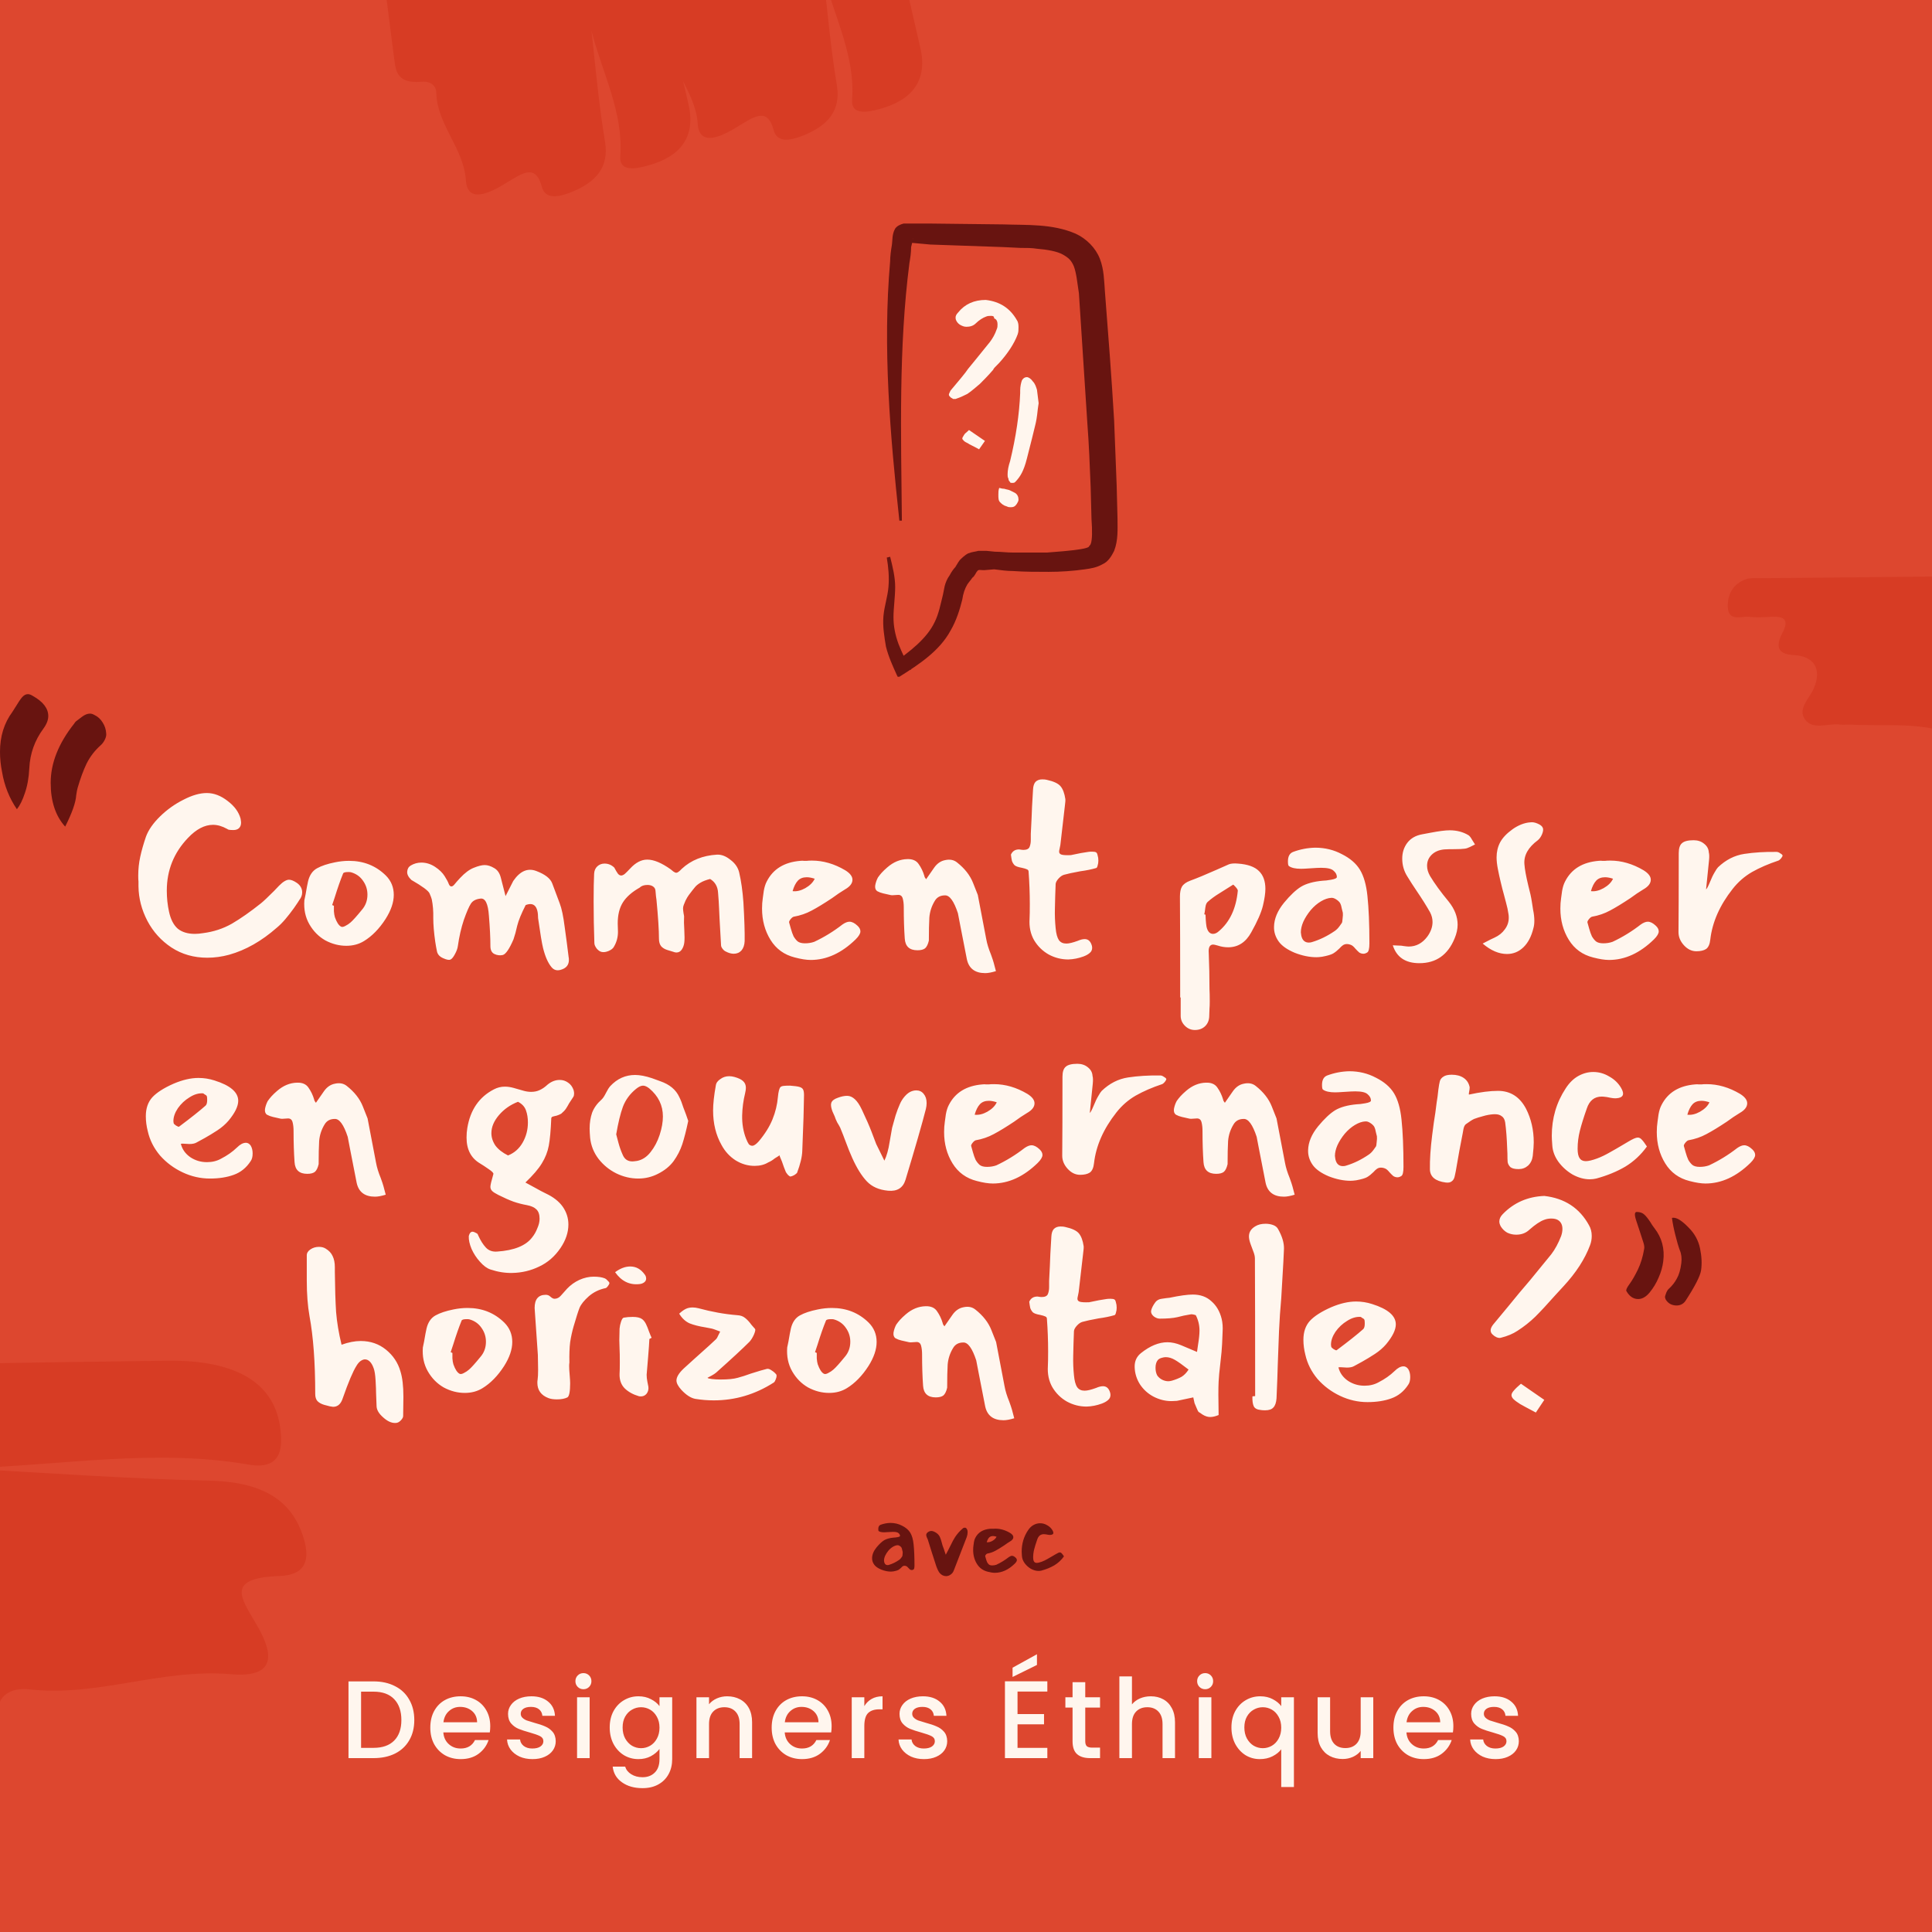
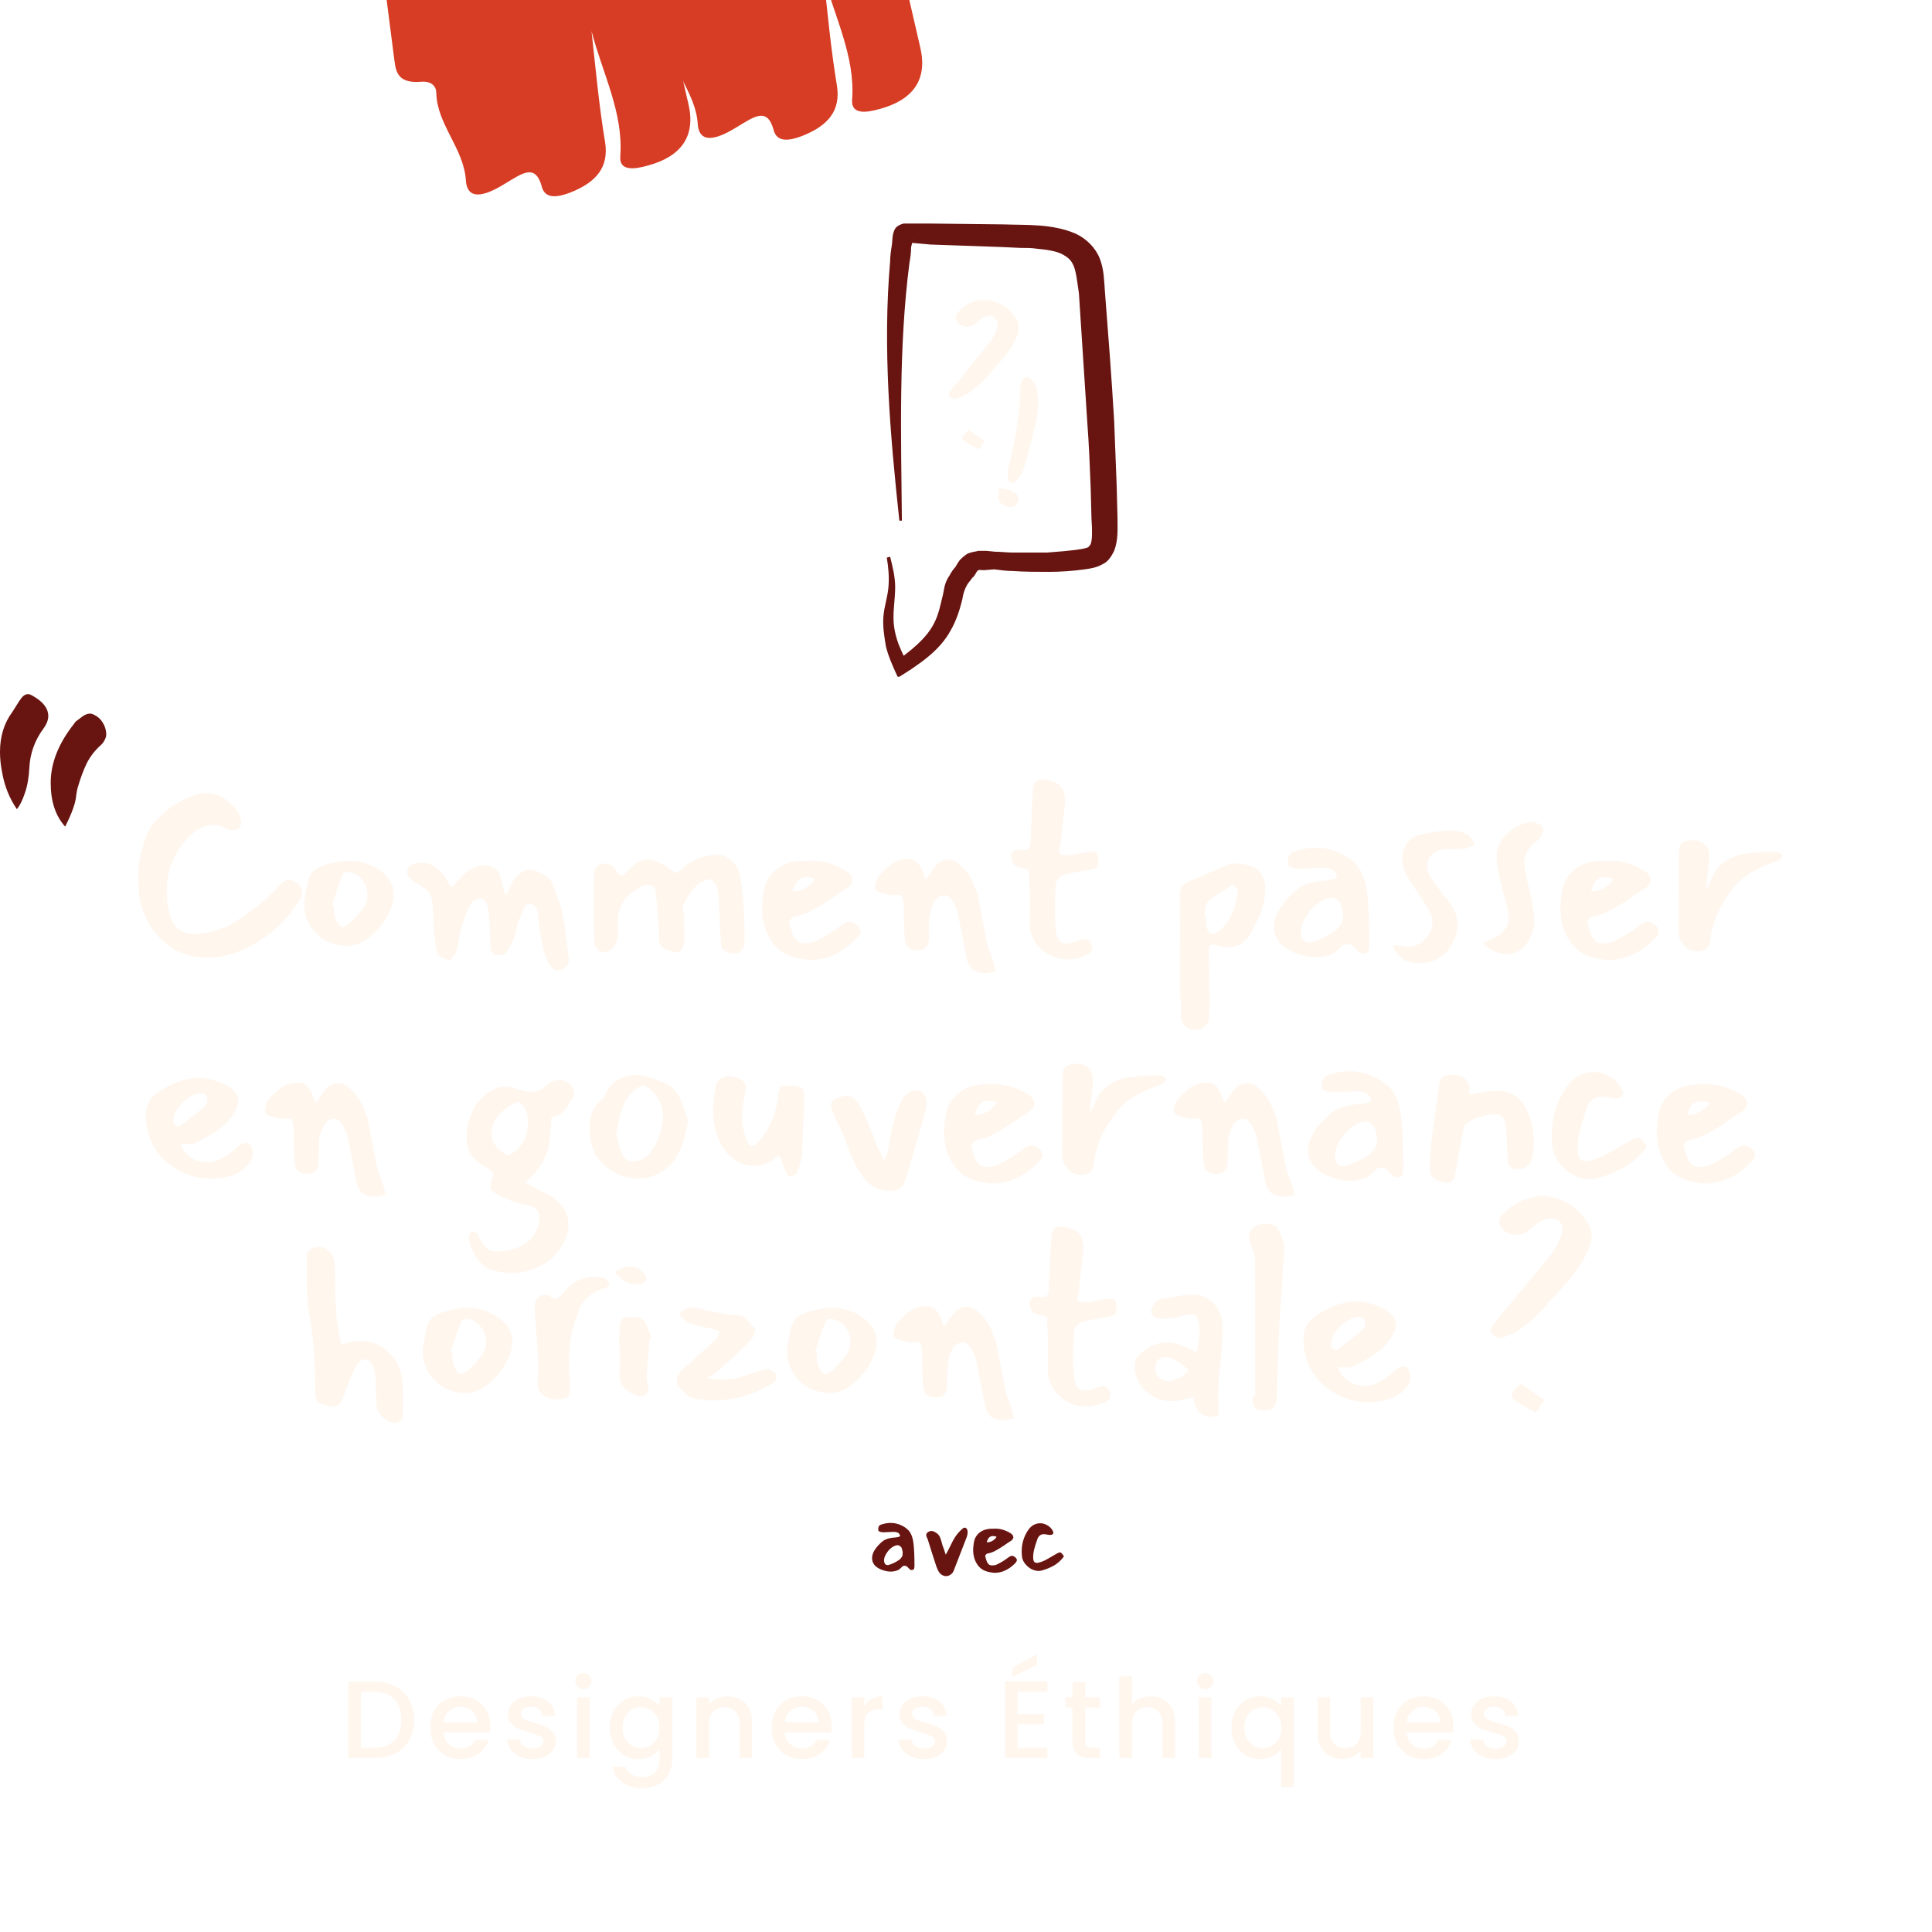
<svg xmlns="http://www.w3.org/2000/svg" width="1400" height="1400" viewBox="0 0 1400 1400" fill="none">
  <g clip-path="url(#clip0_3701_516)">
-     <rect width="1400" height="1400" fill="#DD472F" />
-     <path d="M-25.299 1064.03C43.963 1061.96 112.358 1049.53 179.888 1061.27C203.264 1065.41 204.996 1050.22 203.264 1036.42C199.801 1003.28 172.962 985.329 121.016 986.019C17.124 987.4 -86.768 988.781 -189.795 992.923C-322.257 998.446 -551.455 999.827 -683.918 1007.42C-703.831 1008.8 -734.998 1001.9 -735.864 1026.06C-737.595 1050.22 -722.877 1073.01 -687.381 1079.91C-670.931 1083.36 -653.616 1085.43 -636.301 1087.5C-599.073 1092.34 -580.026 1114.43 -593.878 1142.04C-604.267 1162.75 -596.475 1184.16 -579.16 1191.75C-542.798 1206.94 -417.492 1242.15 -370.74 1243.53C-264.251 1246.98 -157.761 1252.5 -51.272 1257.34C-30.493 1258.03 -6.252 1262.17 -1.057 1236.62C0.674 1226.96 10.198 1222.82 21.453 1224.2C70.802 1229.72 116.687 1209.01 166.902 1213.15C204.996 1216.6 195.472 1193.13 185.083 1175.87C174.694 1157.92 163.439 1143.42 202.398 1142.04C222.311 1141.35 224.042 1129.62 220.579 1116.5C212.787 1088.19 192.009 1074.39 153.915 1073.01C94.177 1071.63 34.439 1067.48 -25.299 1064.03Z" fill="#D73C24" />
-     <path d="M1426.49 451.227C1455.19 458.015 1484.75 455.47 1513.73 458.864C1520.27 459.712 1528.79 458.015 1529.36 467.065C1529.65 476.116 1525.95 484.883 1515.72 487.712C1511.17 488.843 1506.34 489.409 1501.51 489.126C1490.71 487.994 1485.03 493.368 1477.36 501.004C1465.14 512.883 1447.52 518.822 1433.88 530.135C1429.33 534.095 1418.54 533.529 1412 530.984C1388.41 523.065 1364.26 526.459 1340.39 525.044C1338.12 525.044 1335.56 525.327 1333.29 525.044C1324.76 523.913 1313.68 529.287 1308 521.368C1302.31 513.449 1311.41 506.095 1314.53 498.459C1320.21 484.601 1314.53 475.55 1300.04 474.702C1287.25 474.136 1286.97 467.631 1291.51 458.864C1296.91 448.682 1292.65 446.419 1282.99 446.985C1277.87 447.268 1272.47 447.551 1267.36 446.985C1261.68 446.419 1252.58 450.662 1252.01 439.914C1251.73 430.864 1255.71 423.228 1264.8 419.834C1267.93 418.703 1271.34 418.985 1274.75 418.985C1359.71 418.137 1444.96 417.288 1529.93 417.006C1536.18 417.006 1547.55 411.915 1546.98 424.642C1546.41 435.389 1541.01 445.005 1527.94 445.571C1506.63 446.136 1485.32 446.419 1464 446.419C1451.5 446.702 1439 448.116 1426.49 451.227Z" fill="#D73C24" />
    <path d="M596.637 -18.5C604.503 11.959 619.84 40.474 617.482 72.244C616.607 83.253 627.839 81.735 637.746 78.886C661.587 72.357 672.209 57.73 666.938 34.755C656.397 -11.194 645.855 -57.143 633.379 -102.291C617.196 -160.309 595.153 -261.929 577.46 -319.635C574.626 -328.274 576.798 -343.161 559.103 -339.906C541.329 -337.036 526.07 -327.066 524.295 -310.256C523.288 -302.428 523.368 -294.424 523.447 -286.419C523.341 -269.152 508.983 -257.362 487.579 -259.358C471.527 -260.854 456.64 -254.169 452.692 -245.333C444.957 -226.89 430.789 -165.917 434.073 -144.939C441.33 -97.108 447.077 -48.965 453.328 -0.927C454.732 8.409 453.937 19.802 473.036 18.263C480.241 17.577 484.135 21.184 484.161 26.392C484.664 49.149 503.974 66.415 505.563 89.348C506.543 106.792 522.781 99.026 534.41 91.811C546.542 84.492 556.079 77.308 560.661 94.409C562.992 103.152 571.707 102.154 580.952 98.64C600.872 90.915 609.031 79.604 606.542 62.472C602.066 35.724 599.603 8.56 596.637 -18.5Z" fill="#D73C24" />
    <path d="M428.637 22.5C436.503 52.959 451.84 81.474 449.482 113.244C448.607 124.253 459.839 122.735 469.746 119.886C493.587 113.357 504.209 98.73 498.938 75.755C488.397 29.806 477.855 -16.143 465.379 -61.291C449.196 -119.309 427.153 -220.929 409.46 -278.635C406.626 -287.274 408.798 -302.161 391.103 -298.906C373.329 -296.036 358.07 -286.066 356.295 -269.256C355.288 -261.428 355.368 -253.424 355.447 -245.419C355.341 -228.152 340.983 -216.362 319.579 -218.358C303.527 -219.854 288.64 -213.169 284.692 -204.333C276.957 -185.89 262.789 -124.917 266.073 -103.939C273.33 -56.108 279.077 -7.965 285.328 40.073C286.732 49.408 285.937 60.802 305.036 59.263C312.241 58.577 316.135 62.184 316.161 67.392C316.664 90.149 335.974 107.415 337.563 130.348C338.543 147.792 354.781 140.026 366.41 132.811C378.542 125.492 388.079 118.308 392.661 135.409C394.992 144.152 403.707 143.154 412.952 139.64C432.872 131.915 441.031 120.604 438.542 103.472C434.066 76.724 431.603 49.56 428.637 22.5Z" fill="#D73C24" />
    <path d="M270.693 1218.4C276.613 1218.4 281.786 1219.55 286.213 1221.84C290.693 1224.08 294.133 1227.33 296.533 1231.6C298.986 1235.81 300.213 1240.75 300.213 1246.4C300.213 1252.05 298.986 1256.96 296.533 1261.12C294.133 1265.28 290.693 1268.48 286.213 1270.72C281.786 1272.91 276.613 1274 270.693 1274H252.533V1218.4H270.693ZM270.693 1266.56C277.199 1266.56 282.186 1264.8 285.653 1261.28C289.119 1257.76 290.853 1252.8 290.853 1246.4C290.853 1239.95 289.119 1234.91 285.653 1231.28C282.186 1227.65 277.199 1225.84 270.693 1225.84H261.653V1266.56H270.693ZM355.252 1250.88C355.252 1252.53 355.145 1254.03 354.932 1255.36H321.252C321.518 1258.88 322.825 1261.71 325.172 1263.84C327.518 1265.97 330.398 1267.04 333.812 1267.04C338.718 1267.04 342.185 1264.99 344.212 1260.88H354.052C352.718 1264.93 350.292 1268.27 346.772 1270.88C343.305 1273.44 338.985 1274.72 333.812 1274.72C329.598 1274.72 325.812 1273.79 322.452 1271.92C319.145 1270 316.532 1267.33 314.612 1263.92C312.745 1260.45 311.812 1256.45 311.812 1251.92C311.812 1247.39 312.718 1243.41 314.532 1240C316.398 1236.53 318.985 1233.87 322.292 1232C325.652 1230.13 329.492 1229.2 333.812 1229.2C337.972 1229.2 341.678 1230.11 344.932 1231.92C348.185 1233.73 350.718 1236.29 352.532 1239.6C354.345 1242.85 355.252 1246.61 355.252 1250.88ZM345.732 1248C345.678 1244.64 344.478 1241.95 342.132 1239.92C339.785 1237.89 336.878 1236.88 333.412 1236.88C330.265 1236.88 327.572 1237.89 325.332 1239.92C323.092 1241.89 321.758 1244.59 321.332 1248H345.732ZM385.827 1274.72C382.36 1274.72 379.24 1274.11 376.467 1272.88C373.747 1271.6 371.587 1269.89 369.987 1267.76C368.387 1265.57 367.533 1263.15 367.427 1260.48H376.867C377.027 1262.35 377.907 1263.92 379.507 1265.2C381.16 1266.43 383.213 1267.04 385.667 1267.04C388.227 1267.04 390.2 1266.56 391.587 1265.6C393.027 1264.59 393.747 1263.31 393.747 1261.76C393.747 1260.11 392.947 1258.88 391.347 1258.08C389.8 1257.28 387.32 1256.4 383.907 1255.44C380.6 1254.53 377.907 1253.65 375.827 1252.8C373.747 1251.95 371.933 1250.64 370.387 1248.88C368.893 1247.12 368.147 1244.8 368.147 1241.92C368.147 1239.57 368.84 1237.44 370.227 1235.52C371.613 1233.55 373.587 1232 376.147 1230.88C378.76 1229.76 381.747 1229.2 385.107 1229.2C390.12 1229.2 394.147 1230.48 397.187 1233.04C400.28 1235.55 401.933 1238.99 402.147 1243.36H393.027C392.867 1241.39 392.067 1239.81 390.627 1238.64C389.187 1237.47 387.24 1236.88 384.787 1236.88C382.387 1236.88 380.547 1237.33 379.267 1238.24C377.987 1239.15 377.347 1240.35 377.347 1241.84C377.347 1243.01 377.773 1244 378.627 1244.8C379.48 1245.6 380.52 1246.24 381.747 1246.72C382.973 1247.15 384.787 1247.71 387.187 1248.4C390.387 1249.25 393 1250.13 395.027 1251.04C397.107 1251.89 398.893 1253.17 400.387 1254.88C401.88 1256.59 402.653 1258.85 402.707 1261.68C402.707 1264.19 402.013 1266.43 400.627 1268.4C399.24 1270.37 397.267 1271.92 394.707 1273.04C392.2 1274.16 389.24 1274.72 385.827 1274.72ZM422.801 1224.08C421.148 1224.08 419.761 1223.52 418.641 1222.4C417.521 1221.28 416.961 1219.89 416.961 1218.24C416.961 1216.59 417.521 1215.2 418.641 1214.08C419.761 1212.96 421.148 1212.4 422.801 1212.4C424.401 1212.4 425.761 1212.96 426.881 1214.08C428.001 1215.2 428.561 1216.59 428.561 1218.24C428.561 1219.89 428.001 1221.28 426.881 1222.4C425.761 1223.52 424.401 1224.08 422.801 1224.08ZM427.281 1229.92V1274H418.161V1229.92H427.281ZM462.615 1229.2C466.028 1229.2 469.041 1229.89 471.655 1231.28C474.321 1232.61 476.401 1234.29 477.895 1236.32V1229.92H487.095V1274.72C487.095 1278.77 486.241 1282.37 484.535 1285.52C482.828 1288.72 480.348 1291.23 477.095 1293.04C473.895 1294.85 470.055 1295.76 465.575 1295.76C459.601 1295.76 454.641 1294.35 450.695 1291.52C446.748 1288.75 444.508 1284.96 443.975 1280.16H453.015C453.708 1282.45 455.175 1284.29 457.415 1285.68C459.708 1287.12 462.428 1287.84 465.575 1287.84C469.255 1287.84 472.215 1286.72 474.455 1284.48C476.748 1282.24 477.895 1278.99 477.895 1274.72V1267.36C476.348 1269.44 474.241 1271.2 471.575 1272.64C468.961 1274.03 465.975 1274.72 462.615 1274.72C458.775 1274.72 455.255 1273.76 452.055 1271.84C448.908 1269.87 446.401 1267.15 444.535 1263.68C442.721 1260.16 441.815 1256.19 441.815 1251.76C441.815 1247.33 442.721 1243.41 444.535 1240C446.401 1236.59 448.908 1233.95 452.055 1232.08C455.255 1230.16 458.775 1229.2 462.615 1229.2ZM477.895 1251.92C477.895 1248.88 477.255 1246.24 475.975 1244C474.748 1241.76 473.121 1240.05 471.095 1238.88C469.068 1237.71 466.881 1237.12 464.535 1237.12C462.188 1237.12 460.001 1237.71 457.975 1238.88C455.948 1240 454.295 1241.68 453.015 1243.92C451.788 1246.11 451.175 1248.72 451.175 1251.76C451.175 1254.8 451.788 1257.47 453.015 1259.76C454.295 1262.05 455.948 1263.81 457.975 1265.04C460.055 1266.21 462.241 1266.8 464.535 1266.8C466.881 1266.8 469.068 1266.21 471.095 1265.04C473.121 1263.87 474.748 1262.16 475.975 1259.92C477.255 1257.63 477.895 1254.96 477.895 1251.92ZM526.913 1229.2C530.38 1229.2 533.473 1229.92 536.193 1231.36C538.967 1232.8 541.127 1234.93 542.673 1237.76C544.22 1240.59 544.993 1244 544.993 1248V1274H535.953V1249.36C535.953 1245.41 534.967 1242.4 532.993 1240.32C531.02 1238.19 528.327 1237.12 524.913 1237.12C521.5 1237.12 518.78 1238.19 516.753 1240.32C514.78 1242.4 513.793 1245.41 513.793 1249.36V1274H504.673V1229.92H513.793V1234.96C515.287 1233.15 517.18 1231.73 519.473 1230.72C521.82 1229.71 524.3 1229.2 526.913 1229.2ZM602.627 1250.88C602.627 1252.53 602.52 1254.03 602.307 1255.36H568.627C568.893 1258.88 570.2 1261.71 572.547 1263.84C574.893 1265.97 577.773 1267.04 581.187 1267.04C586.093 1267.04 589.56 1264.99 591.587 1260.88H601.427C600.093 1264.93 597.667 1268.27 594.147 1270.88C590.68 1273.44 586.36 1274.72 581.187 1274.72C576.973 1274.72 573.187 1273.79 569.827 1271.92C566.52 1270 563.907 1267.33 561.987 1263.92C560.12 1260.45 559.187 1256.45 559.187 1251.92C559.187 1247.39 560.093 1243.41 561.907 1240C563.773 1236.53 566.36 1233.87 569.667 1232C573.027 1230.13 576.867 1229.2 581.187 1229.2C585.347 1229.2 589.053 1230.11 592.307 1231.92C595.56 1233.73 598.093 1236.29 599.907 1239.6C601.72 1242.85 602.627 1246.61 602.627 1250.88ZM593.107 1248C593.053 1244.64 591.853 1241.95 589.507 1239.92C587.16 1237.89 584.253 1236.88 580.787 1236.88C577.64 1236.88 574.947 1237.89 572.707 1239.92C570.467 1241.89 569.133 1244.59 568.707 1248H593.107ZM626.322 1236.32C627.655 1234.08 629.415 1232.35 631.602 1231.12C633.842 1229.84 636.482 1229.2 639.522 1229.2V1238.64H637.202C633.628 1238.64 630.908 1239.55 629.042 1241.36C627.228 1243.17 626.322 1246.32 626.322 1250.8V1274H617.202V1229.92H626.322V1236.32ZM669.505 1274.72C666.038 1274.72 662.918 1274.11 660.145 1272.88C657.425 1271.6 655.265 1269.89 653.665 1267.76C652.065 1265.57 651.211 1263.15 651.105 1260.48H660.545C660.705 1262.35 661.585 1263.92 663.185 1265.2C664.838 1266.43 666.891 1267.04 669.345 1267.04C671.905 1267.04 673.878 1266.56 675.265 1265.6C676.705 1264.59 677.425 1263.31 677.425 1261.76C677.425 1260.11 676.625 1258.88 675.025 1258.08C673.478 1257.28 670.998 1256.4 667.585 1255.44C664.278 1254.53 661.585 1253.65 659.505 1252.8C657.425 1251.95 655.611 1250.64 654.065 1248.88C652.571 1247.12 651.825 1244.8 651.825 1241.92C651.825 1239.57 652.518 1237.44 653.905 1235.52C655.291 1233.55 657.265 1232 659.825 1230.88C662.438 1229.76 665.425 1229.2 668.785 1229.2C673.798 1229.2 677.825 1230.48 680.865 1233.04C683.958 1235.55 685.611 1238.99 685.825 1243.36H676.705C676.545 1241.39 675.745 1239.81 674.305 1238.64C672.865 1237.47 670.918 1236.88 668.465 1236.88C666.065 1236.88 664.225 1237.33 662.945 1238.24C661.665 1239.15 661.025 1240.35 661.025 1241.84C661.025 1243.01 661.451 1244 662.305 1244.8C663.158 1245.6 664.198 1246.24 665.425 1246.72C666.651 1247.15 668.465 1247.71 670.865 1248.4C674.065 1249.25 676.678 1250.13 678.705 1251.04C680.785 1251.89 682.571 1253.17 684.065 1254.88C685.558 1256.59 686.331 1258.85 686.385 1261.68C686.385 1264.19 685.691 1266.43 684.305 1268.4C682.918 1270.37 680.945 1271.92 678.385 1273.04C675.878 1274.16 672.918 1274.72 669.505 1274.72ZM737.34 1225.76V1242.08H756.54V1249.52H737.34V1266.56H758.94V1274H728.22V1218.32H758.94V1225.76H737.34ZM751.42 1206.48L733.74 1215.2V1208.48L751.42 1198.72V1206.48ZM786.413 1237.36V1261.76C786.413 1263.41 786.787 1264.61 787.533 1265.36C788.333 1266.05 789.667 1266.4 791.533 1266.4H797.133V1274H789.933C785.827 1274 782.68 1273.04 780.493 1271.12C778.307 1269.2 777.213 1266.08 777.213 1261.76V1237.36H772.013V1229.92H777.213V1218.96H786.413V1229.92H797.133V1237.36H786.413ZM833.939 1229.2C837.299 1229.2 840.286 1229.92 842.899 1231.36C845.566 1232.8 847.646 1234.93 849.139 1237.76C850.686 1240.59 851.459 1244 851.459 1248V1274H842.419V1249.36C842.419 1245.41 841.432 1242.4 839.459 1240.32C837.486 1238.19 834.792 1237.12 831.379 1237.12C827.966 1237.12 825.246 1238.19 823.219 1240.32C821.246 1242.4 820.259 1245.41 820.259 1249.36V1274H811.139V1214.8H820.259V1235.04C821.806 1233.17 823.752 1231.73 826.099 1230.72C828.499 1229.71 831.112 1229.2 833.939 1229.2ZM873.332 1224.08C871.679 1224.08 870.292 1223.52 869.172 1222.4C868.052 1221.28 867.492 1219.89 867.492 1218.24C867.492 1216.59 868.052 1215.2 869.172 1214.08C870.292 1212.96 871.679 1212.4 873.332 1212.4C874.932 1212.4 876.292 1212.96 877.412 1214.08C878.532 1215.2 879.092 1216.59 879.092 1218.24C879.092 1219.89 878.532 1221.28 877.412 1222.4C876.292 1223.52 874.932 1224.08 873.332 1224.08ZM877.812 1229.92V1274H868.692V1229.92H877.812ZM892.346 1251.76C892.346 1247.33 893.253 1243.41 895.066 1240C896.933 1236.59 899.439 1233.95 902.586 1232.08C905.786 1230.16 909.333 1229.2 913.226 1229.2C916.639 1229.2 919.653 1229.89 922.266 1231.28C924.933 1232.67 926.986 1234.35 928.426 1236.32V1229.92H937.626V1294.96H928.426V1267.6C926.986 1269.57 924.906 1271.25 922.186 1272.64C919.466 1274.03 916.373 1274.72 912.906 1274.72C909.119 1274.72 905.653 1273.76 902.506 1271.84C899.413 1269.87 896.933 1267.15 895.066 1263.68C893.253 1260.16 892.346 1256.19 892.346 1251.76ZM928.426 1251.92C928.426 1248.88 927.786 1246.24 926.506 1244C925.279 1241.76 923.653 1240.05 921.626 1238.88C919.599 1237.71 917.413 1237.12 915.066 1237.12C912.719 1237.12 910.533 1237.71 908.506 1238.88C906.479 1240 904.826 1241.68 903.546 1243.92C902.319 1246.11 901.706 1248.72 901.706 1251.76C901.706 1254.8 902.319 1257.47 903.546 1259.76C904.826 1262.05 906.479 1263.81 908.506 1265.04C910.586 1266.21 912.773 1266.8 915.066 1266.8C917.413 1266.8 919.599 1266.21 921.626 1265.04C923.653 1263.87 925.279 1262.16 926.506 1259.92C927.786 1257.63 928.426 1254.96 928.426 1251.92ZM995.125 1229.92V1274H986.005V1268.8C984.565 1270.61 982.671 1272.05 980.325 1273.12C978.031 1274.13 975.578 1274.64 972.965 1274.64C969.498 1274.64 966.378 1273.92 963.605 1272.48C960.885 1271.04 958.725 1268.91 957.125 1266.08C955.578 1263.25 954.805 1259.84 954.805 1255.84V1229.92H963.845V1254.48C963.845 1258.43 964.831 1261.47 966.805 1263.6C968.778 1265.68 971.471 1266.72 974.885 1266.72C978.298 1266.72 980.991 1265.68 982.965 1263.6C984.991 1261.47 986.005 1258.43 986.005 1254.48V1229.92H995.125ZM1053.16 1250.88C1053.16 1252.53 1053.05 1254.03 1052.84 1255.36H1019.16C1019.42 1258.88 1020.73 1261.71 1023.08 1263.84C1025.42 1265.97 1028.3 1267.04 1031.72 1267.04C1036.62 1267.04 1040.09 1264.99 1042.12 1260.88H1051.96C1050.62 1264.93 1048.2 1268.27 1044.68 1270.88C1041.21 1273.44 1036.89 1274.72 1031.72 1274.72C1027.5 1274.72 1023.72 1273.79 1020.36 1271.92C1017.05 1270 1014.44 1267.33 1012.52 1263.92C1010.65 1260.45 1009.72 1256.45 1009.72 1251.92C1009.72 1247.39 1010.62 1243.41 1012.44 1240C1014.3 1236.53 1016.89 1233.87 1020.2 1232C1023.56 1230.13 1027.4 1229.2 1031.72 1229.2C1035.88 1229.2 1039.58 1230.11 1042.84 1231.92C1046.09 1233.73 1048.62 1236.29 1050.44 1239.6C1052.25 1242.85 1053.16 1246.61 1053.16 1250.88ZM1043.64 1248C1043.58 1244.64 1042.38 1241.95 1040.04 1239.92C1037.69 1237.89 1034.78 1236.88 1031.32 1236.88C1028.17 1236.88 1025.48 1237.89 1023.24 1239.92C1021 1241.89 1019.66 1244.59 1019.24 1248H1043.64ZM1083.73 1274.72C1080.27 1274.72 1077.15 1274.11 1074.37 1272.88C1071.65 1271.6 1069.49 1269.89 1067.89 1267.76C1066.29 1265.57 1065.44 1263.15 1065.33 1260.48H1074.77C1074.93 1262.35 1075.81 1263.92 1077.41 1265.2C1079.07 1266.43 1081.12 1267.04 1083.57 1267.04C1086.13 1267.04 1088.11 1266.56 1089.49 1265.6C1090.93 1264.59 1091.65 1263.31 1091.65 1261.76C1091.65 1260.11 1090.85 1258.88 1089.25 1258.08C1087.71 1257.28 1085.23 1256.4 1081.81 1255.44C1078.51 1254.53 1075.81 1253.65 1073.73 1252.8C1071.65 1251.95 1069.84 1250.64 1068.29 1248.88C1066.8 1247.12 1066.05 1244.8 1066.05 1241.92C1066.05 1239.57 1066.75 1237.44 1068.13 1235.52C1069.52 1233.55 1071.49 1232 1074.05 1230.88C1076.67 1229.76 1079.65 1229.2 1083.01 1229.2C1088.03 1229.2 1092.05 1230.48 1095.09 1233.04C1098.19 1235.55 1099.84 1238.99 1100.05 1243.36H1090.93C1090.77 1241.39 1089.97 1239.81 1088.53 1238.64C1087.09 1237.47 1085.15 1236.88 1082.69 1236.88C1080.29 1236.88 1078.45 1237.33 1077.17 1238.24C1075.89 1239.15 1075.25 1240.35 1075.25 1241.84C1075.25 1243.01 1075.68 1244 1076.53 1244.8C1077.39 1245.6 1078.43 1246.24 1079.65 1246.72C1080.88 1247.15 1082.69 1247.71 1085.09 1248.4C1088.29 1249.25 1090.91 1250.13 1092.93 1251.04C1095.01 1251.89 1096.8 1253.17 1098.29 1254.88C1099.79 1256.59 1100.56 1258.85 1100.61 1261.68C1100.61 1264.19 1099.92 1266.43 1098.53 1268.4C1097.15 1270.37 1095.17 1271.92 1092.61 1273.04C1090.11 1274.16 1087.15 1274.72 1083.73 1274.72Z" fill="#FFF6EE" />
    <path d="M656.83 1134.92C656.35 1134.71 655.87 1134.6 655.39 1134.6C654.91 1134.6 654.483 1134.73 654.11 1135C653.79 1135.21 653.416 1135.56 652.99 1136.04C652.35 1136.68 651.683 1137.21 650.99 1137.64C650.35 1138.01 649.176 1138.36 647.47 1138.68C646.723 1138.79 646.11 1138.84 645.63 1138.84C643.39 1138.84 641.043 1138.36 638.59 1137.4C636.19 1136.39 634.483 1135.19 633.47 1133.8C632.403 1132.31 631.896 1130.71 631.95 1129C632.003 1126.44 633.07 1123.88 635.15 1121.32C637.176 1118.87 639.016 1117.13 640.67 1116.12C642.376 1115.11 644.696 1114.47 647.63 1114.2C648.27 1114.2 649.176 1114.09 650.35 1113.88C651.576 1113.67 652.19 1113.37 652.19 1113C652.19 1112.25 651.843 1111.59 651.15 1111C650.51 1110.36 649.176 1110.04 647.15 1110.04C646.403 1110.04 645.283 1110.09 643.79 1110.2C642.296 1110.31 641.256 1110.36 640.67 1110.36C638.856 1110.36 637.55 1110.07 636.75 1109.48C636.536 1109.37 636.43 1108.87 636.43 1107.96C636.43 1106.36 636.99 1105.35 638.11 1104.92C640.403 1104.07 642.776 1103.61 645.23 1103.56C648.323 1103.56 651.176 1104.25 653.79 1105.64C656.456 1106.97 658.403 1108.65 659.63 1110.68C660.856 1112.71 661.656 1115.51 662.03 1119.08C662.456 1123.08 662.67 1128.17 662.67 1134.36C662.67 1136.07 662.43 1137.05 661.95 1137.32C661.523 1137.59 661.123 1137.72 660.75 1137.72C660.27 1137.72 659.816 1137.59 659.39 1137.32C659.016 1137 658.59 1136.57 658.11 1136.04C657.63 1135.45 657.203 1135.08 656.83 1134.92ZM644.19 1133.96C646.696 1133.21 649.15 1132.01 651.55 1130.36C652.083 1129.99 652.563 1129.51 652.99 1128.92C653.416 1128.33 653.683 1127.96 653.79 1127.8C653.896 1127.64 653.976 1127.19 654.03 1126.44C654.136 1125.64 654.163 1125 654.11 1124.52C654.056 1124.36 653.95 1123.93 653.79 1123.24C653.683 1122.55 653.496 1121.93 653.23 1121.4C652.963 1120.97 652.536 1120.57 651.95 1120.2C651.363 1119.83 650.83 1119.67 650.35 1119.72C649.336 1119.77 648.243 1120.15 647.07 1120.84C645.896 1121.53 644.803 1122.47 643.79 1123.64C642.776 1124.87 641.976 1126.12 641.39 1127.4C640.856 1128.63 640.59 1129.77 640.59 1130.84C640.696 1132.28 641.096 1133.24 641.79 1133.72C642.163 1133.99 642.616 1134.12 643.15 1134.12C643.576 1134.12 643.923 1134.07 644.19 1133.96ZM683.58 1121.48C683.793 1121.91 684.033 1122.6 684.3 1123.56C684.886 1125.37 685.233 1126.39 685.34 1126.6C686.46 1124.57 687.5 1122.57 688.46 1120.6C690.006 1117.4 691.206 1115.16 692.06 1113.88C693.606 1111.53 695.446 1109.45 697.58 1107.64C698.006 1107.21 698.513 1107 699.1 1107C699.633 1107 700.06 1107.21 700.38 1107.64C700.753 1108.07 700.993 1108.6 701.1 1109.24C701.153 1109.45 701.18 1109.8 701.18 1110.28C701.18 1111.45 700.966 1112.63 700.54 1113.8C699.74 1115.88 697.766 1120.97 694.62 1129.08L691.18 1137.96C690.7 1139.29 689.926 1140.31 688.86 1141C687.846 1141.75 686.753 1142.12 685.58 1142.12C683.82 1142.12 682.273 1141.37 680.94 1139.88C680.14 1138.92 679.313 1137.27 678.46 1134.92C676.006 1127.4 673.953 1120.95 672.3 1115.56C672.14 1115.13 671.9 1114.6 671.58 1113.96C671.313 1113.27 671.18 1112.71 671.18 1112.28C671.18 1111.53 671.58 1110.87 672.38 1110.28C673.18 1109.69 674.033 1109.4 674.94 1109.4C675.953 1109.4 677.206 1109.91 678.7 1110.92C679.766 1111.72 680.54 1112.63 681.02 1113.64C681.5 1114.65 681.953 1115.99 682.38 1117.64C682.806 1119.35 683.206 1120.63 683.58 1121.48ZM717.506 1107.8C717.986 1107.75 718.386 1107.75 718.706 1107.8C719.026 1107.8 719.319 1107.8 719.586 1107.8C719.959 1107.75 720.519 1107.72 721.266 1107.72C724.893 1107.72 728.466 1108.76 731.986 1110.84C733.533 1111.8 734.306 1112.81 734.306 1113.88C734.306 1115.05 733.506 1116.09 731.906 1117C730.573 1117.8 729.186 1118.73 727.746 1119.8C725.186 1121.51 722.999 1122.84 721.186 1123.8C719.426 1124.76 717.479 1125.43 715.346 1125.8C715.026 1125.91 714.679 1126.2 714.306 1126.68C713.986 1127.11 713.853 1127.43 713.906 1127.64C714.013 1127.96 714.199 1128.63 714.466 1129.64C714.733 1130.6 715.026 1131.43 715.346 1132.12C715.719 1132.76 716.146 1133.29 716.626 1133.72C717.159 1134.15 717.959 1134.36 719.026 1134.36C720.093 1134.36 721.079 1134.2 721.986 1133.88C725.186 1132.39 728.226 1130.52 731.106 1128.28C731.959 1127.69 732.706 1127.4 733.346 1127.4C734.146 1127.4 734.999 1127.83 735.906 1128.68C736.546 1129.27 736.866 1129.88 736.866 1130.52C736.866 1131.21 736.359 1132.07 735.346 1133.08C730.813 1137.51 725.986 1139.72 720.866 1139.72C719.479 1139.72 717.773 1139.45 715.746 1138.92C712.333 1138.07 709.719 1136.17 707.906 1133.24C706.093 1130.31 705.186 1126.95 705.186 1123.16C705.186 1121.99 705.266 1120.87 705.426 1119.8C705.479 1119.43 705.586 1118.65 705.746 1117.48C705.959 1116.25 706.279 1115.24 706.706 1114.44C708.733 1110.44 712.333 1108.23 717.506 1107.8ZM722.146 1113.56C721.186 1113.24 720.333 1113.08 719.586 1113.08C718.359 1113.08 717.399 1113.45 716.706 1114.2C716.013 1114.95 715.453 1116.07 715.026 1117.56C716.306 1117.72 717.666 1117.4 719.106 1116.6C720.599 1115.75 721.613 1114.73 722.146 1113.56ZM764.91 1126.28C766.403 1125.37 767.443 1124.92 768.03 1124.92C768.51 1124.92 768.936 1125.13 769.31 1125.56C769.736 1125.99 770.296 1126.73 770.99 1127.8C769.07 1130.47 766.75 1132.63 764.03 1134.28C761.31 1135.88 758.19 1137.16 754.67 1138.12C753.976 1138.28 753.283 1138.36 752.59 1138.36C750.776 1138.36 748.936 1137.85 747.07 1136.84C745.256 1135.77 743.736 1134.41 742.51 1132.76C741.283 1131.05 740.616 1129.27 740.51 1127.4C740.403 1126.01 740.35 1125 740.35 1124.36C740.35 1118.71 741.843 1113.61 744.83 1109.08C746.003 1107.27 747.363 1105.93 748.91 1105.08C750.456 1104.23 752.056 1103.8 753.71 1103.8C755.523 1103.8 757.23 1104.28 758.83 1105.24C760.483 1106.15 761.763 1107.37 762.67 1108.92C763.096 1109.67 763.31 1110.28 763.31 1110.76C763.31 1111.72 762.483 1112.23 760.83 1112.28C760.403 1112.28 759.896 1112.23 759.31 1112.12C758.776 1112.01 758.376 1111.93 758.11 1111.88C757.363 1111.77 756.803 1111.72 756.43 1111.72C754.083 1111.72 752.483 1113 751.63 1115.56C750.616 1118.44 749.87 1120.84 749.39 1122.76C748.91 1124.68 748.67 1126.6 748.67 1128.52C748.67 1129.91 748.883 1130.92 749.31 1131.56C749.736 1132.2 750.403 1132.52 751.31 1132.52C752.163 1132.52 753.39 1132.23 754.99 1131.64C756.27 1131.16 757.603 1130.52 758.99 1129.72C760.43 1128.92 761.816 1128.12 763.15 1127.32L764.91 1126.28Z" fill="#681410" />
-     <path d="M100.349 638.74C100.229 637.9 100.169 636.52 100.169 634.6C100.169 629.92 100.649 625.36 101.609 620.92C102.569 616.48 103.949 611.62 105.749 606.34C107.549 601.42 110.969 596.5 116.009 591.58C121.049 586.66 126.689 582.64 132.929 579.52C139.169 576.28 144.809 574.66 149.849 574.66C155.009 574.66 160.049 576.58 164.969 580.42C169.889 584.14 173.009 588.4 174.329 593.2C174.569 594.64 174.689 595.6 174.689 596.08C174.689 597.88 174.149 599.26 173.069 600.22C172.109 601.06 170.789 601.48 169.109 601.48C167.789 601.48 166.769 601.42 166.049 601.3C165.689 601.3 165.149 601.06 164.429 600.58C160.949 598.66 157.589 597.7 154.349 597.7C148.229 597.7 142.169 600.88 136.169 607.24C125.969 617.92 120.869 630.64 120.869 645.4C120.869 650.68 121.409 655.78 122.489 660.7C123.689 666.22 125.789 670.3 128.789 672.94C131.909 675.46 136.049 676.72 141.209 676.72C143.009 676.72 144.989 676.54 147.149 676.18C154.709 675.22 161.669 672.94 168.029 669.34C174.389 665.62 181.409 660.7 189.089 654.58C190.889 653.14 194.069 650.14 198.629 645.58L202.229 641.8C203.789 640.24 205.109 639.16 206.189 638.56C207.389 637.84 208.469 637.48 209.429 637.48C210.989 637.48 212.909 638.26 215.189 639.82C217.709 641.62 218.969 643.9 218.969 646.66C218.969 648.58 218.309 650.38 216.989 652.06C216.509 652.9 215.189 654.88 213.029 658C210.869 661 208.769 663.7 206.729 666.1C204.689 668.5 202.649 670.54 200.609 672.22C189.569 681.94 178.049 688.48 166.049 691.84C160.769 693.28 155.489 694 150.209 694C140.489 694 131.849 691.54 124.289 686.62C116.849 681.7 111.029 675.28 106.829 667.36C102.629 659.32 100.469 650.98 100.349 642.34V638.74ZM263.744 681.94C260.024 684.22 255.764 685.36 250.964 685.36C245.684 685.36 240.584 684.04 235.664 681.4C230.864 678.64 227.024 674.74 224.144 669.7C221.264 664.66 220.064 658.9 220.544 652.42L221.444 648.1C222.164 643.78 222.764 640.6 223.244 638.56C224.324 634.12 226.484 631 229.724 629.2C232.964 627.4 237.284 625.96 242.684 624.88C246.164 624.16 249.584 623.8 252.944 623.8C263.504 623.8 272.384 627.34 279.584 634.42C283.424 638.26 285.344 642.94 285.344 648.46C285.344 653.86 283.364 659.68 279.404 665.92C274.844 673 269.624 678.34 263.744 681.94ZM248.624 632.98C246.704 637.66 244.664 643.48 242.504 650.44L240.704 655.84L241.964 656.38C241.964 657.22 241.964 658.54 241.964 660.34C242.084 662.02 242.324 663.46 242.684 664.66C244.004 668.38 245.504 670.66 247.184 671.5C247.904 671.86 248.924 671.68 250.244 670.96C251.684 670.24 252.944 669.4 254.024 668.44C255.704 667 258.404 664 262.124 659.44C264.884 656.32 266.264 652.6 266.264 648.28C266.264 644.56 265.184 641.2 263.024 638.2C260.984 635.2 258.104 633.16 254.384 632.08C254.024 631.96 253.364 631.9 252.404 631.9C250.124 631.9 248.864 632.26 248.624 632.98ZM371.923 638.38C376.843 631.18 382.423 628.78 388.663 631.18C395.023 633.58 398.863 636.58 400.183 640.18L405.583 654.58C407.023 658.3 408.223 664 409.183 671.68C410.263 679.36 411.223 686.68 412.063 693.64C412.183 694 412.243 694.66 412.243 695.62C412.243 699.34 410.203 701.74 406.123 702.82C403.483 703.54 401.323 702.88 399.643 700.84C397.123 697.84 395.083 693.22 393.523 686.98C392.683 683.62 391.483 676.42 389.923 665.38C389.923 656.74 386.923 653.56 380.923 655.84C377.803 661.96 375.763 666.94 374.803 670.78C373.963 674.62 373.063 677.92 372.103 680.68C369.103 687.64 366.523 691.42 364.363 692.02C362.323 692.5 360.283 692.26 358.243 691.3C356.323 690.34 355.363 688.42 355.363 685.54C355.363 679.54 355.003 672.22 354.283 663.58C353.683 654.82 351.643 650.68 348.163 651.16C344.803 651.52 342.463 652.78 341.143 654.94C339.823 656.98 338.143 660.88 336.103 666.64C334.183 672.4 332.743 678.7 331.783 685.54C331.543 687.34 330.823 689.32 329.623 691.48C328.543 693.52 327.523 694.78 326.563 695.26C325.603 695.86 323.803 695.56 321.163 694.36C318.643 693.28 317.143 691.66 316.663 689.5C316.183 687.22 315.763 684.88 315.403 682.48C314.443 675.76 313.963 670 313.963 665.2C314.083 660.4 313.723 655.9 312.883 651.7C312.643 650.74 312.103 649.3 311.263 647.38C310.423 645.46 306.043 642.22 298.123 637.66C295.963 635.62 294.943 633.64 295.063 631.72C295.183 629.68 296.023 628.18 297.583 627.22C299.983 625.78 302.563 625.06 305.323 625.06C308.803 625.06 312.103 626.08 315.223 628.12C318.343 630.16 320.683 632.44 322.243 634.96C323.683 637.24 324.643 639.04 325.123 640.36C325.603 641.68 326.263 642.34 327.103 642.34C327.823 642.34 328.603 641.8 329.443 640.72C330.403 639.52 331.723 638.02 333.403 636.22C336.883 632.5 340.183 630.04 343.303 628.84C346.543 627.52 349.183 626.86 351.223 626.86C353.383 626.86 355.663 627.58 358.063 629.02C360.463 630.34 362.083 632.68 362.923 636.04L366.343 649.36L371.923 638.38ZM520.344 647.02C520.104 642.46 518.184 639.1 514.584 636.94C511.704 637.66 509.364 638.56 507.564 639.64C505.764 640.72 504.444 641.8 503.604 642.88C502.764 643.84 501.264 645.76 499.104 648.64C498.384 649.6 497.604 650.92 496.764 652.6C496.044 654.28 495.624 655.3 495.504 655.66C495.144 656.5 494.964 657.4 494.964 658.36C494.964 659.08 495.084 660.22 495.324 661.78C495.684 663.22 495.804 664.36 495.684 665.2C495.564 667 495.624 669.82 495.864 673.66L496.044 679.24C496.044 680.92 495.984 682.18 495.864 683.02C495.624 684.94 495.024 686.62 494.064 688.06C493.104 689.5 491.784 690.22 490.104 690.22C489.504 690.22 488.724 690.04 487.764 689.68C486.924 689.44 485.544 689.02 483.624 688.42C481.704 687.82 480.204 686.92 479.124 685.72C478.044 684.4 477.504 682.54 477.504 680.14C477.504 673.9 476.904 664.54 475.704 652.06C475.464 650.74 475.224 648.52 474.984 645.4C474.864 644.08 474.264 643.06 473.184 642.34C472.104 641.62 470.784 641.26 469.224 641.26C466.704 641.26 464.784 641.92 463.464 643.24C457.944 646.36 453.924 649.9 451.404 653.86C448.884 657.82 447.624 662.92 447.624 669.16L447.804 675.28C447.804 679.24 446.784 682.9 444.744 686.26C444.144 687.34 442.884 688.3 440.964 689.14C439.164 689.86 437.604 690.1 436.284 689.86C435.084 689.74 433.824 688.96 432.504 687.52C431.304 685.96 430.704 684.58 430.704 683.38C430.344 673.3 430.164 663.28 430.164 653.32C430.164 644.32 430.284 637.6 430.524 633.16C430.644 630.88 431.424 629.08 432.864 627.76C434.304 626.44 436.044 625.78 438.084 625.78C440.724 625.78 443.064 626.74 445.104 628.66C446.184 630.7 447.084 632.2 447.804 633.16C448.524 634 449.304 634.42 450.144 634.42C450.864 634.42 451.704 634.06 452.664 633.34C453.624 632.5 454.944 631.18 456.624 629.38C460.584 625.06 464.724 622.9 469.044 622.9C473.724 622.9 479.364 625.24 485.964 629.92C486.444 630.28 487.104 630.82 487.944 631.54C488.784 632.14 489.504 632.44 490.104 632.44C490.944 632.44 492.264 631.48 494.064 629.56C500.784 623.32 509.304 619.9 519.624 619.3C522.864 619.18 526.104 620.44 529.344 623.08C532.704 625.6 534.804 628.66 535.644 632.26C537.084 638.38 538.104 645.58 538.704 653.86C539.424 666.34 539.724 675.7 539.604 681.94C539.484 684.82 538.704 687.1 537.264 688.78C535.824 690.34 533.964 691.12 531.684 691.12C529.884 691.12 527.964 690.58 525.924 689.5C525.084 689.14 524.304 688.48 523.584 687.52C522.864 686.56 522.504 685.72 522.504 685L521.424 665.92C521.304 663.88 521.184 661.3 521.064 658.18C520.944 654.94 520.704 651.22 520.344 647.02ZM579.925 623.8C581.005 623.68 581.905 623.68 582.625 623.8C583.345 623.8 584.005 623.8 584.605 623.8C585.445 623.68 586.705 623.62 588.385 623.62C596.545 623.62 604.585 625.96 612.505 630.64C615.985 632.8 617.725 635.08 617.725 637.48C617.725 640.12 615.925 642.46 612.325 644.5C609.325 646.3 606.205 648.4 602.965 650.8C597.205 654.64 592.285 657.64 588.205 659.8C584.245 661.96 579.865 663.46 575.065 664.3C574.345 664.54 573.565 665.2 572.725 666.28C572.005 667.24 571.705 667.96 571.825 668.44C572.065 669.16 572.485 670.66 573.085 672.94C573.685 675.1 574.345 676.96 575.065 678.52C575.905 679.96 576.865 681.16 577.945 682.12C579.145 683.08 580.945 683.56 583.345 683.56C585.745 683.56 587.965 683.2 590.005 682.48C597.205 679.12 604.045 674.92 610.525 669.88C612.445 668.56 614.125 667.9 615.565 667.9C617.365 667.9 619.285 668.86 621.325 670.78C622.765 672.1 623.485 673.48 623.485 674.92C623.485 676.48 622.345 678.4 620.065 680.68C609.865 690.64 599.005 695.62 587.485 695.62C584.365 695.62 580.525 695.02 575.965 693.82C568.285 691.9 562.405 687.64 558.325 681.04C554.245 674.44 552.205 666.88 552.205 658.36C552.205 655.72 552.385 653.2 552.745 650.8C552.865 649.96 553.105 648.22 553.465 645.58C553.945 642.82 554.665 640.54 555.625 638.74C560.185 629.74 568.285 624.76 579.925 623.8ZM590.365 636.76C588.205 636.04 586.285 635.68 584.605 635.68C581.845 635.68 579.685 636.52 578.125 638.2C576.565 639.88 575.305 642.4 574.345 645.76C577.225 646.12 580.285 645.4 583.525 643.6C586.885 641.68 589.165 639.4 590.365 636.76ZM669.844 634.78C669.844 635.02 669.964 635.38 670.204 635.86C670.564 636.34 670.864 636.76 671.104 637.12L676.864 628.84C679.024 625.72 681.724 623.86 684.964 623.26C688.324 622.54 691.144 623.08 693.424 624.88C699.064 629.32 702.964 634.3 705.124 639.82L708.544 648.46L714.664 680.5C715.264 683.86 716.404 687.58 718.084 691.66C719.044 694.3 719.704 696.28 720.064 697.6L721.684 703.72C718.564 704.68 715.984 705.16 713.944 705.16C706.504 705.16 702.064 701.8 700.624 695.08C699.304 688.36 697.744 680.38 695.944 671.14L694.144 661.78C691.264 653.02 688.144 648.7 684.784 648.82C681.424 648.82 678.964 650.14 677.404 652.78C675.124 656.5 673.804 660.52 673.444 664.84C673.204 669.04 673.084 674.62 673.084 681.58C672.484 684.22 671.584 686.08 670.384 687.16C669.184 688.12 667.324 688.6 664.804 688.6C659.044 688.6 655.984 685.78 655.624 680.14C655.144 673.42 654.904 665.86 654.904 657.46C654.904 655.06 654.664 652.96 654.184 651.16C653.704 649.36 652.624 648.46 650.944 648.46C650.224 648.46 649.264 648.52 648.064 648.64C646.984 648.76 646.144 648.76 645.544 648.64C643.384 648.16 641.524 647.74 639.964 647.38C638.404 647.02 636.964 646.48 635.644 645.76C634.444 644.92 633.964 643.54 634.204 641.62C634.564 639.58 635.224 637.66 636.184 635.86C637.024 634.66 637.924 633.52 638.884 632.44C639.964 631.24 641.344 629.92 643.024 628.48C647.464 624.64 652.264 622.66 657.424 622.54C661.264 622.42 664.024 623.62 665.704 626.14C667.504 628.66 668.884 631.54 669.844 634.78ZM735.077 626.86C734.237 625.9 733.637 624.88 733.277 623.8C733.037 622.72 732.797 621.22 732.557 619.3C733.637 616.78 735.617 615.52 738.497 615.52C739.937 615.76 740.957 615.88 741.557 615.88C743.957 615.88 745.457 615.16 746.057 613.72C746.657 612.28 746.957 610.6 746.957 608.68C746.957 606.76 746.957 605.26 746.957 604.18L747.497 593.38C747.617 590.98 747.737 588.04 747.857 584.56C748.097 580.96 748.337 576.82 748.577 572.14C748.697 569.62 749.297 567.76 750.377 566.56C751.577 565.36 753.197 564.76 755.237 564.76C756.677 564.76 757.817 564.88 758.657 565.12C763.577 566.2 766.877 567.76 768.557 569.8C770.237 571.84 771.377 574.9 771.977 578.98C772.097 579.82 771.977 581.56 771.617 584.2L768.377 612.28C768.257 613 768.077 613.9 767.837 614.98C767.597 615.94 767.477 616.66 767.477 617.14C767.477 618.22 768.077 618.94 769.277 619.3C770.477 619.66 772.697 619.78 775.937 619.66C781.457 618.46 785.657 617.68 788.537 617.32C789.137 617.2 790.097 617.14 791.417 617.14C792.857 617.14 793.817 617.32 794.297 617.68C794.777 617.92 795.137 618.64 795.377 619.84C795.737 620.92 795.917 622.18 795.917 623.62C795.917 624.94 795.737 626.14 795.377 627.22C795.137 628.3 794.777 628.9 794.297 629.02C791.057 629.98 787.217 630.76 782.777 631.36C777.497 632.32 773.597 633.16 771.077 633.88C769.757 634.24 768.437 635.14 767.117 636.58C765.797 638.02 765.077 639.34 764.957 640.54C764.717 646.42 764.537 652.42 764.417 658.54C764.297 663.22 764.477 667.9 764.957 672.58C765.317 676.54 766.097 679.42 767.297 681.22C768.497 682.9 770.297 683.74 772.697 683.74C774.617 683.74 777.377 683.08 780.977 681.76C782.897 680.92 784.577 680.5 786.017 680.5C788.297 680.5 789.917 681.76 790.877 684.28C791.237 685.12 791.417 685.96 791.417 686.8C791.417 688.36 790.817 689.62 789.617 690.58C788.537 691.54 787.037 692.38 785.117 693.1C781.517 694.42 777.857 695.14 774.137 695.26C769.097 695.26 764.357 694.06 759.917 691.66C755.477 689.14 751.937 685.66 749.297 681.22C746.777 676.78 745.697 671.68 746.057 665.92C746.177 663.64 746.237 660.04 746.237 655.12C746.237 647.32 745.937 639.4 745.337 631.36C745.217 630.64 744.797 630.16 744.077 629.92C743.357 629.56 742.157 629.2 740.477 628.84C737.717 628.36 735.917 627.7 735.077 626.86ZM855.207 722.8C855.207 690.28 855.147 665.92 855.027 649.72C855.027 646.6 855.507 644.2 856.467 642.52C857.547 640.72 859.527 639.28 862.407 638.2C867.327 636.4 873.567 633.82 881.127 630.46L890.487 626.32C892.047 625.72 894.207 625.54 896.967 625.78C904.047 626.26 909.147 628.06 912.267 631.18C915.387 634.18 916.947 638.5 916.947 644.14C916.947 647.26 916.347 651.34 915.147 656.38C913.947 661.3 911.127 667.72 906.687 675.64C902.727 682.84 897.147 686.44 889.947 686.44C887.427 686.44 884.907 686.02 882.387 685.18C880.707 684.7 879.627 684.46 879.147 684.46C876.627 684.46 875.547 686.56 875.907 690.76C876.267 699.64 876.447 708.34 876.447 716.86C876.567 718.9 876.627 721.84 876.627 725.68C876.627 727.96 876.567 729.7 876.447 730.9L876.267 735.94C876.267 739.06 875.307 741.58 873.387 743.5C871.467 745.42 868.947 746.38 865.827 746.38C863.067 746.38 860.667 745.36 858.627 743.32C856.587 741.28 855.567 738.88 855.567 736.12V722.8H855.207ZM875.187 653.5C874.587 653.98 874.107 654.82 873.747 656.02C873.507 657.1 873.327 658.24 873.207 659.44C873.087 660.52 872.907 661.54 872.667 662.5C872.787 662.62 872.907 662.68 873.027 662.68C873.267 662.68 873.447 662.74 873.567 662.86C873.567 663.58 873.627 664.84 873.747 666.64C873.867 668.44 874.047 670.06 874.287 671.5C874.647 673.18 875.247 674.5 876.087 675.46C876.927 676.3 877.887 676.72 878.967 676.72C880.407 676.72 881.847 676.06 883.287 674.74C891.207 668.02 895.767 658.24 896.967 645.4C896.967 644.8 896.427 643.9 895.347 642.7C894.267 641.5 893.667 640.96 893.547 641.08C890.427 643 887.187 645.04 883.827 647.2C880.467 649.24 877.587 651.34 875.187 653.5ZM979.185 684.82C978.105 684.34 977.025 684.1 975.945 684.1C974.865 684.1 973.905 684.4 973.065 685C972.345 685.48 971.505 686.26 970.545 687.34C969.105 688.78 967.605 689.98 966.045 690.94C964.605 691.78 961.965 692.56 958.125 693.28C956.445 693.52 955.065 693.64 953.985 693.64C948.945 693.64 943.665 692.56 938.145 690.4C932.745 688.12 928.905 685.42 926.625 682.3C924.225 678.94 923.085 675.34 923.205 671.5C923.325 665.74 925.725 659.98 930.405 654.22C934.965 648.7 939.105 644.8 942.825 642.52C946.665 640.24 951.885 638.8 958.485 638.2C959.925 638.2 961.965 637.96 964.605 637.48C967.365 637 968.745 636.34 968.745 635.5C968.745 633.82 967.965 632.32 966.405 631C964.965 629.56 961.965 628.84 957.405 628.84C955.725 628.84 953.205 628.96 949.845 629.2C946.485 629.44 944.145 629.56 942.825 629.56C938.745 629.56 935.805 628.9 934.005 627.58C933.525 627.34 933.285 626.2 933.285 624.16C933.285 620.56 934.545 618.28 937.065 617.32C942.225 615.4 947.565 614.38 953.085 614.26C960.045 614.26 966.465 615.82 972.345 618.94C978.345 621.94 982.725 625.72 985.485 630.28C988.245 634.84 990.045 641.14 990.885 649.18C991.845 658.18 992.325 669.64 992.325 683.56C992.325 687.4 991.785 689.62 990.705 690.22C989.745 690.82 988.845 691.12 988.005 691.12C986.925 691.12 985.905 690.82 984.945 690.22C984.105 689.5 983.145 688.54 982.065 687.34C980.985 686.02 980.025 685.18 979.185 684.82ZM950.745 682.66C956.385 680.98 961.905 678.28 967.305 674.56C968.505 673.72 969.585 672.64 970.545 671.32C971.505 670 972.105 669.16 972.345 668.8C972.585 668.44 972.765 667.42 972.885 665.74C973.125 663.94 973.185 662.5 973.065 661.42C972.945 661.06 972.705 660.1 972.345 658.54C972.105 656.98 971.685 655.6 971.085 654.4C970.485 653.44 969.525 652.54 968.205 651.7C966.885 650.86 965.685 650.5 964.605 650.62C962.325 650.74 959.865 651.58 957.225 653.14C954.585 654.7 952.125 656.8 949.845 659.44C947.565 662.2 945.765 665.02 944.445 667.9C943.245 670.66 942.645 673.24 942.645 675.64C942.885 678.88 943.785 681.04 945.345 682.12C946.185 682.72 947.205 683.02 948.405 683.02C949.365 683.02 950.145 682.9 950.745 682.66ZM1028.53 697.96C1018.45 697.96 1012.03 693.64 1009.27 685C1010.23 685 1011.49 685.06 1013.05 685.18C1014.73 685.18 1016.11 685.3 1017.19 685.54C1018.87 685.78 1020.07 685.9 1020.79 685.9C1026.19 685.9 1030.69 683.5 1034.29 678.7C1036.81 675.22 1038.07 671.68 1038.07 668.08C1038.07 665.68 1037.47 663.34 1036.27 661.06C1033.63 656.38 1030.39 651.22 1026.55 645.58C1024.03 641.86 1021.75 638.32 1019.71 634.96C1017.31 631.12 1016.11 626.86 1016.11 622.18C1016.11 617.86 1017.31 614.08 1019.71 610.84C1022.23 607.48 1025.89 605.38 1030.69 604.54L1036.45 603.46C1042.69 602.26 1047.37 601.66 1050.49 601.66C1055.65 601.66 1060.21 602.86 1064.17 605.26C1065.01 605.86 1065.85 606.94 1066.69 608.5C1067.65 609.94 1068.37 611.08 1068.85 611.92C1068.01 612.28 1066.81 612.88 1065.25 613.72C1063.81 614.44 1062.55 614.86 1061.47 614.98C1059.79 615.22 1057.27 615.34 1053.91 615.34C1050.67 615.34 1048.21 615.4 1046.53 615.52C1042.69 615.88 1039.63 617.2 1037.35 619.48C1035.19 621.64 1034.11 624.28 1034.11 627.4C1034.11 629.8 1034.83 632.26 1036.27 634.78C1039.51 640.18 1044.01 646.36 1049.77 653.32C1054.09 658.72 1056.25 664.3 1056.25 670.06C1056.25 673.18 1055.53 676.48 1054.09 679.96C1049.17 691.96 1040.65 697.96 1028.53 697.96ZM1111.12 672.76C1109.68 678.64 1107.28 683.2 1103.92 686.44C1100.56 689.68 1096.6 691.3 1092.04 691.3C1086.16 691.3 1080.28 688.78 1074.4 683.74C1078.96 681.34 1081.84 679.9 1083.04 679.42C1086.16 677.98 1088.62 676 1090.42 673.48C1092.34 670.96 1093.3 668.14 1093.3 665.02C1093.3 663.94 1093.24 663.1 1093.12 662.5C1092.76 659.86 1092.16 657.04 1091.32 654.04C1090.48 650.92 1089.94 648.88 1089.7 647.92C1089.1 645.88 1088.32 642.82 1087.36 638.74C1086.64 635.74 1085.98 632.68 1085.38 629.56C1084.78 626.44 1084.48 623.68 1084.48 621.28C1084.48 617.32 1085.32 613.72 1087 610.48C1088.8 607.12 1091.8 603.94 1096 600.94C1097.8 599.62 1099.84 598.48 1102.12 597.52C1104.52 596.56 1106.8 596.02 1108.96 595.9C1110.52 595.66 1112.26 595.96 1114.18 596.8C1116.22 597.64 1117.48 598.66 1117.96 599.86C1118.44 600.94 1118.26 602.5 1117.42 604.54C1116.58 606.46 1115.56 607.9 1114.36 608.86C1107.4 614.02 1104.16 619.78 1104.64 626.14C1104.88 629.74 1105.84 635.02 1107.52 641.98C1108.72 646.42 1109.56 650.26 1110.04 653.5C1110.16 654.46 1110.46 656.38 1110.94 659.26C1111.54 662.14 1111.84 664.78 1111.84 667.18C1111.84 669.34 1111.6 671.2 1111.12 672.76ZM1158.42 623.8C1159.5 623.68 1160.4 623.68 1161.12 623.8C1161.84 623.8 1162.5 623.8 1163.1 623.8C1163.94 623.68 1165.2 623.62 1166.88 623.62C1175.04 623.62 1183.08 625.96 1191 630.64C1194.48 632.8 1196.22 635.08 1196.22 637.48C1196.22 640.12 1194.42 642.46 1190.82 644.5C1187.82 646.3 1184.7 648.4 1181.46 650.8C1175.7 654.64 1170.78 657.64 1166.7 659.8C1162.74 661.96 1158.36 663.46 1153.56 664.3C1152.84 664.54 1152.06 665.2 1151.22 666.28C1150.5 667.24 1150.2 667.96 1150.32 668.44C1150.56 669.16 1150.98 670.66 1151.58 672.94C1152.18 675.1 1152.84 676.96 1153.56 678.52C1154.4 679.96 1155.36 681.16 1156.44 682.12C1157.64 683.08 1159.44 683.56 1161.84 683.56C1164.24 683.56 1166.46 683.2 1168.5 682.48C1175.7 679.12 1182.54 674.92 1189.02 669.88C1190.94 668.56 1192.62 667.9 1194.06 667.9C1195.86 667.9 1197.78 668.86 1199.82 670.78C1201.26 672.1 1201.98 673.48 1201.98 674.92C1201.98 676.48 1200.84 678.4 1198.56 680.68C1188.36 690.64 1177.5 695.62 1165.98 695.62C1162.86 695.62 1159.02 695.02 1154.46 693.82C1146.78 691.9 1140.9 687.64 1136.82 681.04C1132.74 674.44 1130.7 666.88 1130.7 658.36C1130.7 655.72 1130.88 653.2 1131.24 650.8C1131.36 649.96 1131.6 648.22 1131.96 645.58C1132.44 642.82 1133.16 640.54 1134.12 638.74C1138.68 629.74 1146.78 624.76 1158.42 623.8ZM1168.86 636.76C1166.7 636.04 1164.78 635.68 1163.1 635.68C1160.34 635.68 1158.18 636.52 1156.62 638.2C1155.06 639.88 1153.8 642.4 1152.84 645.76C1155.72 646.12 1158.78 645.4 1162.02 643.6C1165.38 641.68 1167.66 639.4 1168.86 636.76ZM1238.26 617.68C1238.62 618.88 1238.68 620.74 1238.44 623.26L1236.28 644.5C1236.88 644.02 1237.78 642.34 1238.98 639.46C1240.18 636.46 1241.32 634.06 1242.4 632.26C1243.48 630.34 1244.32 629.08 1244.92 628.48C1250.56 623.08 1256.92 619.84 1264 618.76C1271.08 617.68 1278.88 617.2 1287.4 617.32C1288.24 617.32 1289.14 617.68 1290.1 618.4C1291.18 619 1291.72 619.54 1291.72 620.02C1291.72 620.38 1291.36 621.04 1290.64 622C1289.92 622.84 1289.26 623.38 1288.66 623.62C1281.46 626.02 1275.1 628.78 1269.58 631.9C1264.18 635.02 1259.5 639.1 1255.54 644.14C1246.18 656.02 1240.78 668.26 1239.34 680.86C1238.98 684.22 1237.96 686.5 1236.28 687.7C1234.6 688.78 1232.26 689.32 1229.26 689.32C1225.9 689.32 1222.9 687.88 1220.26 685C1217.62 682.12 1216.3 678.94 1216.3 675.46C1216.42 662.74 1216.48 643.66 1216.48 618.22C1216.48 614.74 1217.26 612.34 1218.82 611.02C1220.38 609.58 1223.2 608.86 1227.28 608.86C1230.28 608.86 1232.8 609.7 1234.84 611.38C1237 613.06 1238.14 615.16 1238.26 617.68ZM142.387 827.92C141.187 828.64 139.447 829 137.167 829C136.327 829 135.307 828.94 134.107 828.82C132.907 828.7 131.887 828.7 131.047 828.82C132.007 832.78 134.287 836.02 137.887 838.54C141.487 840.94 145.507 842.14 149.947 842.14C153.787 842.14 157.207 841.3 160.207 839.62C164.647 837.34 168.487 834.64 171.727 831.52C174.007 829.24 176.167 828.1 178.207 828.1C179.527 828.1 180.667 828.76 181.627 830.08C182.587 831.64 183.067 833.56 183.067 835.84C183.067 838.24 182.587 840.1 181.627 841.42C178.507 846.22 174.427 849.52 169.387 851.32C164.467 853.12 158.707 854.02 152.107 854.02C145.267 854.02 138.667 852.52 132.307 849.52C125.947 846.52 120.487 842.44 115.927 837.28C111.487 832 108.547 826.18 107.107 819.82C106.147 816.1 105.667 812.44 105.667 808.84C105.667 803.2 107.227 798.64 110.347 795.16C113.587 791.68 118.747 788.38 125.827 785.26C132.307 782.5 138.307 781.12 143.827 781.12C147.787 781.12 151.627 781.72 155.347 782.92C166.867 786.52 172.627 791.44 172.627 797.68C172.627 801.64 170.287 806.44 165.607 812.08C163.327 814.72 160.627 817.06 157.507 819.1C154.387 821.14 151.327 823 148.327 824.68C145.447 826.24 143.467 827.32 142.387 827.92ZM149.947 794.62C149.827 794.02 149.347 793.54 148.507 793.18C147.787 792.7 147.367 792.4 147.247 792.28C144.007 792.04 140.707 793 137.347 795.16C133.987 797.2 131.167 799.84 128.887 803.08C126.727 806.32 125.647 809.44 125.647 812.44L125.827 813.88C125.947 814.36 126.547 814.96 127.627 815.68C128.827 816.4 129.547 816.64 129.787 816.4C138.307 810.04 144.727 804.94 149.047 801.1C149.767 800.38 150.127 799.06 150.127 797.14C150.127 795.94 150.067 795.1 149.947 794.62ZM227.666 796.78C227.666 797.02 227.786 797.38 228.026 797.86C228.386 798.34 228.686 798.76 228.926 799.12L234.686 790.84C236.846 787.72 239.546 785.86 242.786 785.26C246.146 784.54 248.966 785.08 251.246 786.88C256.886 791.32 260.786 796.3 262.946 801.82L266.366 810.46L272.486 842.5C273.086 845.86 274.226 849.58 275.906 853.66C276.866 856.3 277.526 858.28 277.886 859.6L279.506 865.72C276.386 866.68 273.806 867.16 271.766 867.16C264.326 867.16 259.886 863.8 258.446 857.08C257.126 850.36 255.566 842.38 253.766 833.14L251.966 823.78C249.086 815.02 245.966 810.7 242.606 810.82C239.246 810.82 236.786 812.14 235.226 814.78C232.946 818.5 231.626 822.52 231.266 826.84C231.026 831.04 230.906 836.62 230.906 843.58C230.306 846.22 229.406 848.08 228.206 849.16C227.006 850.12 225.146 850.6 222.626 850.6C216.866 850.6 213.806 847.78 213.446 842.14C212.966 835.42 212.726 827.86 212.726 819.46C212.726 817.06 212.486 814.96 212.006 813.16C211.526 811.36 210.446 810.46 208.766 810.46C208.046 810.46 207.086 810.52 205.886 810.64C204.806 810.76 203.966 810.76 203.366 810.64C201.206 810.16 199.346 809.74 197.786 809.38C196.226 809.02 194.786 808.48 193.466 807.76C192.266 806.92 191.786 805.54 192.026 803.62C192.386 801.58 193.046 799.66 194.006 797.86C194.846 796.66 195.746 795.52 196.706 794.44C197.786 793.24 199.166 791.92 200.846 790.48C205.286 786.64 210.086 784.66 215.246 784.54C219.086 784.42 221.846 785.62 223.526 788.14C225.326 790.66 226.706 793.54 227.666 796.78ZM399.459 810.64C399.099 819.28 398.499 825.82 397.659 830.26C396.819 834.7 395.139 838.96 392.619 843.04C390.219 847 386.259 851.62 380.739 856.9L387.039 860.32C390.879 862.48 393.699 863.98 395.499 864.82C400.899 867.34 404.979 870.52 407.739 874.36C410.499 878.32 411.879 882.64 411.879 887.32C411.879 893.08 409.959 898.78 406.119 904.42C402.039 910.42 396.939 914.86 390.819 917.74C384.699 920.74 378.159 922.3 371.199 922.42C366.039 922.54 360.759 921.7 355.359 919.9C352.839 919.06 350.319 917.2 347.799 914.32C345.279 911.56 343.239 908.44 341.679 904.96C340.239 901.48 339.579 898.42 339.699 895.78C339.819 895.18 340.059 894.52 340.419 893.8C340.779 893.2 341.199 892.84 341.679 892.72C341.799 892.6 342.039 892.54 342.399 892.54C342.759 892.54 343.239 892.66 343.839 892.9C344.559 893.26 345.039 893.5 345.279 893.62C345.879 893.86 346.299 894.4 346.539 895.24C348.219 898.96 350.079 901.9 352.119 904.06C354.159 906.22 356.859 907.18 360.219 906.94C372.579 906.1 381.039 902.68 385.599 896.68C387.159 894.76 388.419 892.54 389.379 890.02C390.459 887.62 390.999 885.34 390.999 883.18C390.999 880.06 390.219 877.78 388.659 876.34C387.219 874.9 384.939 873.88 381.819 873.28C378.459 872.68 375.219 871.84 372.099 870.76C369.099 869.68 365.439 868.06 361.119 865.9C358.959 864.82 357.459 863.86 356.619 863.02C355.779 862.18 355.359 861.16 355.359 859.96C355.359 858.76 356.079 855.7 357.519 850.78C357.759 850.06 356.619 848.86 354.099 847.18C351.699 845.5 349.599 844.12 347.799 843.04C341.319 839.2 338.079 832.96 338.079 824.32C338.079 821.92 338.259 819.64 338.619 817.48C340.779 804.28 347.199 794.92 357.879 789.4C360.399 788.08 363.039 787.42 365.799 787.42C367.839 787.42 369.939 787.72 372.099 788.32C374.259 788.92 375.519 789.28 375.879 789.4L379.659 790.48C381.459 790.96 383.199 791.2 384.879 791.2C387.159 791.2 389.199 790.78 390.999 789.94C392.919 789.1 394.839 787.78 396.759 785.98C399.519 783.7 402.459 782.56 405.579 782.56C407.859 782.56 409.899 783.22 411.699 784.54C413.499 785.74 414.819 787.54 415.659 789.94C415.899 790.9 416.019 791.68 416.019 792.28C416.019 793.36 415.839 794.2 415.479 794.8C415.119 795.28 414.099 796.84 412.419 799.48C411.579 801.04 410.799 802.36 410.079 803.44C409.359 804.52 408.219 805.72 406.659 807.04C405.579 807.64 404.439 808.12 403.239 808.48C402.039 808.72 401.079 808.96 400.359 809.2C399.759 809.44 399.459 809.92 399.459 810.64ZM361.659 807.94C357.939 812.26 356.079 816.64 356.079 821.08C356.079 824.2 357.039 827.2 358.959 830.08C360.999 832.84 364.059 835.24 368.139 837.28C372.699 835.48 376.239 832.36 378.759 827.92C381.279 823.48 382.539 818.62 382.539 813.34C382.539 810.1 382.059 807.16 381.099 804.52C380.139 801.88 378.219 799.84 375.339 798.4C369.819 800.56 365.259 803.74 361.659 807.94ZM492.244 794.98C493.324 797.14 494.284 799.6 495.124 802.36C496.084 805 496.744 806.74 497.104 807.58L498.724 812.26C497.284 819.1 495.844 824.74 494.404 829.18C492.964 833.5 490.864 837.58 488.104 841.42C485.344 845.14 481.564 848.2 476.764 850.6C472.324 852.88 467.584 854.02 462.544 854.02C457.024 854.02 451.684 852.76 446.524 850.24C441.484 847.72 437.224 844.24 433.744 839.8C430.264 835.24 428.224 830.14 427.624 824.5C427.384 821.62 427.264 819.4 427.264 817.84C427.264 813.64 427.864 809.8 429.064 806.32C430.384 802.84 432.664 799.66 435.904 796.78C436.864 795.94 437.944 794.32 439.144 791.92C440.224 789.76 441.244 788.14 442.204 787.06C447.244 781.66 453.244 778.96 460.204 778.96C463.684 778.96 467.764 779.74 472.444 781.3C473.044 781.54 475.024 782.26 478.384 783.46C481.864 784.66 484.744 786.22 487.024 788.14C489.304 790.06 491.044 792.34 492.244 794.98ZM460.924 789.04C456.484 792.64 453.304 796.96 451.384 802C449.584 806.92 447.964 813.58 446.524 821.98C446.764 822.94 447.304 824.98 448.144 828.1C448.984 831.22 450.004 834.1 451.204 836.74C452.524 839.98 454.864 841.6 458.224 841.6C458.824 841.6 459.964 841.48 461.644 841.24C465.364 840.52 468.604 838.42 471.364 834.94C474.244 831.34 476.464 827.14 478.024 822.34C479.584 817.54 480.364 813.1 480.364 809.02C480.364 800.98 477.064 794.2 470.464 788.68C468.784 787.36 467.284 786.7 465.964 786.7C464.524 786.7 462.844 787.48 460.924 789.04ZM532.216 780.4C535.216 781.24 537.316 782.26 538.516 783.46C539.836 784.66 540.496 786.28 540.496 788.32C540.496 789.28 540.316 790.54 539.956 792.1C538.636 797.5 537.916 802.9 537.796 808.3C537.676 814.42 538.636 820.06 540.676 825.22C541.396 827.02 542.056 828.34 542.656 829.18C543.376 829.9 544.216 830.26 545.176 830.26C546.376 830.26 547.936 829.18 549.856 827.02C554.296 821.74 557.596 816.46 559.756 811.18C561.916 805.9 563.236 800.44 563.716 794.8C564.076 791.08 564.676 788.74 565.516 787.78C565.996 787.3 566.776 787 567.856 786.88C568.936 786.76 570.496 786.7 572.536 786.7C575.776 786.94 577.996 787.24 579.196 787.6C580.516 787.96 581.416 788.56 581.896 789.4C582.376 790.24 582.616 791.62 582.616 793.54L582.436 802C582.436 803.8 582.376 806.44 582.256 809.92C581.896 820.72 581.596 828.76 581.356 834.04C581.236 838.24 579.976 843.52 577.576 849.88C577.336 850.24 576.676 850.78 575.596 851.5C574.516 852.1 573.556 852.46 572.716 852.58C572.476 852.58 571.936 852.22 571.096 851.5C570.376 850.66 569.836 849.94 569.476 849.34C568.636 847.42 567.676 844.84 566.596 841.6L565.156 838.18L564.796 837.1L564.256 837.64L561.376 839.44C559.936 840.64 558.376 841.6 556.696 842.32C553.936 844 550.636 844.84 546.796 844.84C541.996 844.84 537.436 843.52 533.116 840.88C528.796 838.12 525.376 834.4 522.856 829.72C518.776 822.52 516.736 814.18 516.736 804.7C516.736 799.9 517.396 793.84 518.716 786.52C518.956 784.72 520.096 783.16 522.136 781.84C523.936 780.52 526.036 779.86 528.436 779.86C529.636 779.86 530.896 780.04 532.216 780.4ZM634.926 829C635.046 829.24 637.026 833.26 640.866 841.06C642.546 837.58 643.806 833.08 644.646 827.56C645.606 821.92 646.206 818.5 646.446 817.3C646.806 815.98 647.106 814.9 647.346 814.06C647.586 813.22 648.126 811.3 648.966 808.3C649.926 805.3 650.946 802.6 652.026 800.2C652.866 798.16 654.066 796.24 655.626 794.44C657.306 792.52 659.046 791.26 660.846 790.66C661.926 790.3 662.946 790.12 663.906 790.12C666.186 790.12 667.986 790.96 669.306 792.64C670.746 794.32 671.466 796.54 671.466 799.3C671.466 800.74 671.286 802.18 670.926 803.62C668.166 814.42 663.246 831.52 656.166 854.92C654.366 860.8 650.166 863.44 643.566 862.84C636.966 862.24 631.806 859.96 628.086 856C624.366 852.04 620.886 846.46 617.646 839.26C616.206 836.14 614.466 831.82 612.426 826.3C611.706 824.26 610.506 821.2 608.826 817.12C608.346 816.16 607.626 814.9 606.666 813.34C605.826 811.66 605.226 810.22 604.866 809.02C604.626 808.54 604.086 807.34 603.246 805.42C602.526 803.5 602.166 801.88 602.166 800.56C602.166 800.08 602.286 799.48 602.526 798.76C603.126 797.44 604.626 796.36 607.026 795.52C609.546 794.56 611.826 794.08 613.866 794.08C617.826 794.08 621.366 797.38 624.486 803.98C627.606 810.58 629.946 815.92 631.506 820L634.926 829ZM711.849 785.8C712.929 785.68 713.829 785.68 714.549 785.8C715.269 785.8 715.929 785.8 716.529 785.8C717.369 785.68 718.629 785.62 720.309 785.62C728.469 785.62 736.509 787.96 744.429 792.64C747.909 794.8 749.649 797.08 749.649 799.48C749.649 802.12 747.849 804.46 744.249 806.5C741.249 808.3 738.129 810.4 734.889 812.8C729.129 816.64 724.209 819.64 720.129 821.8C716.169 823.96 711.789 825.46 706.989 826.3C706.269 826.54 705.489 827.2 704.649 828.28C703.929 829.24 703.629 829.96 703.749 830.44C703.989 831.16 704.409 832.66 705.009 834.94C705.609 837.1 706.269 838.96 706.989 840.52C707.829 841.96 708.789 843.16 709.869 844.12C711.069 845.08 712.869 845.56 715.269 845.56C717.669 845.56 719.889 845.2 721.929 844.48C729.129 841.12 735.969 836.92 742.449 831.88C744.369 830.56 746.049 829.9 747.489 829.9C749.289 829.9 751.209 830.86 753.249 832.78C754.689 834.1 755.409 835.48 755.409 836.92C755.409 838.48 754.269 840.4 751.989 842.68C741.789 852.64 730.929 857.62 719.409 857.62C716.289 857.62 712.449 857.02 707.889 855.82C700.209 853.9 694.329 849.64 690.249 843.04C686.169 836.44 684.129 828.88 684.129 820.36C684.129 817.72 684.309 815.2 684.669 812.8C684.789 811.96 685.029 810.22 685.389 807.58C685.869 804.82 686.589 802.54 687.549 800.74C692.109 791.74 700.209 786.76 711.849 785.8ZM722.289 798.76C720.129 798.04 718.209 797.68 716.529 797.68C713.769 797.68 711.609 798.52 710.049 800.2C708.489 801.88 707.229 804.4 706.269 807.76C709.149 808.12 712.209 807.4 715.449 805.6C718.809 803.68 721.089 801.4 722.289 798.76ZM791.688 779.68C792.048 780.88 792.108 782.74 791.868 785.26L789.708 806.5C790.308 806.02 791.208 804.34 792.408 801.46C793.608 798.46 794.748 796.06 795.828 794.26C796.908 792.34 797.748 791.08 798.348 790.48C803.988 785.08 810.348 781.84 817.428 780.76C824.508 779.68 832.308 779.2 840.828 779.32C841.668 779.32 842.568 779.68 843.528 780.4C844.608 781 845.148 781.54 845.148 782.02C845.148 782.38 844.788 783.04 844.068 784C843.348 784.84 842.688 785.38 842.088 785.62C834.888 788.02 828.528 790.78 823.008 793.9C817.608 797.02 812.928 801.1 808.968 806.14C799.608 818.02 794.208 830.26 792.768 842.86C792.408 846.22 791.388 848.5 789.708 849.7C788.028 850.78 785.688 851.32 782.688 851.32C779.328 851.32 776.328 849.88 773.688 847C771.048 844.12 769.728 840.94 769.728 837.46C769.848 824.74 769.908 805.66 769.908 780.22C769.908 776.74 770.688 774.34 772.248 773.02C773.808 771.58 776.628 770.86 780.708 770.86C783.708 770.86 786.228 771.7 788.268 773.38C790.428 775.06 791.568 777.16 791.688 779.68ZM886.319 796.78C886.319 797.02 886.439 797.38 886.679 797.86C887.039 798.34 887.339 798.76 887.579 799.12L893.339 790.84C895.499 787.72 898.199 785.86 901.439 785.26C904.799 784.54 907.619 785.08 909.899 786.88C915.539 791.32 919.439 796.3 921.599 801.82L925.019 810.46L931.139 842.5C931.739 845.86 932.879 849.58 934.559 853.66C935.519 856.3 936.179 858.28 936.539 859.6L938.159 865.72C935.039 866.68 932.459 867.16 930.419 867.16C922.979 867.16 918.539 863.8 917.099 857.08C915.779 850.36 914.219 842.38 912.419 833.14L910.619 823.78C907.739 815.02 904.619 810.7 901.259 810.82C897.899 810.82 895.439 812.14 893.879 814.78C891.599 818.5 890.279 822.52 889.919 826.84C889.679 831.04 889.559 836.62 889.559 843.58C888.959 846.22 888.059 848.08 886.859 849.16C885.659 850.12 883.799 850.6 881.279 850.6C875.519 850.6 872.459 847.78 872.099 842.14C871.619 835.42 871.379 827.86 871.379 819.46C871.379 817.06 871.139 814.96 870.659 813.16C870.179 811.36 869.099 810.46 867.419 810.46C866.699 810.46 865.739 810.52 864.539 810.64C863.459 810.76 862.619 810.76 862.019 810.64C859.859 810.16 857.999 809.74 856.439 809.38C854.879 809.02 853.439 808.48 852.119 807.76C850.919 806.92 850.439 805.54 850.679 803.62C851.039 801.58 851.699 799.66 852.659 797.86C853.499 796.66 854.399 795.52 855.359 794.44C856.439 793.24 857.819 791.92 859.499 790.48C863.939 786.64 868.739 784.66 873.899 784.54C877.739 784.42 880.499 785.62 882.179 788.14C883.979 790.66 885.359 793.54 886.319 796.78ZM1003.88 846.82C1002.8 846.34 1001.72 846.1 1000.64 846.1C999.562 846.1 998.602 846.4 997.762 847C997.042 847.48 996.202 848.26 995.242 849.34C993.802 850.78 992.302 851.98 990.742 852.94C989.302 853.78 986.662 854.56 982.822 855.28C981.142 855.52 979.762 855.64 978.682 855.64C973.642 855.64 968.362 854.56 962.842 852.4C957.442 850.12 953.602 847.42 951.322 844.3C948.922 840.94 947.782 837.34 947.902 833.5C948.022 827.74 950.422 821.98 955.102 816.22C959.662 810.7 963.802 806.8 967.522 804.52C971.362 802.24 976.582 800.8 983.182 800.2C984.622 800.2 986.662 799.96 989.302 799.48C992.062 799 993.442 798.34 993.442 797.5C993.442 795.82 992.662 794.32 991.102 793C989.662 791.56 986.662 790.84 982.102 790.84C980.422 790.84 977.902 790.96 974.542 791.2C971.182 791.44 968.842 791.56 967.522 791.56C963.442 791.56 960.502 790.9 958.702 789.58C958.222 789.34 957.982 788.2 957.982 786.16C957.982 782.56 959.242 780.28 961.762 779.32C966.922 777.4 972.262 776.38 977.782 776.26C984.742 776.26 991.162 777.82 997.042 780.94C1003.04 783.94 1007.42 787.72 1010.18 792.28C1012.94 796.84 1014.74 803.14 1015.58 811.18C1016.54 820.18 1017.02 831.64 1017.02 845.56C1017.02 849.4 1016.48 851.62 1015.4 852.22C1014.44 852.82 1013.54 853.12 1012.7 853.12C1011.62 853.12 1010.6 852.82 1009.64 852.22C1008.8 851.5 1007.84 850.54 1006.76 849.34C1005.68 848.02 1004.72 847.18 1003.88 846.82ZM975.442 844.66C981.082 842.98 986.602 840.28 992.002 836.56C993.202 835.72 994.282 834.64 995.242 833.32C996.202 832 996.802 831.16 997.042 830.8C997.282 830.44 997.462 829.42 997.582 827.74C997.822 825.94 997.882 824.5 997.762 823.42C997.642 823.06 997.402 822.1 997.042 820.54C996.802 818.98 996.382 817.6 995.782 816.4C995.182 815.44 994.222 814.54 992.902 813.7C991.582 812.86 990.382 812.5 989.302 812.62C987.022 812.74 984.562 813.58 981.922 815.14C979.282 816.7 976.822 818.8 974.542 821.44C972.262 824.2 970.462 827.02 969.142 829.9C967.942 832.66 967.342 835.24 967.342 837.64C967.582 840.88 968.482 843.04 970.042 844.12C970.882 844.72 971.902 845.02 973.102 845.02C974.062 845.02 974.842 844.9 975.442 844.66ZM1064.97 788.14C1064.97 788.86 1064.85 789.82 1064.61 791.02C1064.37 792.1 1064.31 792.82 1064.43 793.18C1072.71 791.38 1079.73 790.48 1085.49 790.48C1094.49 790.48 1101.27 794.8 1105.83 803.44C1109.55 810.76 1111.41 818.86 1111.41 827.74C1111.41 830.02 1111.17 833.32 1110.69 837.64C1110.33 840.52 1109.19 842.86 1107.27 844.66C1105.35 846.34 1103.07 847.18 1100.43 847.18C1097.67 847.18 1095.69 846.7 1094.49 845.74C1093.41 844.66 1092.75 843.46 1092.51 842.14C1092.39 840.82 1092.33 838.72 1092.33 835.84L1092.15 832.06C1091.91 824.86 1091.43 818.62 1090.71 813.34C1090.35 811.18 1089.51 809.68 1088.19 808.84C1086.99 807.88 1085.37 807.4 1083.33 807.4C1081.41 807.4 1079.13 807.7 1076.49 808.3C1072.41 809.38 1069.65 810.22 1068.21 810.82C1066.89 811.42 1064.91 812.68 1062.27 814.6C1061.43 815.2 1060.83 816.4 1060.47 818.2C1060.11 820 1059.93 821.02 1059.93 821.26C1058.37 828.94 1056.69 838.12 1054.89 848.8C1054.77 849.28 1054.53 850.42 1054.17 852.22C1053.81 854.02 1053.09 855.28 1052.01 856C1051.05 856.84 1049.61 857.14 1047.69 856.9C1040.13 855.94 1036.29 852.76 1036.17 847.36C1036.05 840.4 1036.59 832.18 1037.79 822.7C1038.63 815.86 1039.41 810.34 1040.13 806.14C1040.37 804.22 1040.67 801.88 1041.03 799.12C1041.51 796.36 1041.93 793.18 1042.29 789.58C1042.65 786.82 1043.01 784.78 1043.37 783.46C1043.73 782.14 1044.57 781.06 1045.89 780.22C1047.21 779.26 1049.25 778.78 1052.01 778.78C1055.49 778.78 1058.37 779.56 1060.65 781.12C1062.93 782.68 1064.37 784.9 1064.97 787.78V788.14ZM1179.74 827.38C1183.1 825.34 1185.44 824.32 1186.76 824.32C1187.84 824.32 1188.8 824.8 1189.64 825.76C1190.6 826.72 1191.86 828.4 1193.42 830.8C1189.1 836.8 1183.88 841.66 1177.76 845.38C1171.64 848.98 1164.62 851.86 1156.7 854.02C1155.14 854.38 1153.58 854.56 1152.02 854.56C1147.94 854.56 1143.8 853.42 1139.6 851.14C1135.52 848.74 1132.1 845.68 1129.34 841.96C1126.58 838.12 1125.08 834.1 1124.84 829.9C1124.6 826.78 1124.48 824.5 1124.48 823.06C1124.48 810.34 1127.84 798.88 1134.56 788.68C1137.2 784.6 1140.26 781.6 1143.74 779.68C1147.22 777.76 1150.82 776.8 1154.54 776.8C1158.62 776.8 1162.46 777.88 1166.06 780.04C1169.78 782.08 1172.66 784.84 1174.7 788.32C1175.66 790 1176.14 791.38 1176.14 792.46C1176.14 794.62 1174.28 795.76 1170.56 795.88C1169.6 795.88 1168.46 795.76 1167.14 795.52C1165.94 795.28 1165.04 795.1 1164.44 794.98C1162.76 794.74 1161.5 794.62 1160.66 794.62C1155.38 794.62 1151.78 797.5 1149.86 803.26C1147.58 809.74 1145.9 815.14 1144.82 819.46C1143.74 823.78 1143.2 828.1 1143.2 832.42C1143.2 835.54 1143.68 837.82 1144.64 839.26C1145.6 840.7 1147.1 841.42 1149.14 841.42C1151.06 841.42 1153.82 840.76 1157.42 839.44C1160.3 838.36 1163.3 836.92 1166.42 835.12C1169.66 833.32 1172.78 831.52 1175.78 829.72L1179.74 827.38ZM1228.29 785.8C1229.37 785.68 1230.27 785.68 1230.99 785.8C1231.71 785.8 1232.37 785.8 1232.97 785.8C1233.81 785.68 1235.07 785.62 1236.75 785.62C1244.91 785.62 1252.95 787.96 1260.87 792.64C1264.35 794.8 1266.09 797.08 1266.09 799.48C1266.09 802.12 1264.29 804.46 1260.69 806.5C1257.69 808.3 1254.57 810.4 1251.33 812.8C1245.57 816.64 1240.65 819.64 1236.57 821.8C1232.61 823.96 1228.23 825.46 1223.43 826.3C1222.71 826.54 1221.93 827.2 1221.09 828.28C1220.37 829.24 1220.07 829.96 1220.19 830.44C1220.43 831.16 1220.85 832.66 1221.45 834.94C1222.05 837.1 1222.71 838.96 1223.43 840.52C1224.27 841.96 1225.23 843.16 1226.31 844.12C1227.51 845.08 1229.31 845.56 1231.71 845.56C1234.11 845.56 1236.33 845.2 1238.37 844.48C1245.57 841.12 1252.41 836.92 1258.89 831.88C1260.81 830.56 1262.49 829.9 1263.93 829.9C1265.73 829.9 1267.65 830.86 1269.69 832.78C1271.13 834.1 1271.85 835.48 1271.85 836.92C1271.85 838.48 1270.71 840.4 1268.43 842.68C1258.23 852.64 1247.37 857.62 1235.85 857.62C1232.73 857.62 1228.89 857.02 1224.33 855.82C1216.65 853.9 1210.77 849.64 1206.69 843.04C1202.61 836.44 1200.57 828.88 1200.57 820.36C1200.57 817.72 1200.75 815.2 1201.11 812.8C1201.23 811.96 1201.47 810.22 1201.83 807.58C1202.31 804.82 1203.03 802.54 1203.99 800.74C1208.55 791.74 1216.65 786.76 1228.29 785.8ZM1238.73 798.76C1236.57 798.04 1234.65 797.68 1232.97 797.68C1230.21 797.68 1228.05 798.52 1226.49 800.2C1224.93 801.88 1223.67 804.4 1222.71 807.76C1225.59 808.12 1228.65 807.4 1231.89 805.6C1235.25 803.68 1237.53 801.4 1238.73 798.76ZM242.643 921.88C242.763 933.52 243.063 943.12 243.543 950.68C244.143 958.12 245.463 966.04 247.503 974.44C252.543 972.64 257.163 971.74 261.363 971.74C268.443 971.74 274.563 973.84 279.723 978.04C284.883 982.24 288.363 987.46 290.163 993.7C291.603 998.26 292.323 1004.38 292.323 1012.06L292.143 1026.1C292.143 1026.94 291.663 1027.9 290.703 1028.98C289.743 1030.06 288.783 1030.72 287.823 1030.96C287.463 1031.08 286.923 1031.14 286.203 1031.14C283.443 1031.14 280.563 1029.76 277.563 1027C274.563 1024.36 273.003 1021.72 272.883 1019.08L272.523 1009.72C272.523 1007.56 272.403 1004.44 272.163 1000.36C271.923 996.16 271.443 993.16 270.723 991.36C270.003 989.32 269.103 987.76 268.023 986.68C266.943 985.6 265.743 985.06 264.423 985.06C263.463 985.06 262.383 985.48 261.183 986.32C260.103 987.16 259.143 988.3 258.303 989.74C255.783 993.7 252.483 1001.5 248.403 1013.14C247.083 1017.34 244.743 1019.44 241.383 1019.44C241.023 1019.44 240.243 1019.32 239.043 1019.08C238.323 1018.84 236.943 1018.48 234.903 1018C232.863 1017.4 231.243 1016.5 230.043 1015.3C228.963 1014.1 228.423 1012.36 228.423 1010.08C228.423 987.4 227.043 968.62 224.283 953.74C222.963 946.3 222.303 937.72 222.303 928V915.94V909.64C222.303 907.96 223.203 906.52 225.003 905.32C226.803 904.12 228.843 903.52 231.123 903.52C233.043 903.52 234.663 903.94 235.983 904.78C238.383 906.22 240.063 908.02 241.023 910.18C242.103 912.34 242.643 915.04 242.643 918.28V921.88ZM349.613 1005.94C345.893 1008.22 341.633 1009.36 336.833 1009.36C331.553 1009.36 326.453 1008.04 321.533 1005.4C316.733 1002.64 312.893 998.74 310.013 993.7C307.133 988.66 305.933 982.9 306.413 976.42L307.313 972.1C308.033 967.78 308.633 964.6 309.113 962.56C310.193 958.12 312.353 955 315.593 953.2C318.833 951.4 323.153 949.96 328.553 948.88C332.033 948.16 335.453 947.8 338.813 947.8C349.373 947.8 358.253 951.34 365.453 958.42C369.293 962.26 371.213 966.94 371.213 972.46C371.213 977.86 369.233 983.68 365.273 989.92C360.713 997 355.493 1002.34 349.613 1005.94ZM334.493 956.98C332.573 961.66 330.533 967.48 328.373 974.44L326.573 979.84L327.833 980.38C327.833 981.22 327.833 982.54 327.833 984.34C327.953 986.02 328.193 987.46 328.553 988.66C329.873 992.38 331.373 994.66 333.053 995.5C333.773 995.86 334.793 995.68 336.113 994.96C337.553 994.24 338.813 993.4 339.893 992.44C341.573 991 344.273 988 347.993 983.44C350.753 980.32 352.133 976.6 352.133 972.28C352.133 968.56 351.053 965.2 348.893 962.2C346.853 959.2 343.973 957.16 340.253 956.08C339.893 955.96 339.233 955.9 338.273 955.9C335.993 955.9 334.733 956.26 334.493 956.98ZM389.572 999.82C389.812 998.14 389.932 995.68 389.932 992.44L389.752 981.82L387.592 950.5L387.412 947.8C387.412 941.44 390.112 938.26 395.512 938.26C396.832 938.26 397.972 938.74 398.932 939.7C400.012 940.66 400.972 941.14 401.812 941.14C403.612 941.14 405.172 940.36 406.492 938.8C407.932 937.12 409.432 935.44 410.992 933.76C413.512 931.12 416.452 929.02 419.812 927.46C423.292 925.9 426.772 925.12 430.252 925.12C433.612 925.12 436.312 925.54 438.352 926.38C438.952 926.62 439.612 927.16 440.332 928C441.172 928.72 441.592 929.32 441.592 929.8C441.592 930.28 441.232 931 440.512 931.96C439.912 932.8 439.372 933.28 438.892 933.4C434.212 934.36 430.132 936.34 426.652 939.34C423.292 942.34 421.072 945.1 419.992 947.62C419.032 950.02 417.592 954.52 415.672 961.12C414.592 964.84 413.752 968.68 413.152 972.64C412.672 976.48 412.492 981.4 412.612 987.4C412.492 988 412.432 988.84 412.432 989.92C412.432 991.48 412.552 993.58 412.792 996.22C413.032 999.1 413.152 1001.14 413.152 1002.34C413.152 1008.34 412.492 1011.76 411.172 1012.6C409.252 1013.56 406.732 1014.04 403.612 1014.04C401.092 1014.04 399.052 1013.74 397.492 1013.14C392.092 1011.1 389.392 1007.38 389.392 1001.98C389.392 1001.02 389.452 1000.3 389.572 999.82ZM463.181 930.52C456.101 931.24 450.281 928.36 445.721 921.88C449.441 919.12 453.101 917.74 456.701 917.74C460.901 917.74 464.381 919.66 467.141 923.5C467.861 924.34 468.221 925.36 468.221 926.56C468.221 927.64 467.741 928.54 466.781 929.26C465.821 929.98 464.621 930.4 463.181 930.52ZM470.561 970.3C470.441 973.18 470.141 977.5 469.661 983.26L468.581 996.22C468.581 997.78 468.761 999.46 469.121 1001.26C469.481 1003.06 469.721 1004.26 469.841 1004.86C470.081 1006.78 469.661 1008.46 468.581 1009.9C467.501 1011.22 466.121 1011.88 464.441 1011.88C463.721 1011.88 463.181 1011.82 462.821 1011.7C458.741 1010.5 455.381 1008.64 452.741 1006.12C450.101 1003.48 448.841 1000 448.961 995.68C449.081 993.76 449.141 990.88 449.141 987.04C449.141 982.72 449.081 979.48 448.961 977.32C448.961 975.64 448.901 973.6 448.781 971.2C448.781 968.8 448.841 965.98 448.961 962.74C449.081 961.18 449.441 959.5 450.041 957.7C450.641 955.9 451.301 954.94 452.021 954.82C453.941 954.46 456.101 954.28 458.501 954.28C461.621 954.28 463.901 954.82 465.341 955.9C466.421 956.74 467.321 957.88 468.041 959.32C468.761 960.76 469.541 962.68 470.381 965.08C471.101 967 471.701 968.44 472.181 969.4L470.561 970.3ZM512.693 998.38C512.813 998.74 513.833 999.04 515.753 999.28C517.673 999.52 519.833 999.64 522.233 999.64C527.633 999.64 531.773 999.22 534.653 998.38C537.413 997.66 540.593 996.64 544.193 995.32C549.833 993.52 553.733 992.38 555.893 991.9C556.853 991.78 557.993 992.2 559.313 993.16C560.633 994 561.713 994.96 562.553 996.04C562.673 996.16 562.733 996.46 562.733 996.94C562.733 997.78 562.493 998.74 562.013 999.82C561.653 1000.78 561.233 1001.44 560.753 1001.8C547.313 1010.44 532.793 1014.76 517.193 1014.76C512.753 1014.76 508.313 1014.4 503.873 1013.68C500.633 1013.08 497.273 1010.92 493.793 1007.2C491.393 1004.56 490.193 1002.28 490.193 1000.36C490.193 997.84 491.993 994.9 495.593 991.54L503.333 984.52C512.093 976.72 517.253 972.04 518.813 970.48C519.413 969.88 519.953 968.98 520.433 967.78C521.033 966.58 521.513 965.62 521.873 964.9C521.273 964.66 520.313 964.3 518.993 963.82C517.793 963.34 516.713 962.98 515.753 962.74L511.073 961.84C506.513 961.12 502.733 960.16 499.733 958.96C496.733 957.64 494.213 955.3 492.173 951.94C493.853 950.38 495.413 949.24 496.853 948.52C498.293 947.8 499.973 947.44 501.893 947.44C503.213 947.44 504.593 947.62 506.033 947.98C515.753 950.62 525.113 952.3 534.113 953.02C536.513 953.14 538.433 953.8 539.873 955C541.433 956.2 542.993 957.88 544.553 960.04L547.073 962.92C547.553 963.4 547.313 964.78 546.353 967.06C545.393 969.22 544.313 970.96 543.113 972.28C538.073 977.32 530.033 984.76 518.993 994.6C518.153 995.32 517.073 996.04 515.753 996.76C514.433 997.48 513.413 998.02 512.693 998.38ZM613.637 1005.94C609.917 1008.22 605.657 1009.36 600.857 1009.36C595.577 1009.36 590.477 1008.04 585.557 1005.4C580.757 1002.64 576.917 998.74 574.037 993.7C571.157 988.66 569.957 982.9 570.437 976.42L571.337 972.1C572.057 967.78 572.657 964.6 573.137 962.56C574.217 958.12 576.377 955 579.617 953.2C582.857 951.4 587.177 949.96 592.577 948.88C596.057 948.16 599.477 947.8 602.837 947.8C613.397 947.8 622.277 951.34 629.477 958.42C633.317 962.26 635.237 966.94 635.237 972.46C635.237 977.86 633.257 983.68 629.297 989.92C624.737 997 619.517 1002.34 613.637 1005.94ZM598.517 956.98C596.597 961.66 594.557 967.48 592.397 974.44L590.597 979.84L591.857 980.38C591.857 981.22 591.857 982.54 591.857 984.34C591.977 986.02 592.217 987.46 592.577 988.66C593.897 992.38 595.397 994.66 597.077 995.5C597.797 995.86 598.817 995.68 600.137 994.96C601.577 994.24 602.837 993.4 603.917 992.44C605.597 991 608.297 988 612.017 983.44C614.777 980.32 616.157 976.6 616.157 972.28C616.157 968.56 615.077 965.2 612.917 962.2C610.877 959.2 607.997 957.16 604.277 956.08C603.917 955.96 603.257 955.9 602.297 955.9C600.017 955.9 598.757 956.26 598.517 956.98ZM683.115 958.78C683.115 959.02 683.235 959.38 683.475 959.86C683.835 960.34 684.135 960.76 684.375 961.12L690.135 952.84C692.295 949.72 694.995 947.86 698.235 947.26C701.595 946.54 704.415 947.08 706.695 948.88C712.335 953.32 716.235 958.3 718.395 963.82L721.815 972.46L727.935 1004.5C728.535 1007.86 729.675 1011.58 731.355 1015.66C732.315 1018.3 732.975 1020.28 733.335 1021.6L734.955 1027.72C731.835 1028.68 729.255 1029.16 727.215 1029.16C719.775 1029.16 715.335 1025.8 713.895 1019.08C712.575 1012.36 711.015 1004.38 709.215 995.14L707.415 985.78C704.535 977.02 701.415 972.7 698.055 972.82C694.695 972.82 692.235 974.14 690.675 976.78C688.395 980.5 687.075 984.52 686.715 988.84C686.475 993.04 686.355 998.62 686.355 1005.58C685.755 1008.22 684.855 1010.08 683.655 1011.16C682.455 1012.12 680.595 1012.6 678.075 1012.6C672.315 1012.6 669.255 1009.78 668.895 1004.14C668.415 997.42 668.175 989.86 668.175 981.46C668.175 979.06 667.935 976.96 667.455 975.16C666.975 973.36 665.895 972.46 664.215 972.46C663.495 972.46 662.535 972.52 661.335 972.64C660.255 972.76 659.415 972.76 658.815 972.64C656.655 972.16 654.795 971.74 653.235 971.38C651.675 971.02 650.235 970.48 648.915 969.76C647.715 968.92 647.235 967.54 647.475 965.62C647.835 963.58 648.495 961.66 649.455 959.86C650.295 958.66 651.195 957.52 652.155 956.44C653.235 955.24 654.615 953.92 656.295 952.48C660.735 948.64 665.535 946.66 670.695 946.54C674.535 946.42 677.295 947.62 678.975 950.14C680.775 952.66 682.155 955.54 683.115 958.78ZM748.349 950.86C747.509 949.9 746.909 948.88 746.549 947.8C746.309 946.72 746.069 945.22 745.829 943.3C746.909 940.78 748.889 939.52 751.769 939.52C753.209 939.76 754.229 939.88 754.829 939.88C757.229 939.88 758.729 939.16 759.329 937.72C759.929 936.28 760.229 934.6 760.229 932.68C760.229 930.76 760.229 929.26 760.229 928.18L760.769 917.38C760.889 914.98 761.009 912.04 761.129 908.56C761.369 904.96 761.609 900.82 761.849 896.14C761.969 893.62 762.569 891.76 763.649 890.56C764.849 889.36 766.469 888.76 768.509 888.76C769.949 888.76 771.089 888.88 771.929 889.12C776.849 890.2 780.149 891.76 781.829 893.8C783.509 895.84 784.649 898.9 785.249 902.98C785.369 903.82 785.249 905.56 784.889 908.2L781.649 936.28C781.529 937 781.349 937.9 781.109 938.98C780.869 939.94 780.749 940.66 780.749 941.14C780.749 942.22 781.349 942.94 782.549 943.3C783.749 943.66 785.969 943.78 789.209 943.66C794.729 942.46 798.929 941.68 801.809 941.32C802.409 941.2 803.369 941.14 804.689 941.14C806.129 941.14 807.089 941.32 807.569 941.68C808.049 941.92 808.409 942.64 808.649 943.84C809.009 944.92 809.189 946.18 809.189 947.62C809.189 948.94 809.009 950.14 808.649 951.22C808.409 952.3 808.049 952.9 807.569 953.02C804.329 953.98 800.489 954.76 796.049 955.36C790.769 956.32 786.869 957.16 784.349 957.88C783.029 958.24 781.709 959.14 780.389 960.58C779.069 962.02 778.349 963.34 778.229 964.54C777.989 970.42 777.809 976.42 777.689 982.54C777.569 987.22 777.749 991.9 778.229 996.58C778.589 1000.54 779.369 1003.42 780.569 1005.22C781.769 1006.9 783.569 1007.74 785.969 1007.74C787.889 1007.74 790.649 1007.08 794.249 1005.76C796.169 1004.92 797.849 1004.5 799.289 1004.5C801.569 1004.5 803.189 1005.76 804.149 1008.28C804.509 1009.12 804.689 1009.96 804.689 1010.8C804.689 1012.36 804.089 1013.62 802.889 1014.58C801.809 1015.54 800.309 1016.38 798.389 1017.1C794.789 1018.42 791.129 1019.14 787.409 1019.26C782.369 1019.26 777.629 1018.06 773.189 1015.66C768.749 1013.14 765.209 1009.66 762.569 1005.22C760.049 1000.78 758.969 995.68 759.329 989.92C759.449 987.64 759.509 984.04 759.509 979.12C759.509 971.32 759.209 963.4 758.609 955.36C758.489 954.64 758.069 954.16 757.349 953.92C756.629 953.56 755.429 953.2 753.749 952.84C750.989 952.36 749.189 951.7 748.349 950.86ZM864.339 938.08C869.859 938.08 874.359 939.7 877.839 942.94C881.439 946.06 883.899 950.26 885.219 955.54C885.939 958.42 886.179 961.66 885.939 965.26C885.819 967.3 885.699 970.18 885.579 973.9C885.459 977.02 885.039 981.64 884.319 987.76C883.599 993.76 883.179 998.26 883.059 1001.26C882.939 1003.42 882.879 1006.6 882.879 1010.8L883.059 1025.38C880.779 1026.34 878.739 1026.82 876.939 1026.82C875.139 1026.82 873.279 1026.22 871.359 1025.02C870.039 1024.06 869.139 1023.46 868.659 1023.22C868.299 1022.98 867.759 1021.96 867.039 1020.16L865.599 1016.74L864.699 1012.6C857.979 1014.04 854.019 1014.88 852.819 1015.12C851.139 1015.24 849.819 1015.3 848.859 1015.3C844.419 1015.3 840.099 1014.22 835.899 1012.06C831.819 1009.9 828.519 1006.9 825.999 1003.06C823.599 999.22 822.339 995.08 822.219 990.64C822.099 986.44 823.599 983.08 826.719 980.56C833.319 975.28 839.739 972.64 845.979 972.64C849.099 972.64 852.399 973.36 855.879 974.8C857.679 975.52 861.519 977.14 867.399 979.66L868.119 974.62C868.839 970.3 869.199 966.82 869.199 964.18C869.199 960.22 868.299 956.5 866.499 953.02C864.699 952.42 863.379 952.24 862.539 952.48C859.419 952.96 856.299 953.62 853.179 954.46C850.059 955.18 845.799 955.54 840.399 955.54C838.959 955.54 837.519 955 836.079 953.92C834.639 952.72 833.979 951.4 834.099 949.96C834.459 948.04 835.539 945.88 837.339 943.48C838.419 942.16 839.919 941.38 841.839 941.14C844.119 940.78 845.979 940.54 847.419 940.42C854.859 938.86 860.499 938.08 864.339 938.08ZM849.039 1000.54C851.919 999.7 854.319 998.74 856.239 997.66C858.159 996.46 859.839 994.72 861.279 992.44C856.959 989.08 853.659 986.74 851.379 985.42C849.099 984.1 846.879 983.44 844.719 983.44C843.879 983.44 842.859 983.62 841.659 983.98C840.459 984.34 839.559 984.88 838.959 985.6C837.879 986.92 837.339 988.78 837.339 991.18C837.339 993.34 837.759 995.2 838.599 996.76C839.559 998.08 840.759 999.1 842.199 999.82C843.639 1000.54 845.139 1000.9 846.699 1000.9C847.179 1000.9 847.959 1000.78 849.039 1000.54ZM907.557 1011.88C907.917 1011.76 908.577 1011.7 909.537 1011.7C909.537 967.42 909.477 934.18 909.357 911.98C909.357 910.42 908.937 908.62 908.097 906.58C907.257 904.42 906.657 902.8 906.297 901.72C905.457 899.44 905.037 897.52 905.037 895.96C905.037 892.84 906.597 890.38 909.717 888.58C911.637 887.38 914.097 886.78 917.097 886.78C919.017 886.78 920.817 887.08 922.497 887.68C924.177 888.28 925.377 889.24 926.097 890.56C929.097 895.84 930.537 900.64 930.417 904.96C930.177 910.96 929.817 917.74 929.337 925.3C928.857 932.74 928.557 937.9 928.437 940.78C927.717 948.7 927.177 956.68 926.817 964.72L925.917 989.02C925.797 994.42 925.497 1002.52 925.017 1013.32C924.777 1016.44 923.997 1018.66 922.677 1019.98C921.477 1021.3 919.497 1021.96 916.737 1021.96C915.537 1021.96 914.577 1021.9 913.857 1021.78C910.977 1021.54 909.177 1020.58 908.457 1018.9C907.737 1017.22 907.437 1014.88 907.557 1011.88ZM981.215 989.92C980.015 990.64 978.275 991 975.995 991C975.155 991 974.135 990.94 972.935 990.82C971.735 990.7 970.715 990.7 969.875 990.82C970.835 994.78 973.115 998.02 976.715 1000.54C980.315 1002.94 984.335 1004.14 988.775 1004.14C992.615 1004.14 996.035 1003.3 999.035 1001.62C1003.48 999.34 1007.32 996.64 1010.56 993.52C1012.84 991.24 1015 990.1 1017.04 990.1C1018.36 990.1 1019.5 990.76 1020.46 992.08C1021.42 993.64 1021.9 995.56 1021.9 997.84C1021.9 1000.24 1021.42 1002.1 1020.46 1003.42C1017.34 1008.22 1013.26 1011.52 1008.22 1013.32C1003.3 1015.12 997.535 1016.02 990.935 1016.02C984.095 1016.02 977.495 1014.52 971.135 1011.52C964.775 1008.52 959.315 1004.44 954.755 999.28C950.315 994 947.375 988.18 945.935 981.82C944.975 978.1 944.495 974.44 944.495 970.84C944.495 965.2 946.055 960.64 949.175 957.16C952.415 953.68 957.575 950.38 964.655 947.26C971.135 944.5 977.135 943.12 982.655 943.12C986.615 943.12 990.455 943.72 994.175 944.92C1005.7 948.52 1011.46 953.44 1011.46 959.68C1011.46 963.64 1009.12 968.44 1004.44 974.08C1002.16 976.72 999.455 979.06 996.335 981.1C993.215 983.14 990.155 985 987.155 986.68C984.275 988.24 982.295 989.32 981.215 989.92ZM988.775 956.62C988.655 956.02 988.175 955.54 987.335 955.18C986.615 954.7 986.195 954.4 986.075 954.28C982.835 954.04 979.535 955 976.175 957.16C972.815 959.2 969.995 961.84 967.715 965.08C965.555 968.32 964.475 971.44 964.475 974.44L964.655 975.88C964.775 976.36 965.375 976.96 966.455 977.68C967.655 978.4 968.375 978.64 968.615 978.4C977.135 972.04 983.555 966.94 987.875 963.1C988.595 962.38 988.955 961.06 988.955 959.14C988.955 957.94 988.895 957.1 988.775 956.62ZM1088.99 879.76C1097.03 871.48 1107.05 867.1 1119.05 866.62C1133.81 868.3 1144.61 875.38 1151.45 887.86C1152.77 890.14 1153.43 892.72 1153.43 895.6C1153.43 898 1153.01 900.28 1152.17 902.44C1148.45 912.4 1142.03 922.3 1132.91 932.14C1128.95 936.46 1126.91 938.68 1126.79 938.8C1121.27 945.04 1116.53 950.14 1112.57 954.1C1108.61 957.94 1104.29 961.36 1099.61 964.36C1096.37 966.52 1092.35 968.2 1087.55 969.4C1086.71 969.64 1085.69 969.52 1084.49 969.04C1083.41 968.56 1082.45 967.9 1081.61 967.06C1080.65 966.22 1080.17 965.2 1080.17 964C1080.17 962.8 1080.77 961.42 1081.97 959.86C1090.37 949.78 1096.61 942.22 1100.69 937.18L1108.79 927.64L1124.09 908.92C1126.85 905.32 1129.25 900.88 1131.29 895.6C1131.89 893.8 1132.19 892.12 1132.19 890.56C1132.19 887.56 1131.11 885.4 1128.95 884.08C1127.75 883.36 1126.13 883 1124.09 883C1122.29 883 1120.61 883.3 1119.05 883.9C1116.05 884.98 1112.45 887.38 1108.25 891.1C1105.73 893.5 1102.55 894.7 1098.71 894.7C1096.43 894.7 1094.27 894.22 1092.23 893.26C1090.31 892.18 1088.75 890.68 1087.55 888.76C1086.83 887.44 1086.47 886.24 1086.47 885.16C1086.47 883.24 1087.31 881.44 1088.99 879.76ZM1101.59 1017.46C1099.31 1016.02 1097.69 1014.82 1096.73 1013.86C1095.77 1012.9 1095.29 1011.94 1095.29 1010.98C1095.29 1010.02 1095.83 1008.94 1096.91 1007.74C1097.99 1006.42 1099.73 1004.74 1102.13 1002.7L1119.05 1014.4L1112.93 1023.58C1106.57 1020.22 1102.79 1018.18 1101.59 1017.46Z" fill="#FFF6EE" />
-     <path d="M1211.56 882.587C1211.92 882.406 1212.5 882.364 1213.28 882.462C1215.96 882.797 1219.4 885.156 1223.61 889.537C1227.95 893.821 1230.72 898.872 1231.92 904.689C1233.12 910.507 1233.36 915.809 1232.65 920.593C1232.02 924.709 1228.26 932.06 1221.38 942.647C1220.55 943.902 1219.41 944.837 1217.97 945.45C1216.66 945.966 1215.22 946.126 1213.66 945.931C1210.76 945.567 1208.56 944.158 1207.05 941.702C1206.87 941.339 1206.7 940.865 1206.55 940.279C1206.51 939.707 1206.57 939.205 1206.74 938.772C1206.9 938.34 1207.17 937.58 1207.53 936.492C1208.01 935.418 1208.56 934.581 1209.21 933.981C1211.63 931.791 1213.59 929.315 1215.07 926.553C1216.66 923.806 1217.75 920.088 1218.33 915.401C1218.78 911.829 1218.43 908.725 1217.29 906.088C1216.27 903.354 1215.2 899.705 1214.07 895.143C1212.93 890.693 1212.09 886.507 1211.56 882.587ZM1191.41 905.057C1191.67 903.843 1191.48 902.232 1190.82 900.223C1190.16 898.214 1189.22 895.319 1188 891.538C1187.17 889.055 1186.39 886.69 1185.65 884.444C1184.92 882.197 1184.61 880.572 1184.74 879.568C1184.85 878.675 1185.3 878.221 1186.1 878.208C1188.47 878.278 1190.26 878.899 1191.47 880.071C1192.7 881.132 1194.17 882.96 1195.89 885.555C1196.72 887.02 1197.73 888.506 1198.9 890.013C1204.27 896.92 1206.39 904.893 1205.26 913.933C1204.75 917.951 1203.64 921.891 1201.91 925.755C1200.29 929.633 1198.14 933.218 1195.46 936.51C1192.51 940.109 1189.37 941.698 1186.02 941.279C1183.01 940.902 1180.52 939.004 1178.57 935.585C1178.1 934.846 1178.82 933.179 1180.73 930.584C1182.64 927.99 1184.66 924.503 1186.8 920.123C1188.93 915.743 1190.47 910.721 1191.41 905.057Z" fill="#681410" />
+     <path d="M100.349 638.74C100.229 637.9 100.169 636.52 100.169 634.6C100.169 629.92 100.649 625.36 101.609 620.92C102.569 616.48 103.949 611.62 105.749 606.34C107.549 601.42 110.969 596.5 116.009 591.58C121.049 586.66 126.689 582.64 132.929 579.52C139.169 576.28 144.809 574.66 149.849 574.66C155.009 574.66 160.049 576.58 164.969 580.42C169.889 584.14 173.009 588.4 174.329 593.2C174.569 594.64 174.689 595.6 174.689 596.08C174.689 597.88 174.149 599.26 173.069 600.22C172.109 601.06 170.789 601.48 169.109 601.48C167.789 601.48 166.769 601.42 166.049 601.3C165.689 601.3 165.149 601.06 164.429 600.58C160.949 598.66 157.589 597.7 154.349 597.7C148.229 597.7 142.169 600.88 136.169 607.24C125.969 617.92 120.869 630.64 120.869 645.4C120.869 650.68 121.409 655.78 122.489 660.7C123.689 666.22 125.789 670.3 128.789 672.94C131.909 675.46 136.049 676.72 141.209 676.72C143.009 676.72 144.989 676.54 147.149 676.18C154.709 675.22 161.669 672.94 168.029 669.34C174.389 665.62 181.409 660.7 189.089 654.58C190.889 653.14 194.069 650.14 198.629 645.58L202.229 641.8C203.789 640.24 205.109 639.16 206.189 638.56C207.389 637.84 208.469 637.48 209.429 637.48C210.989 637.48 212.909 638.26 215.189 639.82C217.709 641.62 218.969 643.9 218.969 646.66C218.969 648.58 218.309 650.38 216.989 652.06C216.509 652.9 215.189 654.88 213.029 658C210.869 661 208.769 663.7 206.729 666.1C204.689 668.5 202.649 670.54 200.609 672.22C189.569 681.94 178.049 688.48 166.049 691.84C160.769 693.28 155.489 694 150.209 694C140.489 694 131.849 691.54 124.289 686.62C116.849 681.7 111.029 675.28 106.829 667.36C102.629 659.32 100.469 650.98 100.349 642.34V638.74ZM263.744 681.94C260.024 684.22 255.764 685.36 250.964 685.36C245.684 685.36 240.584 684.04 235.664 681.4C230.864 678.64 227.024 674.74 224.144 669.7C221.264 664.66 220.064 658.9 220.544 652.42L221.444 648.1C222.164 643.78 222.764 640.6 223.244 638.56C224.324 634.12 226.484 631 229.724 629.2C232.964 627.4 237.284 625.96 242.684 624.88C246.164 624.16 249.584 623.8 252.944 623.8C263.504 623.8 272.384 627.34 279.584 634.42C283.424 638.26 285.344 642.94 285.344 648.46C285.344 653.86 283.364 659.68 279.404 665.92C274.844 673 269.624 678.34 263.744 681.94ZM248.624 632.98C246.704 637.66 244.664 643.48 242.504 650.44L240.704 655.84L241.964 656.38C241.964 657.22 241.964 658.54 241.964 660.34C242.084 662.02 242.324 663.46 242.684 664.66C244.004 668.38 245.504 670.66 247.184 671.5C247.904 671.86 248.924 671.68 250.244 670.96C251.684 670.24 252.944 669.4 254.024 668.44C255.704 667 258.404 664 262.124 659.44C264.884 656.32 266.264 652.6 266.264 648.28C266.264 644.56 265.184 641.2 263.024 638.2C260.984 635.2 258.104 633.16 254.384 632.08C254.024 631.96 253.364 631.9 252.404 631.9C250.124 631.9 248.864 632.26 248.624 632.98ZM371.923 638.38C376.843 631.18 382.423 628.78 388.663 631.18C395.023 633.58 398.863 636.58 400.183 640.18L405.583 654.58C407.023 658.3 408.223 664 409.183 671.68C410.263 679.36 411.223 686.68 412.063 693.64C412.183 694 412.243 694.66 412.243 695.62C412.243 699.34 410.203 701.74 406.123 702.82C403.483 703.54 401.323 702.88 399.643 700.84C397.123 697.84 395.083 693.22 393.523 686.98C392.683 683.62 391.483 676.42 389.923 665.38C389.923 656.74 386.923 653.56 380.923 655.84C377.803 661.96 375.763 666.94 374.803 670.78C373.963 674.62 373.063 677.92 372.103 680.68C369.103 687.64 366.523 691.42 364.363 692.02C362.323 692.5 360.283 692.26 358.243 691.3C356.323 690.34 355.363 688.42 355.363 685.54C355.363 679.54 355.003 672.22 354.283 663.58C353.683 654.82 351.643 650.68 348.163 651.16C344.803 651.52 342.463 652.78 341.143 654.94C339.823 656.98 338.143 660.88 336.103 666.64C334.183 672.4 332.743 678.7 331.783 685.54C331.543 687.34 330.823 689.32 329.623 691.48C328.543 693.52 327.523 694.78 326.563 695.26C325.603 695.86 323.803 695.56 321.163 694.36C318.643 693.28 317.143 691.66 316.663 689.5C316.183 687.22 315.763 684.88 315.403 682.48C314.443 675.76 313.963 670 313.963 665.2C314.083 660.4 313.723 655.9 312.883 651.7C312.643 650.74 312.103 649.3 311.263 647.38C310.423 645.46 306.043 642.22 298.123 637.66C295.963 635.62 294.943 633.64 295.063 631.72C295.183 629.68 296.023 628.18 297.583 627.22C299.983 625.78 302.563 625.06 305.323 625.06C308.803 625.06 312.103 626.08 315.223 628.12C318.343 630.16 320.683 632.44 322.243 634.96C323.683 637.24 324.643 639.04 325.123 640.36C325.603 641.68 326.263 642.34 327.103 642.34C327.823 642.34 328.603 641.8 329.443 640.72C330.403 639.52 331.723 638.02 333.403 636.22C336.883 632.5 340.183 630.04 343.303 628.84C346.543 627.52 349.183 626.86 351.223 626.86C353.383 626.86 355.663 627.58 358.063 629.02C360.463 630.34 362.083 632.68 362.923 636.04L366.343 649.36L371.923 638.38ZM520.344 647.02C520.104 642.46 518.184 639.1 514.584 636.94C511.704 637.66 509.364 638.56 507.564 639.64C505.764 640.72 504.444 641.8 503.604 642.88C502.764 643.84 501.264 645.76 499.104 648.64C498.384 649.6 497.604 650.92 496.764 652.6C496.044 654.28 495.624 655.3 495.504 655.66C495.144 656.5 494.964 657.4 494.964 658.36C494.964 659.08 495.084 660.22 495.324 661.78C495.684 663.22 495.804 664.36 495.684 665.2C495.564 667 495.624 669.82 495.864 673.66L496.044 679.24C496.044 680.92 495.984 682.18 495.864 683.02C495.624 684.94 495.024 686.62 494.064 688.06C493.104 689.5 491.784 690.22 490.104 690.22C489.504 690.22 488.724 690.04 487.764 689.68C486.924 689.44 485.544 689.02 483.624 688.42C481.704 687.82 480.204 686.92 479.124 685.72C478.044 684.4 477.504 682.54 477.504 680.14C477.504 673.9 476.904 664.54 475.704 652.06C475.464 650.74 475.224 648.52 474.984 645.4C474.864 644.08 474.264 643.06 473.184 642.34C472.104 641.62 470.784 641.26 469.224 641.26C466.704 641.26 464.784 641.92 463.464 643.24C457.944 646.36 453.924 649.9 451.404 653.86C448.884 657.82 447.624 662.92 447.624 669.16L447.804 675.28C447.804 679.24 446.784 682.9 444.744 686.26C444.144 687.34 442.884 688.3 440.964 689.14C439.164 689.86 437.604 690.1 436.284 689.86C435.084 689.74 433.824 688.96 432.504 687.52C431.304 685.96 430.704 684.58 430.704 683.38C430.344 673.3 430.164 663.28 430.164 653.32C430.164 644.32 430.284 637.6 430.524 633.16C430.644 630.88 431.424 629.08 432.864 627.76C434.304 626.44 436.044 625.78 438.084 625.78C440.724 625.78 443.064 626.74 445.104 628.66C446.184 630.7 447.084 632.2 447.804 633.16C448.524 634 449.304 634.42 450.144 634.42C450.864 634.42 451.704 634.06 452.664 633.34C453.624 632.5 454.944 631.18 456.624 629.38C460.584 625.06 464.724 622.9 469.044 622.9C473.724 622.9 479.364 625.24 485.964 629.92C486.444 630.28 487.104 630.82 487.944 631.54C488.784 632.14 489.504 632.44 490.104 632.44C490.944 632.44 492.264 631.48 494.064 629.56C500.784 623.32 509.304 619.9 519.624 619.3C522.864 619.18 526.104 620.44 529.344 623.08C532.704 625.6 534.804 628.66 535.644 632.26C537.084 638.38 538.104 645.58 538.704 653.86C539.424 666.34 539.724 675.7 539.604 681.94C539.484 684.82 538.704 687.1 537.264 688.78C535.824 690.34 533.964 691.12 531.684 691.12C529.884 691.12 527.964 690.58 525.924 689.5C525.084 689.14 524.304 688.48 523.584 687.52C522.864 686.56 522.504 685.72 522.504 685L521.424 665.92C521.304 663.88 521.184 661.3 521.064 658.18C520.944 654.94 520.704 651.22 520.344 647.02ZM579.925 623.8C581.005 623.68 581.905 623.68 582.625 623.8C583.345 623.8 584.005 623.8 584.605 623.8C585.445 623.68 586.705 623.62 588.385 623.62C596.545 623.62 604.585 625.96 612.505 630.64C615.985 632.8 617.725 635.08 617.725 637.48C617.725 640.12 615.925 642.46 612.325 644.5C609.325 646.3 606.205 648.4 602.965 650.8C597.205 654.64 592.285 657.64 588.205 659.8C584.245 661.96 579.865 663.46 575.065 664.3C574.345 664.54 573.565 665.2 572.725 666.28C572.005 667.24 571.705 667.96 571.825 668.44C572.065 669.16 572.485 670.66 573.085 672.94C573.685 675.1 574.345 676.96 575.065 678.52C575.905 679.96 576.865 681.16 577.945 682.12C579.145 683.08 580.945 683.56 583.345 683.56C585.745 683.56 587.965 683.2 590.005 682.48C597.205 679.12 604.045 674.92 610.525 669.88C612.445 668.56 614.125 667.9 615.565 667.9C617.365 667.9 619.285 668.86 621.325 670.78C622.765 672.1 623.485 673.48 623.485 674.92C623.485 676.48 622.345 678.4 620.065 680.68C609.865 690.64 599.005 695.62 587.485 695.62C584.365 695.62 580.525 695.02 575.965 693.82C568.285 691.9 562.405 687.64 558.325 681.04C554.245 674.44 552.205 666.88 552.205 658.36C552.205 655.72 552.385 653.2 552.745 650.8C552.865 649.96 553.105 648.22 553.465 645.58C553.945 642.82 554.665 640.54 555.625 638.74C560.185 629.74 568.285 624.76 579.925 623.8ZM590.365 636.76C588.205 636.04 586.285 635.68 584.605 635.68C581.845 635.68 579.685 636.52 578.125 638.2C576.565 639.88 575.305 642.4 574.345 645.76C577.225 646.12 580.285 645.4 583.525 643.6C586.885 641.68 589.165 639.4 590.365 636.76ZM669.844 634.78C669.844 635.02 669.964 635.38 670.204 635.86C670.564 636.34 670.864 636.76 671.104 637.12L676.864 628.84C679.024 625.72 681.724 623.86 684.964 623.26C688.324 622.54 691.144 623.08 693.424 624.88C699.064 629.32 702.964 634.3 705.124 639.82L708.544 648.46L714.664 680.5C715.264 683.86 716.404 687.58 718.084 691.66C719.044 694.3 719.704 696.28 720.064 697.6L721.684 703.72C718.564 704.68 715.984 705.16 713.944 705.16C706.504 705.16 702.064 701.8 700.624 695.08C699.304 688.36 697.744 680.38 695.944 671.14L694.144 661.78C691.264 653.02 688.144 648.7 684.784 648.82C681.424 648.82 678.964 650.14 677.404 652.78C675.124 656.5 673.804 660.52 673.444 664.84C673.204 669.04 673.084 674.62 673.084 681.58C672.484 684.22 671.584 686.08 670.384 687.16C669.184 688.12 667.324 688.6 664.804 688.6C659.044 688.6 655.984 685.78 655.624 680.14C655.144 673.42 654.904 665.86 654.904 657.46C654.904 655.06 654.664 652.96 654.184 651.16C653.704 649.36 652.624 648.46 650.944 648.46C650.224 648.46 649.264 648.52 648.064 648.64C646.984 648.76 646.144 648.76 645.544 648.64C643.384 648.16 641.524 647.74 639.964 647.38C638.404 647.02 636.964 646.48 635.644 645.76C634.444 644.92 633.964 643.54 634.204 641.62C634.564 639.58 635.224 637.66 636.184 635.86C637.024 634.66 637.924 633.52 638.884 632.44C639.964 631.24 641.344 629.92 643.024 628.48C647.464 624.64 652.264 622.66 657.424 622.54C661.264 622.42 664.024 623.62 665.704 626.14C667.504 628.66 668.884 631.54 669.844 634.78ZM735.077 626.86C734.237 625.9 733.637 624.88 733.277 623.8C733.037 622.72 732.797 621.22 732.557 619.3C733.637 616.78 735.617 615.52 738.497 615.52C739.937 615.76 740.957 615.88 741.557 615.88C743.957 615.88 745.457 615.16 746.057 613.72C746.657 612.28 746.957 610.6 746.957 608.68C746.957 606.76 746.957 605.26 746.957 604.18L747.497 593.38C747.617 590.98 747.737 588.04 747.857 584.56C748.097 580.96 748.337 576.82 748.577 572.14C748.697 569.62 749.297 567.76 750.377 566.56C751.577 565.36 753.197 564.76 755.237 564.76C756.677 564.76 757.817 564.88 758.657 565.12C763.577 566.2 766.877 567.76 768.557 569.8C770.237 571.84 771.377 574.9 771.977 578.98C772.097 579.82 771.977 581.56 771.617 584.2L768.377 612.28C768.257 613 768.077 613.9 767.837 614.98C767.597 615.94 767.477 616.66 767.477 617.14C767.477 618.22 768.077 618.94 769.277 619.3C770.477 619.66 772.697 619.78 775.937 619.66C781.457 618.46 785.657 617.68 788.537 617.32C789.137 617.2 790.097 617.14 791.417 617.14C792.857 617.14 793.817 617.32 794.297 617.68C794.777 617.92 795.137 618.64 795.377 619.84C795.737 620.92 795.917 622.18 795.917 623.62C795.917 624.94 795.737 626.14 795.377 627.22C795.137 628.3 794.777 628.9 794.297 629.02C791.057 629.98 787.217 630.76 782.777 631.36C777.497 632.32 773.597 633.16 771.077 633.88C769.757 634.24 768.437 635.14 767.117 636.58C765.797 638.02 765.077 639.34 764.957 640.54C764.717 646.42 764.537 652.42 764.417 658.54C764.297 663.22 764.477 667.9 764.957 672.58C765.317 676.54 766.097 679.42 767.297 681.22C768.497 682.9 770.297 683.74 772.697 683.74C774.617 683.74 777.377 683.08 780.977 681.76C782.897 680.92 784.577 680.5 786.017 680.5C788.297 680.5 789.917 681.76 790.877 684.28C791.237 685.12 791.417 685.96 791.417 686.8C791.417 688.36 790.817 689.62 789.617 690.58C788.537 691.54 787.037 692.38 785.117 693.1C781.517 694.42 777.857 695.14 774.137 695.26C769.097 695.26 764.357 694.06 759.917 691.66C755.477 689.14 751.937 685.66 749.297 681.22C746.777 676.78 745.697 671.68 746.057 665.92C746.177 663.64 746.237 660.04 746.237 655.12C746.237 647.32 745.937 639.4 745.337 631.36C745.217 630.64 744.797 630.16 744.077 629.92C743.357 629.56 742.157 629.2 740.477 628.84C737.717 628.36 735.917 627.7 735.077 626.86ZM855.207 722.8C855.207 690.28 855.147 665.92 855.027 649.72C855.027 646.6 855.507 644.2 856.467 642.52C857.547 640.72 859.527 639.28 862.407 638.2C867.327 636.4 873.567 633.82 881.127 630.46L890.487 626.32C892.047 625.72 894.207 625.54 896.967 625.78C904.047 626.26 909.147 628.06 912.267 631.18C915.387 634.18 916.947 638.5 916.947 644.14C916.947 647.26 916.347 651.34 915.147 656.38C913.947 661.3 911.127 667.72 906.687 675.64C902.727 682.84 897.147 686.44 889.947 686.44C887.427 686.44 884.907 686.02 882.387 685.18C880.707 684.7 879.627 684.46 879.147 684.46C876.627 684.46 875.547 686.56 875.907 690.76C876.267 699.64 876.447 708.34 876.447 716.86C876.567 718.9 876.627 721.84 876.627 725.68C876.627 727.96 876.567 729.7 876.447 730.9L876.267 735.94C876.267 739.06 875.307 741.58 873.387 743.5C871.467 745.42 868.947 746.38 865.827 746.38C863.067 746.38 860.667 745.36 858.627 743.32C856.587 741.28 855.567 738.88 855.567 736.12V722.8H855.207ZM875.187 653.5C874.587 653.98 874.107 654.82 873.747 656.02C873.507 657.1 873.327 658.24 873.207 659.44C873.087 660.52 872.907 661.54 872.667 662.5C872.787 662.62 872.907 662.68 873.027 662.68C873.267 662.68 873.447 662.74 873.567 662.86C873.567 663.58 873.627 664.84 873.747 666.64C873.867 668.44 874.047 670.06 874.287 671.5C874.647 673.18 875.247 674.5 876.087 675.46C876.927 676.3 877.887 676.72 878.967 676.72C880.407 676.72 881.847 676.06 883.287 674.74C891.207 668.02 895.767 658.24 896.967 645.4C896.967 644.8 896.427 643.9 895.347 642.7C894.267 641.5 893.667 640.96 893.547 641.08C890.427 643 887.187 645.04 883.827 647.2C880.467 649.24 877.587 651.34 875.187 653.5ZM979.185 684.82C978.105 684.34 977.025 684.1 975.945 684.1C974.865 684.1 973.905 684.4 973.065 685C972.345 685.48 971.505 686.26 970.545 687.34C969.105 688.78 967.605 689.98 966.045 690.94C964.605 691.78 961.965 692.56 958.125 693.28C956.445 693.52 955.065 693.64 953.985 693.64C948.945 693.64 943.665 692.56 938.145 690.4C932.745 688.12 928.905 685.42 926.625 682.3C924.225 678.94 923.085 675.34 923.205 671.5C923.325 665.74 925.725 659.98 930.405 654.22C934.965 648.7 939.105 644.8 942.825 642.52C946.665 640.24 951.885 638.8 958.485 638.2C959.925 638.2 961.965 637.96 964.605 637.48C967.365 637 968.745 636.34 968.745 635.5C968.745 633.82 967.965 632.32 966.405 631C964.965 629.56 961.965 628.84 957.405 628.84C955.725 628.84 953.205 628.96 949.845 629.2C946.485 629.44 944.145 629.56 942.825 629.56C938.745 629.56 935.805 628.9 934.005 627.58C933.525 627.34 933.285 626.2 933.285 624.16C933.285 620.56 934.545 618.28 937.065 617.32C942.225 615.4 947.565 614.38 953.085 614.26C960.045 614.26 966.465 615.82 972.345 618.94C978.345 621.94 982.725 625.72 985.485 630.28C988.245 634.84 990.045 641.14 990.885 649.18C991.845 658.18 992.325 669.64 992.325 683.56C992.325 687.4 991.785 689.62 990.705 690.22C989.745 690.82 988.845 691.12 988.005 691.12C986.925 691.12 985.905 690.82 984.945 690.22C984.105 689.5 983.145 688.54 982.065 687.34C980.985 686.02 980.025 685.18 979.185 684.82ZM950.745 682.66C956.385 680.98 961.905 678.28 967.305 674.56C968.505 673.72 969.585 672.64 970.545 671.32C971.505 670 972.105 669.16 972.345 668.8C972.585 668.44 972.765 667.42 972.885 665.74C973.125 663.94 973.185 662.5 973.065 661.42C972.945 661.06 972.705 660.1 972.345 658.54C972.105 656.98 971.685 655.6 971.085 654.4C970.485 653.44 969.525 652.54 968.205 651.7C966.885 650.86 965.685 650.5 964.605 650.62C962.325 650.74 959.865 651.58 957.225 653.14C954.585 654.7 952.125 656.8 949.845 659.44C947.565 662.2 945.765 665.02 944.445 667.9C943.245 670.66 942.645 673.24 942.645 675.64C942.885 678.88 943.785 681.04 945.345 682.12C946.185 682.72 947.205 683.02 948.405 683.02C949.365 683.02 950.145 682.9 950.745 682.66ZM1028.53 697.96C1018.45 697.96 1012.03 693.64 1009.27 685C1010.23 685 1011.49 685.06 1013.05 685.18C1014.73 685.18 1016.11 685.3 1017.19 685.54C1018.87 685.78 1020.07 685.9 1020.79 685.9C1026.19 685.9 1030.69 683.5 1034.29 678.7C1036.81 675.22 1038.07 671.68 1038.07 668.08C1038.07 665.68 1037.47 663.34 1036.27 661.06C1033.63 656.38 1030.39 651.22 1026.55 645.58C1024.03 641.86 1021.75 638.32 1019.71 634.96C1017.31 631.12 1016.11 626.86 1016.11 622.18C1016.11 617.86 1017.31 614.08 1019.71 610.84C1022.23 607.48 1025.89 605.38 1030.69 604.54L1036.45 603.46C1042.69 602.26 1047.37 601.66 1050.49 601.66C1055.65 601.66 1060.21 602.86 1064.17 605.26C1065.01 605.86 1065.85 606.94 1066.69 608.5C1067.65 609.94 1068.37 611.08 1068.85 611.92C1068.01 612.28 1066.81 612.88 1065.25 613.72C1063.81 614.44 1062.55 614.86 1061.47 614.98C1059.79 615.22 1057.27 615.34 1053.91 615.34C1050.67 615.34 1048.21 615.4 1046.53 615.52C1042.69 615.88 1039.63 617.2 1037.35 619.48C1035.19 621.64 1034.11 624.28 1034.11 627.4C1034.11 629.8 1034.83 632.26 1036.27 634.78C1039.51 640.18 1044.01 646.36 1049.77 653.32C1054.09 658.72 1056.25 664.3 1056.25 670.06C1056.25 673.18 1055.53 676.48 1054.09 679.96C1049.17 691.96 1040.65 697.96 1028.53 697.96ZM1111.12 672.76C1109.68 678.64 1107.28 683.2 1103.92 686.44C1100.56 689.68 1096.6 691.3 1092.04 691.3C1086.16 691.3 1080.28 688.78 1074.4 683.74C1078.96 681.34 1081.84 679.9 1083.04 679.42C1086.16 677.98 1088.62 676 1090.42 673.48C1092.34 670.96 1093.3 668.14 1093.3 665.02C1093.3 663.94 1093.24 663.1 1093.12 662.5C1092.76 659.86 1092.16 657.04 1091.32 654.04C1090.48 650.92 1089.94 648.88 1089.7 647.92C1089.1 645.88 1088.32 642.82 1087.36 638.74C1086.64 635.74 1085.98 632.68 1085.38 629.56C1084.78 626.44 1084.48 623.68 1084.48 621.28C1084.48 617.32 1085.32 613.72 1087 610.48C1088.8 607.12 1091.8 603.94 1096 600.94C1097.8 599.62 1099.84 598.48 1102.12 597.52C1104.52 596.56 1106.8 596.02 1108.96 595.9C1110.52 595.66 1112.26 595.96 1114.18 596.8C1116.22 597.64 1117.48 598.66 1117.96 599.86C1118.44 600.94 1118.26 602.5 1117.42 604.54C1116.58 606.46 1115.56 607.9 1114.36 608.86C1107.4 614.02 1104.16 619.78 1104.64 626.14C1104.88 629.74 1105.84 635.02 1107.52 641.98C1108.72 646.42 1109.56 650.26 1110.04 653.5C1110.16 654.46 1110.46 656.38 1110.94 659.26C1111.54 662.14 1111.84 664.78 1111.84 667.18C1111.84 669.34 1111.6 671.2 1111.12 672.76ZM1158.42 623.8C1159.5 623.68 1160.4 623.68 1161.12 623.8C1161.84 623.8 1162.5 623.8 1163.1 623.8C1163.94 623.68 1165.2 623.62 1166.88 623.62C1175.04 623.62 1183.08 625.96 1191 630.64C1194.48 632.8 1196.22 635.08 1196.22 637.48C1196.22 640.12 1194.42 642.46 1190.82 644.5C1187.82 646.3 1184.7 648.4 1181.46 650.8C1175.7 654.64 1170.78 657.64 1166.7 659.8C1162.74 661.96 1158.36 663.46 1153.56 664.3C1152.84 664.54 1152.06 665.2 1151.22 666.28C1150.5 667.24 1150.2 667.96 1150.32 668.44C1150.56 669.16 1150.98 670.66 1151.58 672.94C1152.18 675.1 1152.84 676.96 1153.56 678.52C1154.4 679.96 1155.36 681.16 1156.44 682.12C1157.64 683.08 1159.44 683.56 1161.84 683.56C1164.24 683.56 1166.46 683.2 1168.5 682.48C1175.7 679.12 1182.54 674.92 1189.02 669.88C1190.94 668.56 1192.62 667.9 1194.06 667.9C1195.86 667.9 1197.78 668.86 1199.82 670.78C1201.26 672.1 1201.98 673.48 1201.98 674.92C1201.98 676.48 1200.84 678.4 1198.56 680.68C1188.36 690.64 1177.5 695.62 1165.98 695.62C1162.86 695.62 1159.02 695.02 1154.46 693.82C1146.78 691.9 1140.9 687.64 1136.82 681.04C1132.74 674.44 1130.7 666.88 1130.7 658.36C1130.7 655.72 1130.88 653.2 1131.24 650.8C1131.36 649.96 1131.6 648.22 1131.96 645.58C1132.44 642.82 1133.16 640.54 1134.12 638.74C1138.68 629.74 1146.78 624.76 1158.42 623.8ZM1168.86 636.76C1166.7 636.04 1164.78 635.68 1163.1 635.68C1160.34 635.68 1158.18 636.52 1156.62 638.2C1155.06 639.88 1153.8 642.4 1152.84 645.76C1155.72 646.12 1158.78 645.4 1162.02 643.6C1165.38 641.68 1167.66 639.4 1168.86 636.76ZM1238.26 617.68C1238.62 618.88 1238.68 620.74 1238.44 623.26L1236.28 644.5C1236.88 644.02 1237.78 642.34 1238.98 639.46C1240.18 636.46 1241.32 634.06 1242.4 632.26C1243.48 630.34 1244.32 629.08 1244.92 628.48C1250.56 623.08 1256.92 619.84 1264 618.76C1271.08 617.68 1278.88 617.2 1287.4 617.32C1288.24 617.32 1289.14 617.68 1290.1 618.4C1291.18 619 1291.72 619.54 1291.72 620.02C1291.72 620.38 1291.36 621.04 1290.64 622C1289.92 622.84 1289.26 623.38 1288.66 623.62C1281.46 626.02 1275.1 628.78 1269.58 631.9C1264.18 635.02 1259.5 639.1 1255.54 644.14C1246.18 656.02 1240.78 668.26 1239.34 680.86C1238.98 684.22 1237.96 686.5 1236.28 687.7C1234.6 688.78 1232.26 689.32 1229.26 689.32C1225.9 689.32 1222.9 687.88 1220.26 685C1217.62 682.12 1216.3 678.94 1216.3 675.46C1216.42 662.74 1216.48 643.66 1216.48 618.22C1216.48 614.74 1217.26 612.34 1218.82 611.02C1220.38 609.58 1223.2 608.86 1227.28 608.86C1230.28 608.86 1232.8 609.7 1234.84 611.38C1237 613.06 1238.14 615.16 1238.26 617.68ZM142.387 827.92C141.187 828.64 139.447 829 137.167 829C136.327 829 135.307 828.94 134.107 828.82C132.907 828.7 131.887 828.7 131.047 828.82C132.007 832.78 134.287 836.02 137.887 838.54C141.487 840.94 145.507 842.14 149.947 842.14C153.787 842.14 157.207 841.3 160.207 839.62C164.647 837.34 168.487 834.64 171.727 831.52C174.007 829.24 176.167 828.1 178.207 828.1C179.527 828.1 180.667 828.76 181.627 830.08C182.587 831.64 183.067 833.56 183.067 835.84C183.067 838.24 182.587 840.1 181.627 841.42C178.507 846.22 174.427 849.52 169.387 851.32C164.467 853.12 158.707 854.02 152.107 854.02C145.267 854.02 138.667 852.52 132.307 849.52C125.947 846.52 120.487 842.44 115.927 837.28C111.487 832 108.547 826.18 107.107 819.82C106.147 816.1 105.667 812.44 105.667 808.84C105.667 803.2 107.227 798.64 110.347 795.16C113.587 791.68 118.747 788.38 125.827 785.26C132.307 782.5 138.307 781.12 143.827 781.12C147.787 781.12 151.627 781.72 155.347 782.92C166.867 786.52 172.627 791.44 172.627 797.68C172.627 801.64 170.287 806.44 165.607 812.08C163.327 814.72 160.627 817.06 157.507 819.1C154.387 821.14 151.327 823 148.327 824.68C145.447 826.24 143.467 827.32 142.387 827.92ZM149.947 794.62C149.827 794.02 149.347 793.54 148.507 793.18C147.787 792.7 147.367 792.4 147.247 792.28C144.007 792.04 140.707 793 137.347 795.16C133.987 797.2 131.167 799.84 128.887 803.08C126.727 806.32 125.647 809.44 125.647 812.44L125.827 813.88C125.947 814.36 126.547 814.96 127.627 815.68C128.827 816.4 129.547 816.64 129.787 816.4C138.307 810.04 144.727 804.94 149.047 801.1C149.767 800.38 150.127 799.06 150.127 797.14C150.127 795.94 150.067 795.1 149.947 794.62ZM227.666 796.78C227.666 797.02 227.786 797.38 228.026 797.86C228.386 798.34 228.686 798.76 228.926 799.12L234.686 790.84C236.846 787.72 239.546 785.86 242.786 785.26C246.146 784.54 248.966 785.08 251.246 786.88C256.886 791.32 260.786 796.3 262.946 801.82L266.366 810.46L272.486 842.5C273.086 845.86 274.226 849.58 275.906 853.66C276.866 856.3 277.526 858.28 277.886 859.6L279.506 865.72C276.386 866.68 273.806 867.16 271.766 867.16C264.326 867.16 259.886 863.8 258.446 857.08C257.126 850.36 255.566 842.38 253.766 833.14L251.966 823.78C249.086 815.02 245.966 810.7 242.606 810.82C239.246 810.82 236.786 812.14 235.226 814.78C232.946 818.5 231.626 822.52 231.266 826.84C231.026 831.04 230.906 836.62 230.906 843.58C230.306 846.22 229.406 848.08 228.206 849.16C227.006 850.12 225.146 850.6 222.626 850.6C216.866 850.6 213.806 847.78 213.446 842.14C212.966 835.42 212.726 827.86 212.726 819.46C212.726 817.06 212.486 814.96 212.006 813.16C211.526 811.36 210.446 810.46 208.766 810.46C208.046 810.46 207.086 810.52 205.886 810.64C204.806 810.76 203.966 810.76 203.366 810.64C201.206 810.16 199.346 809.74 197.786 809.38C196.226 809.02 194.786 808.48 193.466 807.76C192.266 806.92 191.786 805.54 192.026 803.62C192.386 801.58 193.046 799.66 194.006 797.86C194.846 796.66 195.746 795.52 196.706 794.44C197.786 793.24 199.166 791.92 200.846 790.48C205.286 786.64 210.086 784.66 215.246 784.54C219.086 784.42 221.846 785.62 223.526 788.14C225.326 790.66 226.706 793.54 227.666 796.78ZM399.459 810.64C399.099 819.28 398.499 825.82 397.659 830.26C396.819 834.7 395.139 838.96 392.619 843.04C390.219 847 386.259 851.62 380.739 856.9L387.039 860.32C390.879 862.48 393.699 863.98 395.499 864.82C400.899 867.34 404.979 870.52 407.739 874.36C410.499 878.32 411.879 882.64 411.879 887.32C411.879 893.08 409.959 898.78 406.119 904.42C402.039 910.42 396.939 914.86 390.819 917.74C384.699 920.74 378.159 922.3 371.199 922.42C366.039 922.54 360.759 921.7 355.359 919.9C352.839 919.06 350.319 917.2 347.799 914.32C345.279 911.56 343.239 908.44 341.679 904.96C340.239 901.48 339.579 898.42 339.699 895.78C339.819 895.18 340.059 894.52 340.419 893.8C340.779 893.2 341.199 892.84 341.679 892.72C341.799 892.6 342.039 892.54 342.399 892.54C342.759 892.54 343.239 892.66 343.839 892.9C344.559 893.26 345.039 893.5 345.279 893.62C345.879 893.86 346.299 894.4 346.539 895.24C348.219 898.96 350.079 901.9 352.119 904.06C354.159 906.22 356.859 907.18 360.219 906.94C372.579 906.1 381.039 902.68 385.599 896.68C387.159 894.76 388.419 892.54 389.379 890.02C390.459 887.62 390.999 885.34 390.999 883.18C390.999 880.06 390.219 877.78 388.659 876.34C387.219 874.9 384.939 873.88 381.819 873.28C378.459 872.68 375.219 871.84 372.099 870.76C369.099 869.68 365.439 868.06 361.119 865.9C358.959 864.82 357.459 863.86 356.619 863.02C355.779 862.18 355.359 861.16 355.359 859.96C355.359 858.76 356.079 855.7 357.519 850.78C357.759 850.06 356.619 848.86 354.099 847.18C351.699 845.5 349.599 844.12 347.799 843.04C341.319 839.2 338.079 832.96 338.079 824.32C338.079 821.92 338.259 819.64 338.619 817.48C340.779 804.28 347.199 794.92 357.879 789.4C360.399 788.08 363.039 787.42 365.799 787.42C367.839 787.42 369.939 787.72 372.099 788.32C374.259 788.92 375.519 789.28 375.879 789.4L379.659 790.48C381.459 790.96 383.199 791.2 384.879 791.2C387.159 791.2 389.199 790.78 390.999 789.94C392.919 789.1 394.839 787.78 396.759 785.98C399.519 783.7 402.459 782.56 405.579 782.56C407.859 782.56 409.899 783.22 411.699 784.54C413.499 785.74 414.819 787.54 415.659 789.94C415.899 790.9 416.019 791.68 416.019 792.28C416.019 793.36 415.839 794.2 415.479 794.8C415.119 795.28 414.099 796.84 412.419 799.48C411.579 801.04 410.799 802.36 410.079 803.44C409.359 804.52 408.219 805.72 406.659 807.04C405.579 807.64 404.439 808.12 403.239 808.48C402.039 808.72 401.079 808.96 400.359 809.2C399.759 809.44 399.459 809.92 399.459 810.64ZM361.659 807.94C357.939 812.26 356.079 816.64 356.079 821.08C356.079 824.2 357.039 827.2 358.959 830.08C360.999 832.84 364.059 835.24 368.139 837.28C372.699 835.48 376.239 832.36 378.759 827.92C381.279 823.48 382.539 818.62 382.539 813.34C382.539 810.1 382.059 807.16 381.099 804.52C380.139 801.88 378.219 799.84 375.339 798.4C369.819 800.56 365.259 803.74 361.659 807.94ZM492.244 794.98C493.324 797.14 494.284 799.6 495.124 802.36C496.084 805 496.744 806.74 497.104 807.58L498.724 812.26C497.284 819.1 495.844 824.74 494.404 829.18C492.964 833.5 490.864 837.58 488.104 841.42C485.344 845.14 481.564 848.2 476.764 850.6C472.324 852.88 467.584 854.02 462.544 854.02C457.024 854.02 451.684 852.76 446.524 850.24C441.484 847.72 437.224 844.24 433.744 839.8C430.264 835.24 428.224 830.14 427.624 824.5C427.384 821.62 427.264 819.4 427.264 817.84C427.264 813.64 427.864 809.8 429.064 806.32C430.384 802.84 432.664 799.66 435.904 796.78C436.864 795.94 437.944 794.32 439.144 791.92C440.224 789.76 441.244 788.14 442.204 787.06C447.244 781.66 453.244 778.96 460.204 778.96C463.684 778.96 467.764 779.74 472.444 781.3C473.044 781.54 475.024 782.26 478.384 783.46C481.864 784.66 484.744 786.22 487.024 788.14C489.304 790.06 491.044 792.34 492.244 794.98ZM460.924 789.04C456.484 792.64 453.304 796.96 451.384 802C449.584 806.92 447.964 813.58 446.524 821.98C446.764 822.94 447.304 824.98 448.144 828.1C448.984 831.22 450.004 834.1 451.204 836.74C452.524 839.98 454.864 841.6 458.224 841.6C458.824 841.6 459.964 841.48 461.644 841.24C465.364 840.52 468.604 838.42 471.364 834.94C474.244 831.34 476.464 827.14 478.024 822.34C479.584 817.54 480.364 813.1 480.364 809.02C480.364 800.98 477.064 794.2 470.464 788.68C468.784 787.36 467.284 786.7 465.964 786.7C464.524 786.7 462.844 787.48 460.924 789.04ZM532.216 780.4C535.216 781.24 537.316 782.26 538.516 783.46C539.836 784.66 540.496 786.28 540.496 788.32C540.496 789.28 540.316 790.54 539.956 792.1C538.636 797.5 537.916 802.9 537.796 808.3C537.676 814.42 538.636 820.06 540.676 825.22C541.396 827.02 542.056 828.34 542.656 829.18C543.376 829.9 544.216 830.26 545.176 830.26C546.376 830.26 547.936 829.18 549.856 827.02C554.296 821.74 557.596 816.46 559.756 811.18C561.916 805.9 563.236 800.44 563.716 794.8C564.076 791.08 564.676 788.74 565.516 787.78C565.996 787.3 566.776 787 567.856 786.88C568.936 786.76 570.496 786.7 572.536 786.7C575.776 786.94 577.996 787.24 579.196 787.6C580.516 787.96 581.416 788.56 581.896 789.4C582.376 790.24 582.616 791.62 582.616 793.54L582.436 802C582.436 803.8 582.376 806.44 582.256 809.92C581.896 820.72 581.596 828.76 581.356 834.04C581.236 838.24 579.976 843.52 577.576 849.88C577.336 850.24 576.676 850.78 575.596 851.5C574.516 852.1 573.556 852.46 572.716 852.58C572.476 852.58 571.936 852.22 571.096 851.5C570.376 850.66 569.836 849.94 569.476 849.34C568.636 847.42 567.676 844.84 566.596 841.6L565.156 838.18L564.796 837.1L564.256 837.64L561.376 839.44C559.936 840.64 558.376 841.6 556.696 842.32C553.936 844 550.636 844.84 546.796 844.84C541.996 844.84 537.436 843.52 533.116 840.88C528.796 838.12 525.376 834.4 522.856 829.72C518.776 822.52 516.736 814.18 516.736 804.7C516.736 799.9 517.396 793.84 518.716 786.52C518.956 784.72 520.096 783.16 522.136 781.84C523.936 780.52 526.036 779.86 528.436 779.86C529.636 779.86 530.896 780.04 532.216 780.4ZM634.926 829C635.046 829.24 637.026 833.26 640.866 841.06C642.546 837.58 643.806 833.08 644.646 827.56C645.606 821.92 646.206 818.5 646.446 817.3C646.806 815.98 647.106 814.9 647.346 814.06C647.586 813.22 648.126 811.3 648.966 808.3C649.926 805.3 650.946 802.6 652.026 800.2C652.866 798.16 654.066 796.24 655.626 794.44C657.306 792.52 659.046 791.26 660.846 790.66C661.926 790.3 662.946 790.12 663.906 790.12C666.186 790.12 667.986 790.96 669.306 792.64C670.746 794.32 671.466 796.54 671.466 799.3C671.466 800.74 671.286 802.18 670.926 803.62C668.166 814.42 663.246 831.52 656.166 854.92C654.366 860.8 650.166 863.44 643.566 862.84C636.966 862.24 631.806 859.96 628.086 856C624.366 852.04 620.886 846.46 617.646 839.26C616.206 836.14 614.466 831.82 612.426 826.3C611.706 824.26 610.506 821.2 608.826 817.12C608.346 816.16 607.626 814.9 606.666 813.34C605.826 811.66 605.226 810.22 604.866 809.02C604.626 808.54 604.086 807.34 603.246 805.42C602.526 803.5 602.166 801.88 602.166 800.56C602.166 800.08 602.286 799.48 602.526 798.76C603.126 797.44 604.626 796.36 607.026 795.52C609.546 794.56 611.826 794.08 613.866 794.08C617.826 794.08 621.366 797.38 624.486 803.98C627.606 810.58 629.946 815.92 631.506 820L634.926 829ZM711.849 785.8C712.929 785.68 713.829 785.68 714.549 785.8C715.269 785.8 715.929 785.8 716.529 785.8C717.369 785.68 718.629 785.62 720.309 785.62C728.469 785.62 736.509 787.96 744.429 792.64C747.909 794.8 749.649 797.08 749.649 799.48C749.649 802.12 747.849 804.46 744.249 806.5C741.249 808.3 738.129 810.4 734.889 812.8C729.129 816.64 724.209 819.64 720.129 821.8C716.169 823.96 711.789 825.46 706.989 826.3C706.269 826.54 705.489 827.2 704.649 828.28C703.929 829.24 703.629 829.96 703.749 830.44C703.989 831.16 704.409 832.66 705.009 834.94C705.609 837.1 706.269 838.96 706.989 840.52C707.829 841.96 708.789 843.16 709.869 844.12C711.069 845.08 712.869 845.56 715.269 845.56C717.669 845.56 719.889 845.2 721.929 844.48C729.129 841.12 735.969 836.92 742.449 831.88C744.369 830.56 746.049 829.9 747.489 829.9C749.289 829.9 751.209 830.86 753.249 832.78C754.689 834.1 755.409 835.48 755.409 836.92C755.409 838.48 754.269 840.4 751.989 842.68C741.789 852.64 730.929 857.62 719.409 857.62C716.289 857.62 712.449 857.02 707.889 855.82C700.209 853.9 694.329 849.64 690.249 843.04C686.169 836.44 684.129 828.88 684.129 820.36C684.129 817.72 684.309 815.2 684.669 812.8C684.789 811.96 685.029 810.22 685.389 807.58C685.869 804.82 686.589 802.54 687.549 800.74C692.109 791.74 700.209 786.76 711.849 785.8ZM722.289 798.76C720.129 798.04 718.209 797.68 716.529 797.68C713.769 797.68 711.609 798.52 710.049 800.2C708.489 801.88 707.229 804.4 706.269 807.76C709.149 808.12 712.209 807.4 715.449 805.6C718.809 803.68 721.089 801.4 722.289 798.76ZM791.688 779.68C792.048 780.88 792.108 782.74 791.868 785.26L789.708 806.5C790.308 806.02 791.208 804.34 792.408 801.46C793.608 798.46 794.748 796.06 795.828 794.26C796.908 792.34 797.748 791.08 798.348 790.48C803.988 785.08 810.348 781.84 817.428 780.76C824.508 779.68 832.308 779.2 840.828 779.32C841.668 779.32 842.568 779.68 843.528 780.4C844.608 781 845.148 781.54 845.148 782.02C845.148 782.38 844.788 783.04 844.068 784C843.348 784.84 842.688 785.38 842.088 785.62C834.888 788.02 828.528 790.78 823.008 793.9C817.608 797.02 812.928 801.1 808.968 806.14C799.608 818.02 794.208 830.26 792.768 842.86C792.408 846.22 791.388 848.5 789.708 849.7C788.028 850.78 785.688 851.32 782.688 851.32C779.328 851.32 776.328 849.88 773.688 847C771.048 844.12 769.728 840.94 769.728 837.46C769.848 824.74 769.908 805.66 769.908 780.22C769.908 776.74 770.688 774.34 772.248 773.02C773.808 771.58 776.628 770.86 780.708 770.86C783.708 770.86 786.228 771.7 788.268 773.38C790.428 775.06 791.568 777.16 791.688 779.68ZM886.319 796.78C886.319 797.02 886.439 797.38 886.679 797.86C887.039 798.34 887.339 798.76 887.579 799.12L893.339 790.84C895.499 787.72 898.199 785.86 901.439 785.26C904.799 784.54 907.619 785.08 909.899 786.88C915.539 791.32 919.439 796.3 921.599 801.82L925.019 810.46L931.139 842.5C931.739 845.86 932.879 849.58 934.559 853.66C935.519 856.3 936.179 858.28 936.539 859.6L938.159 865.72C935.039 866.68 932.459 867.16 930.419 867.16C922.979 867.16 918.539 863.8 917.099 857.08C915.779 850.36 914.219 842.38 912.419 833.14L910.619 823.78C907.739 815.02 904.619 810.7 901.259 810.82C897.899 810.82 895.439 812.14 893.879 814.78C891.599 818.5 890.279 822.52 889.919 826.84C889.679 831.04 889.559 836.62 889.559 843.58C888.959 846.22 888.059 848.08 886.859 849.16C885.659 850.12 883.799 850.6 881.279 850.6C875.519 850.6 872.459 847.78 872.099 842.14C871.619 835.42 871.379 827.86 871.379 819.46C871.379 817.06 871.139 814.96 870.659 813.16C870.179 811.36 869.099 810.46 867.419 810.46C866.699 810.46 865.739 810.52 864.539 810.64C863.459 810.76 862.619 810.76 862.019 810.64C859.859 810.16 857.999 809.74 856.439 809.38C854.879 809.02 853.439 808.48 852.119 807.76C850.919 806.92 850.439 805.54 850.679 803.62C851.039 801.58 851.699 799.66 852.659 797.86C853.499 796.66 854.399 795.52 855.359 794.44C856.439 793.24 857.819 791.92 859.499 790.48C863.939 786.64 868.739 784.66 873.899 784.54C877.739 784.42 880.499 785.62 882.179 788.14C883.979 790.66 885.359 793.54 886.319 796.78ZM1003.88 846.82C1002.8 846.34 1001.72 846.1 1000.64 846.1C999.562 846.1 998.602 846.4 997.762 847C997.042 847.48 996.202 848.26 995.242 849.34C993.802 850.78 992.302 851.98 990.742 852.94C989.302 853.78 986.662 854.56 982.822 855.28C981.142 855.52 979.762 855.64 978.682 855.64C973.642 855.64 968.362 854.56 962.842 852.4C957.442 850.12 953.602 847.42 951.322 844.3C948.922 840.94 947.782 837.34 947.902 833.5C948.022 827.74 950.422 821.98 955.102 816.22C959.662 810.7 963.802 806.8 967.522 804.52C971.362 802.24 976.582 800.8 983.182 800.2C984.622 800.2 986.662 799.96 989.302 799.48C992.062 799 993.442 798.34 993.442 797.5C993.442 795.82 992.662 794.32 991.102 793C989.662 791.56 986.662 790.84 982.102 790.84C980.422 790.84 977.902 790.96 974.542 791.2C971.182 791.44 968.842 791.56 967.522 791.56C963.442 791.56 960.502 790.9 958.702 789.58C958.222 789.34 957.982 788.2 957.982 786.16C957.982 782.56 959.242 780.28 961.762 779.32C966.922 777.4 972.262 776.38 977.782 776.26C984.742 776.26 991.162 777.82 997.042 780.94C1003.04 783.94 1007.42 787.72 1010.18 792.28C1012.94 796.84 1014.74 803.14 1015.58 811.18C1016.54 820.18 1017.02 831.64 1017.02 845.56C1017.02 849.4 1016.48 851.62 1015.4 852.22C1014.44 852.82 1013.54 853.12 1012.7 853.12C1011.62 853.12 1010.6 852.82 1009.64 852.22C1008.8 851.5 1007.84 850.54 1006.76 849.34C1005.68 848.02 1004.72 847.18 1003.88 846.82ZM975.442 844.66C981.082 842.98 986.602 840.28 992.002 836.56C993.202 835.72 994.282 834.64 995.242 833.32C996.202 832 996.802 831.16 997.042 830.8C997.282 830.44 997.462 829.42 997.582 827.74C997.822 825.94 997.882 824.5 997.762 823.42C997.642 823.06 997.402 822.1 997.042 820.54C996.802 818.98 996.382 817.6 995.782 816.4C995.182 815.44 994.222 814.54 992.902 813.7C991.582 812.86 990.382 812.5 989.302 812.62C987.022 812.74 984.562 813.58 981.922 815.14C979.282 816.7 976.822 818.8 974.542 821.44C972.262 824.2 970.462 827.02 969.142 829.9C967.942 832.66 967.342 835.24 967.342 837.64C967.582 840.88 968.482 843.04 970.042 844.12C970.882 844.72 971.902 845.02 973.102 845.02C974.062 845.02 974.842 844.9 975.442 844.66ZM1064.97 788.14C1064.97 788.86 1064.85 789.82 1064.61 791.02C1064.37 792.1 1064.31 792.82 1064.43 793.18C1072.71 791.38 1079.73 790.48 1085.49 790.48C1094.49 790.48 1101.27 794.8 1105.83 803.44C1109.55 810.76 1111.41 818.86 1111.41 827.74C1111.41 830.02 1111.17 833.32 1110.69 837.64C1110.33 840.52 1109.19 842.86 1107.27 844.66C1105.35 846.34 1103.07 847.18 1100.43 847.18C1097.67 847.18 1095.69 846.7 1094.49 845.74C1093.41 844.66 1092.75 843.46 1092.51 842.14C1092.39 840.82 1092.33 838.72 1092.33 835.84L1092.15 832.06C1091.91 824.86 1091.43 818.62 1090.71 813.34C1090.35 811.18 1089.51 809.68 1088.19 808.84C1086.99 807.88 1085.37 807.4 1083.33 807.4C1081.41 807.4 1079.13 807.7 1076.49 808.3C1072.41 809.38 1069.65 810.22 1068.21 810.82C1066.89 811.42 1064.91 812.68 1062.27 814.6C1061.43 815.2 1060.83 816.4 1060.47 818.2C1060.11 820 1059.93 821.02 1059.93 821.26C1058.37 828.94 1056.69 838.12 1054.89 848.8C1054.77 849.28 1054.53 850.42 1054.17 852.22C1053.81 854.02 1053.09 855.28 1052.01 856C1051.05 856.84 1049.61 857.14 1047.69 856.9C1040.13 855.94 1036.29 852.76 1036.17 847.36C1036.05 840.4 1036.59 832.18 1037.79 822.7C1038.63 815.86 1039.41 810.34 1040.13 806.14C1040.37 804.22 1040.67 801.88 1041.03 799.12C1041.51 796.36 1041.93 793.18 1042.29 789.58C1042.65 786.82 1043.01 784.78 1043.37 783.46C1043.73 782.14 1044.57 781.06 1045.89 780.22C1047.21 779.26 1049.25 778.78 1052.01 778.78C1055.49 778.78 1058.37 779.56 1060.65 781.12C1062.93 782.68 1064.37 784.9 1064.97 787.78V788.14ZM1179.74 827.38C1183.1 825.34 1185.44 824.32 1186.76 824.32C1187.84 824.32 1188.8 824.8 1189.64 825.76C1190.6 826.72 1191.86 828.4 1193.42 830.8C1189.1 836.8 1183.88 841.66 1177.76 845.38C1171.64 848.98 1164.62 851.86 1156.7 854.02C1155.14 854.38 1153.58 854.56 1152.02 854.56C1147.94 854.56 1143.8 853.42 1139.6 851.14C1135.52 848.74 1132.1 845.68 1129.34 841.96C1126.58 838.12 1125.08 834.1 1124.84 829.9C1124.6 826.78 1124.48 824.5 1124.48 823.06C1124.48 810.34 1127.84 798.88 1134.56 788.68C1137.2 784.6 1140.26 781.6 1143.74 779.68C1147.22 777.76 1150.82 776.8 1154.54 776.8C1158.62 776.8 1162.46 777.88 1166.06 780.04C1169.78 782.08 1172.66 784.84 1174.7 788.32C1175.66 790 1176.14 791.38 1176.14 792.46C1176.14 794.62 1174.28 795.76 1170.56 795.88C1169.6 795.88 1168.46 795.76 1167.14 795.52C1165.94 795.28 1165.04 795.1 1164.44 794.98C1162.76 794.74 1161.5 794.62 1160.66 794.62C1155.38 794.62 1151.78 797.5 1149.86 803.26C1147.58 809.74 1145.9 815.14 1144.82 819.46C1143.74 823.78 1143.2 828.1 1143.2 832.42C1143.2 835.54 1143.68 837.82 1144.64 839.26C1145.6 840.7 1147.1 841.42 1149.14 841.42C1151.06 841.42 1153.82 840.76 1157.42 839.44C1160.3 838.36 1163.3 836.92 1166.42 835.12C1169.66 833.32 1172.78 831.52 1175.78 829.72L1179.74 827.38ZM1228.29 785.8C1229.37 785.68 1230.27 785.68 1230.99 785.8C1231.71 785.8 1232.37 785.8 1232.97 785.8C1233.81 785.68 1235.07 785.62 1236.75 785.62C1244.91 785.62 1252.95 787.96 1260.87 792.64C1264.35 794.8 1266.09 797.08 1266.09 799.48C1266.09 802.12 1264.29 804.46 1260.69 806.5C1257.69 808.3 1254.57 810.4 1251.33 812.8C1245.57 816.64 1240.65 819.64 1236.57 821.8C1232.61 823.96 1228.23 825.46 1223.43 826.3C1222.71 826.54 1221.93 827.2 1221.09 828.28C1220.37 829.24 1220.07 829.96 1220.19 830.44C1220.43 831.16 1220.85 832.66 1221.45 834.94C1222.05 837.1 1222.71 838.96 1223.43 840.52C1224.27 841.96 1225.23 843.16 1226.31 844.12C1227.51 845.08 1229.31 845.56 1231.71 845.56C1234.11 845.56 1236.33 845.2 1238.37 844.48C1245.57 841.12 1252.41 836.92 1258.89 831.88C1260.81 830.56 1262.49 829.9 1263.93 829.9C1265.73 829.9 1267.65 830.86 1269.69 832.78C1271.13 834.1 1271.85 835.48 1271.85 836.92C1271.85 838.48 1270.71 840.4 1268.43 842.68C1258.23 852.64 1247.37 857.62 1235.85 857.62C1232.73 857.62 1228.89 857.02 1224.33 855.82C1216.65 853.9 1210.77 849.64 1206.69 843.04C1202.61 836.44 1200.57 828.88 1200.57 820.36C1200.57 817.72 1200.75 815.2 1201.11 812.8C1201.23 811.96 1201.47 810.22 1201.83 807.58C1202.31 804.82 1203.03 802.54 1203.99 800.74C1208.55 791.74 1216.65 786.76 1228.29 785.8ZM1238.73 798.76C1230.21 797.68 1228.05 798.52 1226.49 800.2C1224.93 801.88 1223.67 804.4 1222.71 807.76C1225.59 808.12 1228.65 807.4 1231.89 805.6C1235.25 803.68 1237.53 801.4 1238.73 798.76ZM242.643 921.88C242.763 933.52 243.063 943.12 243.543 950.68C244.143 958.12 245.463 966.04 247.503 974.44C252.543 972.64 257.163 971.74 261.363 971.74C268.443 971.74 274.563 973.84 279.723 978.04C284.883 982.24 288.363 987.46 290.163 993.7C291.603 998.26 292.323 1004.38 292.323 1012.06L292.143 1026.1C292.143 1026.94 291.663 1027.9 290.703 1028.98C289.743 1030.06 288.783 1030.72 287.823 1030.96C287.463 1031.08 286.923 1031.14 286.203 1031.14C283.443 1031.14 280.563 1029.76 277.563 1027C274.563 1024.36 273.003 1021.72 272.883 1019.08L272.523 1009.72C272.523 1007.56 272.403 1004.44 272.163 1000.36C271.923 996.16 271.443 993.16 270.723 991.36C270.003 989.32 269.103 987.76 268.023 986.68C266.943 985.6 265.743 985.06 264.423 985.06C263.463 985.06 262.383 985.48 261.183 986.32C260.103 987.16 259.143 988.3 258.303 989.74C255.783 993.7 252.483 1001.5 248.403 1013.14C247.083 1017.34 244.743 1019.44 241.383 1019.44C241.023 1019.44 240.243 1019.32 239.043 1019.08C238.323 1018.84 236.943 1018.48 234.903 1018C232.863 1017.4 231.243 1016.5 230.043 1015.3C228.963 1014.1 228.423 1012.36 228.423 1010.08C228.423 987.4 227.043 968.62 224.283 953.74C222.963 946.3 222.303 937.72 222.303 928V915.94V909.64C222.303 907.96 223.203 906.52 225.003 905.32C226.803 904.12 228.843 903.52 231.123 903.52C233.043 903.52 234.663 903.94 235.983 904.78C238.383 906.22 240.063 908.02 241.023 910.18C242.103 912.34 242.643 915.04 242.643 918.28V921.88ZM349.613 1005.94C345.893 1008.22 341.633 1009.36 336.833 1009.36C331.553 1009.36 326.453 1008.04 321.533 1005.4C316.733 1002.64 312.893 998.74 310.013 993.7C307.133 988.66 305.933 982.9 306.413 976.42L307.313 972.1C308.033 967.78 308.633 964.6 309.113 962.56C310.193 958.12 312.353 955 315.593 953.2C318.833 951.4 323.153 949.96 328.553 948.88C332.033 948.16 335.453 947.8 338.813 947.8C349.373 947.8 358.253 951.34 365.453 958.42C369.293 962.26 371.213 966.94 371.213 972.46C371.213 977.86 369.233 983.68 365.273 989.92C360.713 997 355.493 1002.34 349.613 1005.94ZM334.493 956.98C332.573 961.66 330.533 967.48 328.373 974.44L326.573 979.84L327.833 980.38C327.833 981.22 327.833 982.54 327.833 984.34C327.953 986.02 328.193 987.46 328.553 988.66C329.873 992.38 331.373 994.66 333.053 995.5C333.773 995.86 334.793 995.68 336.113 994.96C337.553 994.24 338.813 993.4 339.893 992.44C341.573 991 344.273 988 347.993 983.44C350.753 980.32 352.133 976.6 352.133 972.28C352.133 968.56 351.053 965.2 348.893 962.2C346.853 959.2 343.973 957.16 340.253 956.08C339.893 955.96 339.233 955.9 338.273 955.9C335.993 955.9 334.733 956.26 334.493 956.98ZM389.572 999.82C389.812 998.14 389.932 995.68 389.932 992.44L389.752 981.82L387.592 950.5L387.412 947.8C387.412 941.44 390.112 938.26 395.512 938.26C396.832 938.26 397.972 938.74 398.932 939.7C400.012 940.66 400.972 941.14 401.812 941.14C403.612 941.14 405.172 940.36 406.492 938.8C407.932 937.12 409.432 935.44 410.992 933.76C413.512 931.12 416.452 929.02 419.812 927.46C423.292 925.9 426.772 925.12 430.252 925.12C433.612 925.12 436.312 925.54 438.352 926.38C438.952 926.62 439.612 927.16 440.332 928C441.172 928.72 441.592 929.32 441.592 929.8C441.592 930.28 441.232 931 440.512 931.96C439.912 932.8 439.372 933.28 438.892 933.4C434.212 934.36 430.132 936.34 426.652 939.34C423.292 942.34 421.072 945.1 419.992 947.62C419.032 950.02 417.592 954.52 415.672 961.12C414.592 964.84 413.752 968.68 413.152 972.64C412.672 976.48 412.492 981.4 412.612 987.4C412.492 988 412.432 988.84 412.432 989.92C412.432 991.48 412.552 993.58 412.792 996.22C413.032 999.1 413.152 1001.14 413.152 1002.34C413.152 1008.34 412.492 1011.76 411.172 1012.6C409.252 1013.56 406.732 1014.04 403.612 1014.04C401.092 1014.04 399.052 1013.74 397.492 1013.14C392.092 1011.1 389.392 1007.38 389.392 1001.98C389.392 1001.02 389.452 1000.3 389.572 999.82ZM463.181 930.52C456.101 931.24 450.281 928.36 445.721 921.88C449.441 919.12 453.101 917.74 456.701 917.74C460.901 917.74 464.381 919.66 467.141 923.5C467.861 924.34 468.221 925.36 468.221 926.56C468.221 927.64 467.741 928.54 466.781 929.26C465.821 929.98 464.621 930.4 463.181 930.52ZM470.561 970.3C470.441 973.18 470.141 977.5 469.661 983.26L468.581 996.22C468.581 997.78 468.761 999.46 469.121 1001.26C469.481 1003.06 469.721 1004.26 469.841 1004.86C470.081 1006.78 469.661 1008.46 468.581 1009.9C467.501 1011.22 466.121 1011.88 464.441 1011.88C463.721 1011.88 463.181 1011.82 462.821 1011.7C458.741 1010.5 455.381 1008.64 452.741 1006.12C450.101 1003.48 448.841 1000 448.961 995.68C449.081 993.76 449.141 990.88 449.141 987.04C449.141 982.72 449.081 979.48 448.961 977.32C448.961 975.64 448.901 973.6 448.781 971.2C448.781 968.8 448.841 965.98 448.961 962.74C449.081 961.18 449.441 959.5 450.041 957.7C450.641 955.9 451.301 954.94 452.021 954.82C453.941 954.46 456.101 954.28 458.501 954.28C461.621 954.28 463.901 954.82 465.341 955.9C466.421 956.74 467.321 957.88 468.041 959.32C468.761 960.76 469.541 962.68 470.381 965.08C471.101 967 471.701 968.44 472.181 969.4L470.561 970.3ZM512.693 998.38C512.813 998.74 513.833 999.04 515.753 999.28C517.673 999.52 519.833 999.64 522.233 999.64C527.633 999.64 531.773 999.22 534.653 998.38C537.413 997.66 540.593 996.64 544.193 995.32C549.833 993.52 553.733 992.38 555.893 991.9C556.853 991.78 557.993 992.2 559.313 993.16C560.633 994 561.713 994.96 562.553 996.04C562.673 996.16 562.733 996.46 562.733 996.94C562.733 997.78 562.493 998.74 562.013 999.82C561.653 1000.78 561.233 1001.44 560.753 1001.8C547.313 1010.44 532.793 1014.76 517.193 1014.76C512.753 1014.76 508.313 1014.4 503.873 1013.68C500.633 1013.08 497.273 1010.92 493.793 1007.2C491.393 1004.56 490.193 1002.28 490.193 1000.36C490.193 997.84 491.993 994.9 495.593 991.54L503.333 984.52C512.093 976.72 517.253 972.04 518.813 970.48C519.413 969.88 519.953 968.98 520.433 967.78C521.033 966.58 521.513 965.62 521.873 964.9C521.273 964.66 520.313 964.3 518.993 963.82C517.793 963.34 516.713 962.98 515.753 962.74L511.073 961.84C506.513 961.12 502.733 960.16 499.733 958.96C496.733 957.64 494.213 955.3 492.173 951.94C493.853 950.38 495.413 949.24 496.853 948.52C498.293 947.8 499.973 947.44 501.893 947.44C503.213 947.44 504.593 947.62 506.033 947.98C515.753 950.62 525.113 952.3 534.113 953.02C536.513 953.14 538.433 953.8 539.873 955C541.433 956.2 542.993 957.88 544.553 960.04L547.073 962.92C547.553 963.4 547.313 964.78 546.353 967.06C545.393 969.22 544.313 970.96 543.113 972.28C538.073 977.32 530.033 984.76 518.993 994.6C518.153 995.32 517.073 996.04 515.753 996.76C514.433 997.48 513.413 998.02 512.693 998.38ZM613.637 1005.94C609.917 1008.22 605.657 1009.36 600.857 1009.36C595.577 1009.36 590.477 1008.04 585.557 1005.4C580.757 1002.64 576.917 998.74 574.037 993.7C571.157 988.66 569.957 982.9 570.437 976.42L571.337 972.1C572.057 967.78 572.657 964.6 573.137 962.56C574.217 958.12 576.377 955 579.617 953.2C582.857 951.4 587.177 949.96 592.577 948.88C596.057 948.16 599.477 947.8 602.837 947.8C613.397 947.8 622.277 951.34 629.477 958.42C633.317 962.26 635.237 966.94 635.237 972.46C635.237 977.86 633.257 983.68 629.297 989.92C624.737 997 619.517 1002.34 613.637 1005.94ZM598.517 956.98C596.597 961.66 594.557 967.48 592.397 974.44L590.597 979.84L591.857 980.38C591.857 981.22 591.857 982.54 591.857 984.34C591.977 986.02 592.217 987.46 592.577 988.66C593.897 992.38 595.397 994.66 597.077 995.5C597.797 995.86 598.817 995.68 600.137 994.96C601.577 994.24 602.837 993.4 603.917 992.44C605.597 991 608.297 988 612.017 983.44C614.777 980.32 616.157 976.6 616.157 972.28C616.157 968.56 615.077 965.2 612.917 962.2C610.877 959.2 607.997 957.16 604.277 956.08C603.917 955.96 603.257 955.9 602.297 955.9C600.017 955.9 598.757 956.26 598.517 956.98ZM683.115 958.78C683.115 959.02 683.235 959.38 683.475 959.86C683.835 960.34 684.135 960.76 684.375 961.12L690.135 952.84C692.295 949.72 694.995 947.86 698.235 947.26C701.595 946.54 704.415 947.08 706.695 948.88C712.335 953.32 716.235 958.3 718.395 963.82L721.815 972.46L727.935 1004.5C728.535 1007.86 729.675 1011.58 731.355 1015.66C732.315 1018.3 732.975 1020.28 733.335 1021.6L734.955 1027.72C731.835 1028.68 729.255 1029.16 727.215 1029.16C719.775 1029.16 715.335 1025.8 713.895 1019.08C712.575 1012.36 711.015 1004.38 709.215 995.14L707.415 985.78C704.535 977.02 701.415 972.7 698.055 972.82C694.695 972.82 692.235 974.14 690.675 976.78C688.395 980.5 687.075 984.52 686.715 988.84C686.475 993.04 686.355 998.62 686.355 1005.58C685.755 1008.22 684.855 1010.08 683.655 1011.16C682.455 1012.12 680.595 1012.6 678.075 1012.6C672.315 1012.6 669.255 1009.78 668.895 1004.14C668.415 997.42 668.175 989.86 668.175 981.46C668.175 979.06 667.935 976.96 667.455 975.16C666.975 973.36 665.895 972.46 664.215 972.46C663.495 972.46 662.535 972.52 661.335 972.64C660.255 972.76 659.415 972.76 658.815 972.64C656.655 972.16 654.795 971.74 653.235 971.38C651.675 971.02 650.235 970.48 648.915 969.76C647.715 968.92 647.235 967.54 647.475 965.62C647.835 963.58 648.495 961.66 649.455 959.86C650.295 958.66 651.195 957.52 652.155 956.44C653.235 955.24 654.615 953.92 656.295 952.48C660.735 948.64 665.535 946.66 670.695 946.54C674.535 946.42 677.295 947.62 678.975 950.14C680.775 952.66 682.155 955.54 683.115 958.78ZM748.349 950.86C747.509 949.9 746.909 948.88 746.549 947.8C746.309 946.72 746.069 945.22 745.829 943.3C746.909 940.78 748.889 939.52 751.769 939.52C753.209 939.76 754.229 939.88 754.829 939.88C757.229 939.88 758.729 939.16 759.329 937.72C759.929 936.28 760.229 934.6 760.229 932.68C760.229 930.76 760.229 929.26 760.229 928.18L760.769 917.38C760.889 914.98 761.009 912.04 761.129 908.56C761.369 904.96 761.609 900.82 761.849 896.14C761.969 893.62 762.569 891.76 763.649 890.56C764.849 889.36 766.469 888.76 768.509 888.76C769.949 888.76 771.089 888.88 771.929 889.12C776.849 890.2 780.149 891.76 781.829 893.8C783.509 895.84 784.649 898.9 785.249 902.98C785.369 903.82 785.249 905.56 784.889 908.2L781.649 936.28C781.529 937 781.349 937.9 781.109 938.98C780.869 939.94 780.749 940.66 780.749 941.14C780.749 942.22 781.349 942.94 782.549 943.3C783.749 943.66 785.969 943.78 789.209 943.66C794.729 942.46 798.929 941.68 801.809 941.32C802.409 941.2 803.369 941.14 804.689 941.14C806.129 941.14 807.089 941.32 807.569 941.68C808.049 941.92 808.409 942.64 808.649 943.84C809.009 944.92 809.189 946.18 809.189 947.62C809.189 948.94 809.009 950.14 808.649 951.22C808.409 952.3 808.049 952.9 807.569 953.02C804.329 953.98 800.489 954.76 796.049 955.36C790.769 956.32 786.869 957.16 784.349 957.88C783.029 958.24 781.709 959.14 780.389 960.58C779.069 962.02 778.349 963.34 778.229 964.54C777.989 970.42 777.809 976.42 777.689 982.54C777.569 987.22 777.749 991.9 778.229 996.58C778.589 1000.54 779.369 1003.42 780.569 1005.22C781.769 1006.9 783.569 1007.74 785.969 1007.74C787.889 1007.74 790.649 1007.08 794.249 1005.76C796.169 1004.92 797.849 1004.5 799.289 1004.5C801.569 1004.5 803.189 1005.76 804.149 1008.28C804.509 1009.12 804.689 1009.96 804.689 1010.8C804.689 1012.36 804.089 1013.62 802.889 1014.58C801.809 1015.54 800.309 1016.38 798.389 1017.1C794.789 1018.42 791.129 1019.14 787.409 1019.26C782.369 1019.26 777.629 1018.06 773.189 1015.66C768.749 1013.14 765.209 1009.66 762.569 1005.22C760.049 1000.78 758.969 995.68 759.329 989.92C759.449 987.64 759.509 984.04 759.509 979.12C759.509 971.32 759.209 963.4 758.609 955.36C758.489 954.64 758.069 954.16 757.349 953.92C756.629 953.56 755.429 953.2 753.749 952.84C750.989 952.36 749.189 951.7 748.349 950.86ZM864.339 938.08C869.859 938.08 874.359 939.7 877.839 942.94C881.439 946.06 883.899 950.26 885.219 955.54C885.939 958.42 886.179 961.66 885.939 965.26C885.819 967.3 885.699 970.18 885.579 973.9C885.459 977.02 885.039 981.64 884.319 987.76C883.599 993.76 883.179 998.26 883.059 1001.26C882.939 1003.42 882.879 1006.6 882.879 1010.8L883.059 1025.38C880.779 1026.34 878.739 1026.82 876.939 1026.82C875.139 1026.82 873.279 1026.22 871.359 1025.02C870.039 1024.06 869.139 1023.46 868.659 1023.22C868.299 1022.98 867.759 1021.96 867.039 1020.16L865.599 1016.74L864.699 1012.6C857.979 1014.04 854.019 1014.88 852.819 1015.12C851.139 1015.24 849.819 1015.3 848.859 1015.3C844.419 1015.3 840.099 1014.22 835.899 1012.06C831.819 1009.9 828.519 1006.9 825.999 1003.06C823.599 999.22 822.339 995.08 822.219 990.64C822.099 986.44 823.599 983.08 826.719 980.56C833.319 975.28 839.739 972.64 845.979 972.64C849.099 972.64 852.399 973.36 855.879 974.8C857.679 975.52 861.519 977.14 867.399 979.66L868.119 974.62C868.839 970.3 869.199 966.82 869.199 964.18C869.199 960.22 868.299 956.5 866.499 953.02C864.699 952.42 863.379 952.24 862.539 952.48C859.419 952.96 856.299 953.62 853.179 954.46C850.059 955.18 845.799 955.54 840.399 955.54C838.959 955.54 837.519 955 836.079 953.92C834.639 952.72 833.979 951.4 834.099 949.96C834.459 948.04 835.539 945.88 837.339 943.48C838.419 942.16 839.919 941.38 841.839 941.14C844.119 940.78 845.979 940.54 847.419 940.42C854.859 938.86 860.499 938.08 864.339 938.08ZM849.039 1000.54C851.919 999.7 854.319 998.74 856.239 997.66C858.159 996.46 859.839 994.72 861.279 992.44C856.959 989.08 853.659 986.74 851.379 985.42C849.099 984.1 846.879 983.44 844.719 983.44C843.879 983.44 842.859 983.62 841.659 983.98C840.459 984.34 839.559 984.88 838.959 985.6C837.879 986.92 837.339 988.78 837.339 991.18C837.339 993.34 837.759 995.2 838.599 996.76C839.559 998.08 840.759 999.1 842.199 999.82C843.639 1000.54 845.139 1000.9 846.699 1000.9C847.179 1000.9 847.959 1000.78 849.039 1000.54ZM907.557 1011.88C907.917 1011.76 908.577 1011.7 909.537 1011.7C909.537 967.42 909.477 934.18 909.357 911.98C909.357 910.42 908.937 908.62 908.097 906.58C907.257 904.42 906.657 902.8 906.297 901.72C905.457 899.44 905.037 897.52 905.037 895.96C905.037 892.84 906.597 890.38 909.717 888.58C911.637 887.38 914.097 886.78 917.097 886.78C919.017 886.78 920.817 887.08 922.497 887.68C924.177 888.28 925.377 889.24 926.097 890.56C929.097 895.84 930.537 900.64 930.417 904.96C930.177 910.96 929.817 917.74 929.337 925.3C928.857 932.74 928.557 937.9 928.437 940.78C927.717 948.7 927.177 956.68 926.817 964.72L925.917 989.02C925.797 994.42 925.497 1002.52 925.017 1013.32C924.777 1016.44 923.997 1018.66 922.677 1019.98C921.477 1021.3 919.497 1021.96 916.737 1021.96C915.537 1021.96 914.577 1021.9 913.857 1021.78C910.977 1021.54 909.177 1020.58 908.457 1018.9C907.737 1017.22 907.437 1014.88 907.557 1011.88ZM981.215 989.92C980.015 990.64 978.275 991 975.995 991C975.155 991 974.135 990.94 972.935 990.82C971.735 990.7 970.715 990.7 969.875 990.82C970.835 994.78 973.115 998.02 976.715 1000.54C980.315 1002.94 984.335 1004.14 988.775 1004.14C992.615 1004.14 996.035 1003.3 999.035 1001.62C1003.48 999.34 1007.32 996.64 1010.56 993.52C1012.84 991.24 1015 990.1 1017.04 990.1C1018.36 990.1 1019.5 990.76 1020.46 992.08C1021.42 993.64 1021.9 995.56 1021.9 997.84C1021.9 1000.24 1021.42 1002.1 1020.46 1003.42C1017.34 1008.22 1013.26 1011.52 1008.22 1013.32C1003.3 1015.12 997.535 1016.02 990.935 1016.02C984.095 1016.02 977.495 1014.52 971.135 1011.52C964.775 1008.52 959.315 1004.44 954.755 999.28C950.315 994 947.375 988.18 945.935 981.82C944.975 978.1 944.495 974.44 944.495 970.84C944.495 965.2 946.055 960.64 949.175 957.16C952.415 953.68 957.575 950.38 964.655 947.26C971.135 944.5 977.135 943.12 982.655 943.12C986.615 943.12 990.455 943.72 994.175 944.92C1005.7 948.52 1011.46 953.44 1011.46 959.68C1011.46 963.64 1009.12 968.44 1004.44 974.08C1002.16 976.72 999.455 979.06 996.335 981.1C993.215 983.14 990.155 985 987.155 986.68C984.275 988.24 982.295 989.32 981.215 989.92ZM988.775 956.62C988.655 956.02 988.175 955.54 987.335 955.18C986.615 954.7 986.195 954.4 986.075 954.28C982.835 954.04 979.535 955 976.175 957.16C972.815 959.2 969.995 961.84 967.715 965.08C965.555 968.32 964.475 971.44 964.475 974.44L964.655 975.88C964.775 976.36 965.375 976.96 966.455 977.68C967.655 978.4 968.375 978.64 968.615 978.4C977.135 972.04 983.555 966.94 987.875 963.1C988.595 962.38 988.955 961.06 988.955 959.14C988.955 957.94 988.895 957.1 988.775 956.62ZM1088.99 879.76C1097.03 871.48 1107.05 867.1 1119.05 866.62C1133.81 868.3 1144.61 875.38 1151.45 887.86C1152.77 890.14 1153.43 892.72 1153.43 895.6C1153.43 898 1153.01 900.28 1152.17 902.44C1148.45 912.4 1142.03 922.3 1132.91 932.14C1128.95 936.46 1126.91 938.68 1126.79 938.8C1121.27 945.04 1116.53 950.14 1112.57 954.1C1108.61 957.94 1104.29 961.36 1099.61 964.36C1096.37 966.52 1092.35 968.2 1087.55 969.4C1086.71 969.64 1085.69 969.52 1084.49 969.04C1083.41 968.56 1082.45 967.9 1081.61 967.06C1080.65 966.22 1080.17 965.2 1080.17 964C1080.17 962.8 1080.77 961.42 1081.97 959.86C1090.37 949.78 1096.61 942.22 1100.69 937.18L1108.79 927.64L1124.09 908.92C1126.85 905.32 1129.25 900.88 1131.29 895.6C1131.89 893.8 1132.19 892.12 1132.19 890.56C1132.19 887.56 1131.11 885.4 1128.95 884.08C1127.75 883.36 1126.13 883 1124.09 883C1122.29 883 1120.61 883.3 1119.05 883.9C1116.05 884.98 1112.45 887.38 1108.25 891.1C1105.73 893.5 1102.55 894.7 1098.71 894.7C1096.43 894.7 1094.27 894.22 1092.23 893.26C1090.31 892.18 1088.75 890.68 1087.55 888.76C1086.83 887.44 1086.47 886.24 1086.47 885.16C1086.47 883.24 1087.31 881.44 1088.99 879.76ZM1101.59 1017.46C1099.31 1016.02 1097.69 1014.82 1096.73 1013.86C1095.77 1012.9 1095.29 1011.94 1095.29 1010.98C1095.29 1010.02 1095.83 1008.94 1096.91 1007.74C1097.99 1006.42 1099.73 1004.74 1102.13 1002.7L1119.05 1014.4L1112.93 1023.58C1106.57 1020.22 1102.79 1018.18 1101.59 1017.46Z" fill="#FFF6EE" />
    <path d="M23.737 504.26C31.233 508.459 34.981 513.331 34.981 518.874C34.981 521.73 33.815 524.753 31.483 527.945C25.153 536.512 21.738 546.087 21.238 556.669C20.905 563.556 19.823 569.604 17.99 574.811C16.325 579.85 14.409 583.714 12.243 586.402C6.746 578.339 3.165 569.352 1.499 559.441C0.5 554.57 0 549.698 0 544.827C0 533.572 2.998 523.913 8.995 515.85L10.744 513.079C13.076 509.215 14.825 506.612 15.991 505.268C17.324 503.756 18.74 503 20.239 503C21.238 503 22.404 503.42 23.737 504.26ZM68.463 518.118C70.962 519.294 72.96 521.142 74.46 523.661C75.959 526.013 76.792 528.617 76.958 531.472C77.125 532.816 76.792 534.328 75.959 536.008C75.126 537.688 74.126 539.032 72.96 540.039C68.629 543.903 65.215 548.354 62.716 553.394C60.384 558.265 58.218 564.144 56.22 571.031C55.886 572.207 55.553 573.971 55.22 576.323C54.887 581.53 52.222 589.089 47.224 599C40.228 591.273 36.73 580.69 36.73 567.252C36.73 552.974 42.394 538.696 53.721 524.417C53.888 524.249 54.054 523.997 54.221 523.661C54.554 523.157 54.97 522.738 55.47 522.402C56.136 521.898 57.469 520.89 59.468 519.378C61.467 517.866 63.382 517.11 65.215 517.11C66.214 517.11 67.297 517.446 68.463 518.118Z" fill="#681410" />
    <path d="M714.335 217.342C724.67 218.559 731.966 223.424 736.83 231.938C738.046 233.763 738.046 235.587 738.046 237.412C738.046 239.236 738.046 240.452 737.438 242.277C735.006 248.967 730.142 256.264 724.062 262.954C721.022 265.995 719.807 267.211 719.807 267.819C716.159 272.077 712.511 275.725 710.079 278.158C707.039 280.591 704.607 283.023 700.959 285.456C698.527 286.672 696.096 287.889 692.448 289.105C691.84 289.105 691.232 289.105 690.624 289.105C690.016 288.497 689.408 288.497 688.8 287.889C688.192 287.28 687.584 286.672 687.584 286.064C687.584 285.456 688.192 284.24 688.8 283.023C694.88 275.725 699.135 270.86 701.567 267.211L707.039 260.522L717.375 247.75C719.199 245.318 721.022 242.277 722.238 238.628C722.846 237.412 722.846 236.195 722.846 234.979C722.846 233.154 722.238 231.33 720.414 230.722C720.414 228.897 719.199 228.897 717.983 228.897C716.767 228.897 715.551 228.897 714.335 229.506C712.511 230.114 709.471 231.938 707.039 234.371C705.215 236.195 702.783 236.803 700.351 236.803C698.527 236.803 697.312 236.195 696.096 235.587C694.88 234.979 693.664 233.763 693.056 232.546C692.448 231.33 692.448 230.722 692.448 230.114C692.448 228.897 693.056 227.681 694.272 226.465C699.135 220.383 705.823 217.342 714.335 217.342ZM698.527 319.513C697.92 318.905 697.312 318.297 697.312 317.688C697.312 317.08 697.92 316.472 698.527 315.256C699.135 314.039 700.351 313.431 702.175 311.607L713.727 319.513L709.471 325.594C705.215 323.162 702.175 321.945 701.567 321.337C700.351 320.729 699.135 320.121 698.527 319.513Z" fill="#FFF6EE" />
    <path d="M724.671 363.908C723.455 362.692 723.455 360.868 723.455 358.435C723.455 356.611 723.455 355.394 724.063 353.57C724.671 353.57 725.887 354.178 727.711 354.178C729.535 354.786 730.751 354.786 731.967 355.394C733.183 356.002 734.399 356.611 735.615 357.219C737.438 358.435 738.046 360.259 738.046 362.084C738.046 363.3 737.438 363.908 736.83 365.125C735.615 366.949 734.399 367.557 732.575 367.557C731.359 367.557 730.751 367.557 729.535 366.949C727.103 366.341 725.887 365.125 724.671 363.908ZM750.206 307.958C748.99 312.823 747.166 320.729 744.126 332.284C742.91 337.15 741.694 340.19 740.478 342.623C739.262 345.056 737.438 347.488 735.615 349.313C735.007 349.921 734.399 349.921 733.183 349.921C732.575 349.921 731.967 349.921 731.967 349.313C731.359 348.704 730.751 348.096 730.751 346.88C730.143 345.664 730.143 345.056 730.143 343.839C730.143 340.798 730.751 337.758 731.967 334.109C736.222 316.472 738.654 300.052 739.262 284.848V283.024C739.262 279.983 739.87 277.55 740.478 275.726C741.086 274.509 742.302 273.293 744.126 273.293C745.342 273.293 747.166 274.509 748.382 276.334C750.206 278.158 750.814 280.591 751.422 282.415L752.638 292.146L752.03 296.403C751.422 302.485 750.814 305.525 750.206 307.958Z" fill="#FFF6EE" />
    <path d="M645.025 403.438C646.849 410.736 648.673 418.034 648.673 425.332C648.673 432.63 647.457 440.536 647.457 447.226C647.457 453.916 648.673 459.997 651.105 466.687C653.537 472.768 656.577 479.458 660.225 485.54L646.241 481.283C659.617 472.16 671.776 462.43 677.248 450.875C680.288 444.793 681.504 438.103 683.328 430.806L683.936 427.765L684.544 424.724C685.152 422.291 686.368 419.251 688.192 416.818C689.407 414.385 691.231 411.953 692.447 410.736C692.447 410.128 693.055 410.128 693.055 409.52C693.663 408.912 693.663 408.304 695.487 405.871C696.703 404.655 699.135 402.222 701.567 401.006C704.607 399.79 707.039 399.79 708.863 399.181H711.294H713.118H714.942L721.022 399.789C725.278 399.789 729.534 400.398 733.789 400.398C742.301 400.398 750.205 400.398 758.716 400.398C766.62 399.79 775.132 399.181 783.035 397.965C786.683 397.357 788.507 396.749 789.115 396.141C789.115 395.532 789.723 395.532 790.331 394.316C791.547 391.275 791.547 384.586 790.939 376.071L790.331 352.961C789.723 337.757 789.115 321.945 787.899 306.133L781.819 212.477C780.603 204.571 779.995 197.881 778.171 193.016C776.347 188.759 774.524 186.934 770.268 184.502C766.012 182.069 758.716 180.853 751.421 180.245C747.773 179.637 743.517 179.637 739.261 179.637L726.494 179.028C708.863 178.42 691.839 177.812 674.208 177.204L660.833 175.988C658.401 175.988 657.185 175.988 657.185 175.988C657.185 175.988 657.793 175.988 658.401 175.379C660.225 174.771 660.833 174.163 661.441 173.555C662.049 172.339 661.441 172.339 661.441 174.163L660.225 179.028C660.225 183.286 659.617 186.934 659.009 190.583C651.105 252.007 652.929 314.647 653.537 377.288H651.713C645.025 315.256 639.554 252.007 645.025 189.367C645.025 185.718 645.633 181.461 646.241 177.812C646.849 174.163 646.241 169.906 648.673 165.649C649.889 163.824 652.321 162.608 654.753 162C657.185 162 659.009 162 661.441 162H674.816L727.102 162.608C744.125 163.216 762.364 162 779.387 169.298C787.291 172.947 793.979 179.637 797.018 187.543C800.058 195.449 800.058 203.355 800.666 211.261C803.098 242.277 805.53 273.901 807.354 304.917C807.962 320.729 808.57 335.933 809.178 351.745L809.786 375.463C809.786 383.369 810.394 391.275 807.354 399.181C805.53 402.83 803.098 407.087 798.842 408.912C794.587 411.344 790.331 411.953 786.075 412.561C777.563 413.777 768.444 414.385 759.932 414.385C751.421 414.385 742.301 414.385 733.789 413.777C729.534 413.777 725.278 413.169 720.414 412.561L713.118 413.169C710.686 413.169 708.863 412.561 708.255 413.777C707.039 414.993 706.431 417.426 704.607 418.642C703.391 420.467 702.175 421.683 700.959 423.508C699.135 426.548 697.919 430.197 697.311 434.454C695.487 441.752 693.055 449.658 688.799 456.956C680.896 471.552 666.305 481.283 651.713 490.405H650.497L649.889 489.189C646.849 482.499 643.81 475.809 641.986 468.511C640.77 461.213 639.554 453.915 640.162 446.618C640.77 439.32 643.202 432.63 643.81 425.332C644.418 418.034 643.81 411.344 642.594 404.047L645.025 403.438Z" fill="#681410" />
  </g>
  <defs>
    <clipPath id="clip0_3701_516">
      <rect width="1400" height="1400" fill="white" />
    </clipPath>
  </defs>
</svg>